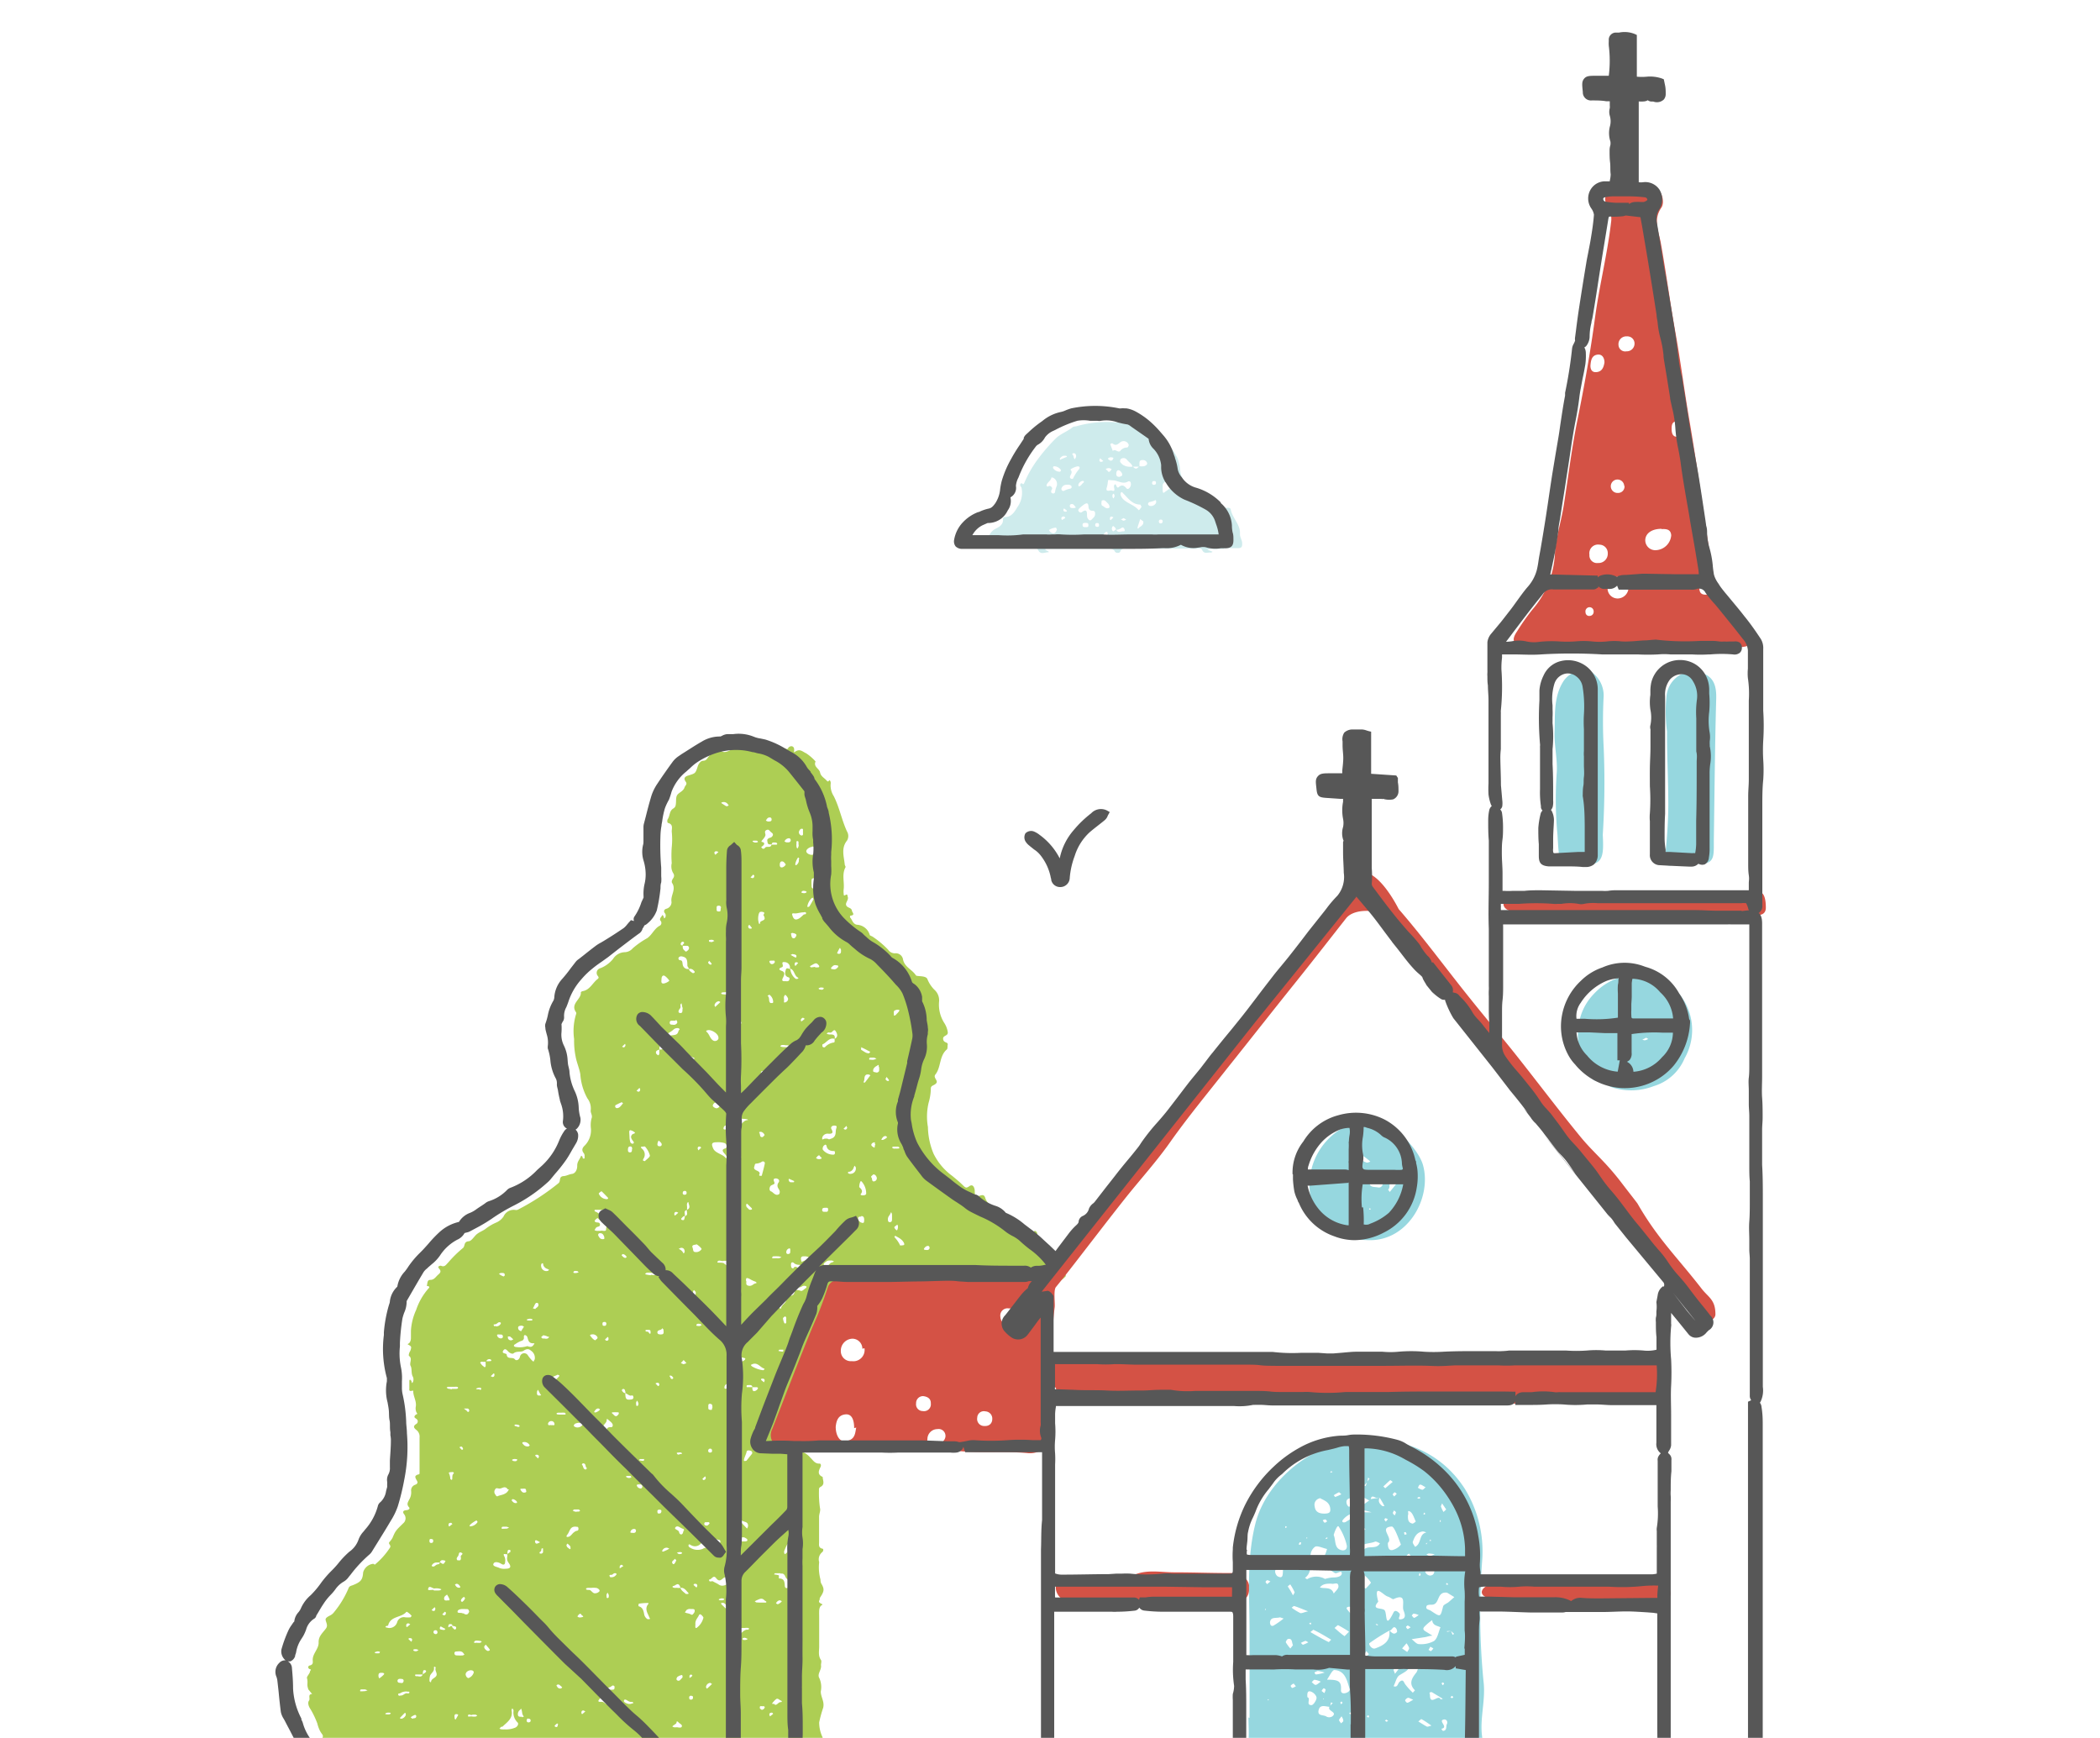
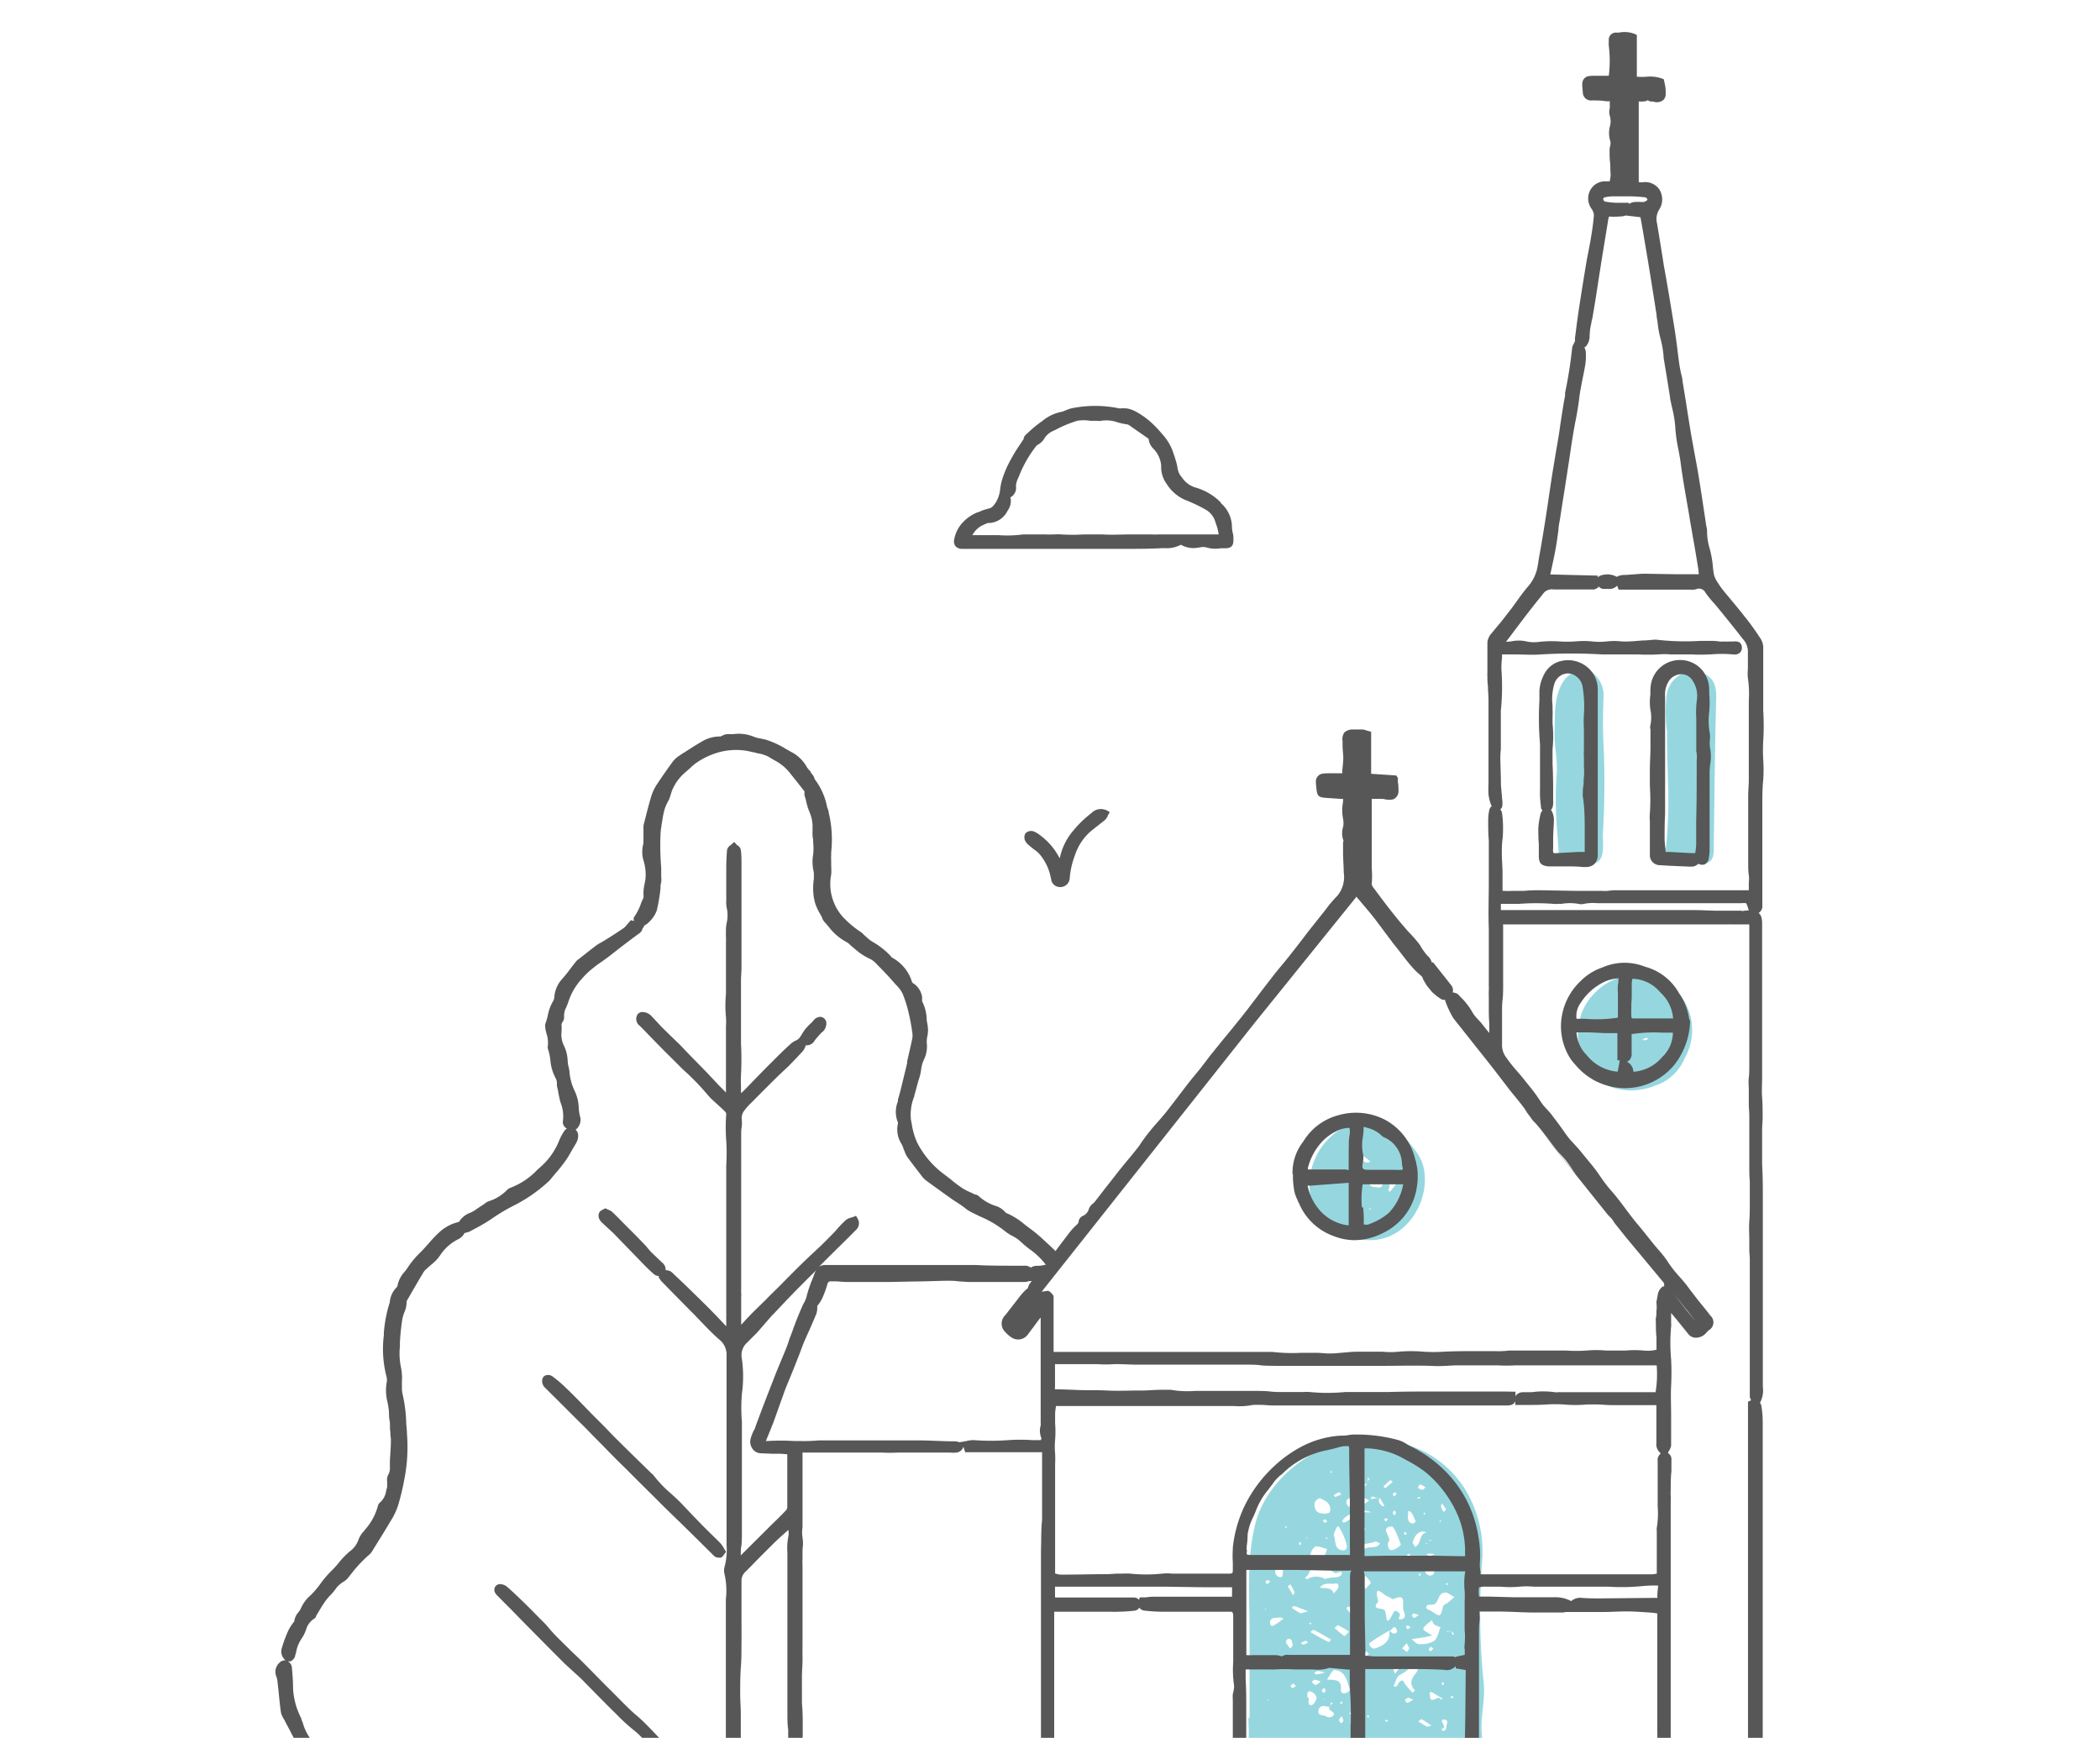
<svg xmlns="http://www.w3.org/2000/svg" viewBox="0 0 209.52 173.38">
-   <path d="M99.07 127.63a7.6 7.6 0 0 1-1.5.09 15.53 15.53 0 0 0-1.67 0 9.14 9.14 0 0 0-1.57 0c-.55.07-.06.13 0 .23s-.34.32-.54.26a2.83 2.83 0 0 1-.69-.45.47.47 0 0 0-.4 0c-.23.08 0 .21 0 .29a.26.26 0 0 1-.25.09 3 3 0 0 0-1.73-.17c-.37 0-.66-.25-1.07-.06s-.63.25-.94.37A1.93 1.93 0 0 1 87 128a.64.64 0 0 0-.86 0 .74.74 0 0 1-.85.23.58.58 0 0 0-.53 0 2.2 2.2 0 0 0-.76.77c0 .06.29.46 0 .47-.64 0-.67.56-.81.91-.59 1.44-1.16 2.9-1.65 4.37-.28.85-.8 1.57-1 2.44a6.17 6.17 0 0 0-.38 1.9c0 .34-.12.32-.34.17a1.41 1.41 0 0 0-.18.37 10.64 10.64 0 0 1-.77 2c-.1.31-.29.54 0 .85s-.06.38-.21.51a.78.78 0 0 0-.16 1.19 1.39 1.39 0 0 0 1 .54 2 2 0 0 1 1.34.7c.27.25.46.63.93.6.13 0 .17.18.1.33-.2.39-.34.77.21 1 0 .34.27.74-.22 1-.15.07-.16.21-.15.35a10.45 10.45 0 0 0 .1 1.76c.08.26-.09.58-.09.87v2.53c0 .26-.08.55.32.65.15 0 .11.26 0 .34a.92.92 0 0 0-.31 1 4.67 4.67 0 0 0 .13 1.74c0 .06 0 .25.08.4.33.56.3.77-.13 1.41-.05.08 0 .2-.08.29-.13.3.49.33.28.44s-.27.36-.28.58 0 .49 0 .74v2.84c0 .44-.12.9.18 1.33.08.11 0 .34 0 .51.09.46-.42.88-.16 1.3a2.19 2.19 0 0 1 .14 1.33c0 .56.39 1 .24 1.62a12.64 12.64 0 0 0-.4 1.46 3.46 3.46 0 0 0 .33 1.47c.09.3.17.56-.29.58s-.53.44-.65.73c-.25.59-.41.76-.93.6a.9.9 0 0 0-.7 0 .61.61 0 0 1-.65 0c-.3-.12-.69-.16-.81.34 0 .06-.12.29-.31.15s-.61-.06-.91-.13c-.1 0-.17-.11 0-.19s.5-.12.06-.18a2.11 2.11 0 0 0-1.15.35c-.19.09-.29 0-.17-.26s-.21-.15-.29-.11a2.46 2.46 0 0 1-1.79 0 3.1 3.1 0 0 0-2 .29 7.76 7.76 0 0 1-1.38.3c-.15 0-.39.09-.49-.07-.34-.53-.69-.45-1.08-.08s-.73.27-.83 0c-.19-.45-.51-.24-.78-.3a.51.51 0 0 0-.64.35c-.06.13-.31.11-.47 0a1.29 1.29 0 0 0-1.79 0c-.16.12-.16.12-.44-.2 0 0-.07-.12-.11-.12-.44 0-.91-.12-1.33.12a.78.78 0 0 1-.61.06c-1.16-.41-2.36-.08-3.53-.18-.44 0 0 .32-.16.37a1.73 1.73 0 0 1-.51 0c-.06 0-.24 0-.13-.15s.13 0 .19-.06.11-.11.05-.13a.43.43 0 0 0-.29 0c-.24 0-.5-.15-.71.23s-.11-.36-.44-.25-.56 0-.83 0c-.53.1-1.19-.35-1.57.38 0 .06-.27 0-.41 0a9.51 9.51 0 0 0-2.26.2.48.48 0 0 1-.64-.34c-.09-.22-.36-.5-.57 0a.31.31 0 0 1-.44.14c-.42-.29-.88-.16-1.32-.19s-.3.12-.18.34c0 0-.25.08-.26 0-.05-.45-.48-.3-.7-.46s-.58 0-.87.05a11.75 11.75 0 0 1-1.68 0 5.53 5.53 0 0 0-1.62.19c-.56.14-1.15-.09-1.74.2a1.35 1.35 0 0 1-1.2-.12c-.25-.15-.7-.7-1 .05 0 .08-.1.08-.15 0-.33-.46-.82-.27-1.26-.31s.1.55-.36.42a2.47 2.47 0 0 0-.61 0c-.19 0 0-.32-.29-.31-.81 0-1.56-.38-2.39-.3-.31 0-.79 0-.81-.58 0-.31-.34-.42-.51-.64s-.33-.34-.3-.4c.47-.85 0-.31-.37-1.77a8.66 8.66 0 0 0-.66-1.38c-.2-.28-.32-.66-.16-.87s-.17-.64.31-.66l-.37-.45c-.21-.58 0-.6-.15-1.17 0-.14.29-.45.3-.59s.21-.22 0-.27-.23-.33 0-.37c.37-.09.28-.35.28-.57 0-.63.61-1.09.59-1.72s.39-.93.74-1.41c.16-.23.08-.43 0-.68s-.11-.35.43-.62a1.1 1.1 0 0 0 .38-.33 9.51 9.51 0 0 0 1.42-2.34c.08-.28.32-.28.47-.35.76-.31.95-.51 1-1.26a1.18 1.18 0 0 1 1-.86c.05 0 .15.09.17.08a7.52 7.52 0 0 0 1.52-1.71c.13-.24-.22-.34-.07-.54a2.07 2.07 0 0 0 .31-.42c.31-.73.32-.72 1.14-1.52a.65.65 0 0 0 0-.86c-.18-.26 0-.37.23-.38s.41-.15.28-.29c-.28-.3-.1-.51 0-.74a1.38 1.38 0 0 0 .21-.88.58.58 0 0 1 .34-.6c.12-.06.23-.06.29-.23s-.39-.55-.13-.73.35 0 .34-.31v-3.47a.83.83 0 0 0-.3-.74c-.24-.19-.42-.38 0-.63a.3.3 0 0 0 .09-.37c-.07-.17-.43-.21-.25-.45s.33-.05.15-.32a1 1 0 0 1-.06-.61c.07-.54-.27-1-.26-1.52 0-.14-.46.21-.39-.25v-.73c0-.23.15-.15.21 0s0 .28.15.08a.65.65 0 0 0 0-.51c-.21-.35-.07-.79-.23-1.09s.22-.73-.16-1c-.06-.05 0-.27.06-.39a.88.88 0 0 0 .14-.38c.1-.31-.49-.35-.29-.44s.28-.35.28-.58v-.74a5.79 5.79 0 0 1 .52-2.06 6.22 6.22 0 0 1 1.22-2.13c.28-.27-.18-.24-.16-.28.09-.22 0-.59.37-.59s.53-.31.76-.51.34-.34.1-.61.16-.3.19-.29c.37.18.52-.13.71-.31a11.68 11.68 0 0 1 1.46-1.44c.26-.18.06-.63.57-.69.31 0 .56-.5.86-.73s.61-.32.87-.53a4.77 4.77 0 0 1 1-.59 1.71 1.71 0 0 0 .77-.62 1.11 1.11 0 0 1 1.21-.65.43.43 0 0 0 .29-.07 23.26 23.26 0 0 0 4-2.62c.22-.22 0-.62.45-.69.29 0 .57-.18.88-.22s.53-.39.52-.82.28-.65.39-1c0 0 .11.06.13.1s0 .21.14.19.06-.11.07-.18a.47.47 0 0 0-.1-.39c-.21-.27-.12-.51.12-.73a2.18 2.18 0 0 0 .62-1.68 2.75 2.75 0 0 1 .05-1c.15-.34-.12-.56-.07-.86a1.64 1.64 0 0 0-.33-1.16 5.74 5.74 0 0 1-.71-2.41c-.1-.6-.36-1.16-.47-1.77a7.93 7.93 0 0 1-.15-1.74 5.72 5.72 0 0 1 .19-2.47.22.22 0 0 0 0-.21c-.61-.86.57-1.3.48-2 0 0 .1-.09.16-.1.74-.11 1-.82 1.51-1.21.14-.1.13-.19 0-.34a.48.48 0 0 1 .3-.75 3.13 3.13 0 0 0 1.24-.91 1.43 1.43 0 0 1 1.16-.68 1.1 1.1 0 0 0 .81-.39 8.23 8.23 0 0 1 1.43-1c.49-.33.7-.93 1.22-1.23a.32.32 0 0 0 .12-.52c-.15-.2.08-.37.16-.52s.1.06.15.11 0 .29.16.09a.42.42 0 0 0 0-.39c-.21-.23-.1-.42.1-.48A.69.69 0 0 0 67 90c-.13-.65.49-1.25.06-1.9-.09-.13 0-.33.11-.49a.41.41 0 0 0 0-.49 1.33 1.33 0 0 1-.15-1 10.39 10.39 0 0 1 0-1.58 7.57 7.57 0 0 0 0-1.58c0-.31.16-.7-.34-.85-.13 0-.12-.29-.06-.38.23-.34.15-.83.56-1.07a.49.49 0 0 0 .21-.24c.11-.36 0-.82.17-1.09s.62-.38.74-.78c.06-.18.3-.31.12-.55-.3-.42 0-.56.33-.65.62-.2.64-.18.87-.91.09-.28.32-.54.52-.54.37 0 .42-.27.6-.46.34-.36.63-.79 1.3-.46.37.17.85-.15 1.25-.37.11-.06.29 0 .39-.08s-.17-.19 0-.32.1-.14.15-.14c.64 0 1.31-.36 1.92.06a1.06 1.06 0 0 0 .65.26c.29 0 .36 0 .21-.34 0-.07.26-.1.43.19 0 0 0 .12.07.14.46.12.92.22 1.38.35.17 0 .13-.1.18-.15.23-.22.53-.15.56.14s-.1.41.11.27c.48-.32.72 0 1.1.17a4.83 4.83 0 0 1 .93.81c-.24.53.37.7.45 1.1s.43.54.65.8.23-.12.33 0 .09.27.07.4a2 2 0 0 0 .32 1.17c.57 1.13.79 2.38 1.32 3.52a.88.88 0 0 1 0 .9c-.61.76-.31 1.58-.23 2.38 0 .1.11.22.08.28-.38.7-.11 1.44-.18 2.16a1.88 1.88 0 0 0 0 .53c0 .32.25-.06.34.06s0 .12.06.19c.12.33-.27.6-.15.87s.51.2.57.53c0 .16.37.42-.11.49-.12 0-.11.19 0 .27.16.25.24.57.6.64a1.4 1.4 0 0 1 1.28 1c0 .09.22.13.32.21a9.24 9.24 0 0 1 1.51 1.27.8.8 0 0 0 .71.37.73.73 0 0 1 .78.58c.14.79.87 1 1.27 1.59a.18.18 0 0 0 .08.07c.4.08 1 0 1.11.39a3.19 3.19 0 0 0 .67 1 1.41 1.41 0 0 1 .47 1.22 3.4 3.4 0 0 0 .56 2.16 2.33 2.33 0 0 1 .31.85c.06.42-.53.3-.46.72s.56.22.44.61c0 .13 0 .33-.07.4-.78.66-.56 1.77-1.15 2.51-.24.31.3.59.1.85s-.55.21-.55.54a5.2 5.2 0 0 1-.22 1.42 6 6 0 0 0-.07 2.42 7.21 7.21 0 0 0 .57 2.68 6.08 6.08 0 0 0 1.87 2.21c.34.28.69.57 1 .87s.36.38.7.14.5.12.53.43c0 .55.09.66.45.54s.5-.11.6.21c.17.53.6.77 1 1.09.94.76 2.18 1 3 2 .17.19.49.54.89.22.11-.09.27.1.29.21a1.38 1.38 0 0 0 1.11 1.19c.18 0 .16.2.24.28s.28.67.76.42c0 0 .3.19.27.4a.76.76 0 0 0 .44.87c.43.18-.35.33-.36.68s0 .4.32.2c0 0 .11.18.06.26a2.44 2.44 0 0 1-1.23.74c-.32.09.43.19.12-.06s-.87-.18-1.31-.19a.77.77 0 0 0-.29.07c.06.17.21.1.33.13s.17 0 .17.07-.11.13-.2.13a4.3 4.3 0 0 1-1 0c-.43-.11-.77.33-1.27.06s-.9 0-1.35 0c-.12 0-.29 0-.31-.14 0 0 .2-.06.25-.13s-.07-.14-.12-.14h-1.05zm-53.94 34.58c0-.05 0-.14-.09-.16s-.27-.05-.3.13 0 .12 0 .18l.25-.13h.11c0 .16.12.22.21.31s.13 0 .15 0a.17.17 0 0 0 0-.25 1.34 1.34 0 0 0-.33-.08zm23.19-40.88c-.16 0-.23.12-.32.21s0 .13 0 .15.21.08.25 0a1.05 1.05 0 0 0 .08-.36c.39-.1.14-.42.21-.63.43-.18.16-.5.15-.76h-.06c-.16.17-.06.38-.08.58a1.33 1.33 0 0 0 0 .2c-.41.08-.16.4-.23.61zm-26.13 45.73h-.71a.13.13 0 0 0-.08.06s.07.12.09.12c.24-.06.56.19.69-.2a2.44 2.44 0 0 0 .31-.22.13.13 0 0 0 0-.14.18.18 0 0 0-.26 0 1.05 1.05 0 0 0-.04.38zm1.68-11.17h-.31a.51.51 0 0 0-.49.32s0 .05.06.06c.2.09.3-.11.45-.17s.28 0 .29-.22c.17 0 .32.33.5 0l.08-.16c-.23-.06-.45-.16-.58.17zm31.19-17.49c0-.23-.21-.22-.38-.21s-.19 0-.19.13.11.07.17.07a2.67 2.67 0 0 0 .4 0c0 .13 0 .28.08.37s.31 0 .42-.14.07-.22-.11-.22zm-7.17 20a1.34 1.34 0 0 0-.07-.18c-.19-.35-.4-.05-.59 0s-.09.07-.14.11c.15.14.33.07.49.09s.21 0 .31 0c.08.29.35.42.54.61h.2c.07 0 .1-.08 0-.16s-.35-.52-.74-.45zm-19.38-22.53h-.31a.42.42 0 0 0-.2 0c-.19.09 0 .16 0 .22a1.15 1.15 0 0 0 .22.22c.06 0 .13.21.23 0a.6.6 0 0 0 0-.2v-.31a2.64 2.64 0 0 0 .4 0c.06 0 .17 0 .17-.07s-.1-.13-.19-.13-.29.04-.32.27zM68.1 94.36c-.07-.15.32-.23.07-.4A.19.19 0 0 0 68 94c-.15.17-.11.3.13.36a.47.47 0 0 0 .13.45c.07 0 .12.18.23.11s.29-.2.25-.4a.21.21 0 0 0-.22-.16c-.15.01-.28 0-.42 0zm5.06-6.53v-.71a.19.19 0 0 0-.07-.08s-.13.08-.12.1c.06.23-.19.55.2.68 0 .35 0 .7-.39.84-.08 0-.23 0-.15.15a.35.35 0 0 0 .28.06c.52-.14.59-.44.25-1.04zM62.41 139a1.06 1.06 0 0 0-.09-.37.17.17 0 0 0-.25 0 .17.17 0 0 0 0 .15c.09.1.16.21.32.21 0 .63.11.7.61.63a.21.21 0 0 0 .2-.18c0-.13-.06-.24-.15-.22-.24.09-.41-.13-.64-.22zm16.86-10.3c.2 0 .41 0 .6.08s.36-.19.54-.27a.21.21 0 0 0 .06-.15.41.41 0 0 0-.48 0 .52.52 0 0 1-.55 0c-.28-.11-.11.21-.16.32-.21 0-.3.18-.39.31a.2.2 0 0 0 0 .2c.1.17.17 0 .23 0a.49.49 0 0 0 .15-.49zm-13.49-24c.31.08.5-.19.76-.26.1 0 .17-.19.26-.29-.13 0-.26-.07-.4-.08-.43 0-.63.21-.61.64-.18.07-.41.12-.33.39a.52.52 0 0 0 .23.19c.14-.13.08-.31.09-.48a.41.41 0 0 0 0-.13zm17.5-1.05c-.57-.18-.81.4-1.23.55v.19a.18.18 0 0 0 .26.08 1.48 1.48 0 0 1 .87-.46c.14 0 .08-.23.09-.36.4-.21.25-.55.1-.78s-.29.06-.44.14a.33.33 0 0 1-.2 0 .25.25 0 0 0-.25.12.79.79 0 0 0 .29.08c.3-.01.58-.01.51.42zm-14.54-7c0 .2.16.28.29.38a.18.18 0 0 0 .26 0c.07-.1-.05-.16-.1-.23a.49.49 0 0 0-.46-.13c0-.12-.16-.23-.15-.35 0-.61-.07-.81-.55-.9a.33.33 0 0 0-.28.07.18.18 0 0 0 .08.31c.3 0 .24.26.29.46a.52.52 0 0 0 .62.41zm10.11 0a1.38 1.38 0 0 0 .53 1 .25.25 0 0 0 .19 0c.1 0 .12-.09 0-.14-.35-.22-.3-.77-.76-.88a.54.54 0 0 0-.51-.64c-.51-.07 0 .4-.29.51s-.38.23 0 .37.21.47.12.65-.19.41.2.37c.16 0 .37.07.43-.17s-.11-.19-.23-.27c-.29-.18-.19-.48-.12-.72s.31-.04.44-.06zM77 84.24c-.16 0-.38.06-.42-.19s-.06-.29.08-.39.2-.07.28-.12.32-.27.06-.46-.27-.38-.52-.27-.12.31-.11.47-.17.37-.3.52-.13.19 0 .21.26.14.1.32-.3.13-.14.29a.18.18 0 0 0 .27 0c.15-.29.6.06.67-.35h.4c.13 0 .17 0 .17-.08s-.09-.13-.19-.13-.35-.06-.35.18zm-26.38 70.81c-.1.09-.54-.19-.29.25a.83.83 0 0 1 .07.51c0 .28-.14.37-.39.21s-.67-.27-.78 0 .4.3.63.43a1.31 1.31 0 0 0 .6.06c.47 0 .58-.19.29-.58s-.08-.6-.14-.89a3.62 3.62 0 0 0 .32-.22v-.14a.18.18 0 0 0-.26 0 1.17 1.17 0 0 0-.05.37zm20.13-.6c.15.17.27.12.41 0a2.27 2.27 0 0 1 .47-.41c.13-.07.27-.09.24-.27s-.2-.13-.32-.18a5.18 5.18 0 0 1-1-.45.5.5 0 0 0-.64 0c-.25.14-.4.11 0 .29s.34.31 0 .59a.78.78 0 0 1-1 .12c-.09-.05-.18-.1-.21 0a.21.21 0 0 0 .13.25 1.36 1.36 0 0 0 1.28.14.73.73 0 0 1 .64-.08zm-17.4-18.83a.84.84 0 0 0-.37-.86c-.25-.23-.47-.18-.74 0s-.68 0-1 .26c-.11.09-.32 0-.47-.12s-.35-.48-.56-.15.32.24.34.39c.06.55.61.19.83.49.1.14.42.09.5-.28a.43.43 0 0 1 .8-.11 3.71 3.71 0 0 0 .39.48 1 1 0 0 0 .16.13zm19.16-21.19a.36.36 0 0 0-.26-.4 2.38 2.38 0 0 0-.71-.07c-.53 0-.6.14-.38.63s1 .55 1.29 1c0-.06.08-.14.06-.18a1.5 1.5 0 0 0-.23-.33c-.19-.22-.31-.4.1-.51.05-.02.09-.09.13-.14zm-22.16 58.11a2.38 2.38 0 0 0 1.09-.19c.26-.15.3-.4.21-.49a1.39 1.39 0 0 1-.41-1.23s-.07-.11-.1-.17-.11.13-.1.18c.17.81-.45 1.18-.91 1.63-.05 0-.14 0-.19.07s-.07.08-.11.12a.45.45 0 0 0 .18.07 1.87 1.87 0 0 0 .34.01zm9.56-49.74c.14-.07.55.13.56-.13 0-.54.34-.51.69-.52a.16.16 0 0 0 .18-.19.18.18 0 0 0-.19-.19c-.49 0-1 .36-1.48-.21-.07-.08-.25.1-.32.21s.1.18.2.19.28 0 .31.18-.09.22-.24.26a.36.36 0 0 0-.17.11 1.71 1.71 0 0 0-.13.23l.19.06c.1.01.21 0 .4 0zm-18.84 38.45c0-.11-.47-.49-.52-.44-.49.6-1.58.4-1.82 1.34 0 .11-.28 0-.26.2 0 0 .18.05.28.07a.81.81 0 0 0 .88-.59.69.69 0 0 1 .81-.47 3 3 0 0 0 .52 0s.04-.08.11-.11zm31.86-3.44a.6.6 0 0 0-.06-.19c-.18-.24-.44-.38-.7-.17s-.43.38-.72 0-.45.17-.71.14c0 .34.28.1.41.19s.37.18.53.29c.43.31.78 0 1.15-.13.05.06.07-.08.1-.13zm4.95-.85h-.57a.37.37 0 0 0-.07.13h.08a2.24 2.24 0 0 1 .39.08v.31c.49 0 .57.27.59.71s.4.17.6.16a.43.43 0 0 0 .4-.41.17.17 0 0 0-.18-.19.78.78 0 0 1-.8-.54c-.17-.28-.32-.21-.44-.21zM52.62 134.3c.32.13.47.07.58-.08s.2-.21 0-.2c-.48 0-.49-.33-.59-.63a.33.33 0 0 0-.23-.19c-.1 0-.12.12-.11.22a.31.31 0 0 1-.26.36 2.69 2.69 0 0 0-.62.34c-.05 0-.12.1-.12.15s.12.12.22.12a2.5 2.5 0 0 0 1.13-.09zm25.18-15.36c0-.2-.12-.31-.19-.46a.49.49 0 0 1 .06-.49c.2-.28-.1-.41-.23-.42-.31 0-.28.14-.18.39s-.3.21-.41.4-.1.45.09.51.44.51.8.26c.04-.03.04-.13.06-.19zM66.34 103.8a.47.47 0 0 0 .06-.09c.17-.5.67-.37 1-.48s.22-.41.42-.52c0 0-.07-.12-.11-.12a.55.55 0 0 0-.49.11 2.55 2.55 0 0 1-.41.3c-.3.19-.6.36-.93 0a.43.43 0 0 0-.3 0 .45.45 0 0 0-.18.07s.06.11.1.12c.32 0 .43.34.65.5.07.05.13.07.19.11zm9.47 13.51H76c.11-.42.23-.83.31-1.25 0-.17-.18-.23-.29-.16a1.14 1.14 0 0 1-.56.19c-.17 0-.15.17-.2.3-.19.49.78.33.47.86 0 0 .05.04.08.06zm6.9-3.63c.19-.08.42-.1.56-.32s.09-.46.14-.68.15-.35-.11-.38-.46.14-.35.34c.23.41.06.49-.3.47a.56.56 0 0 0-.54.23.42.42 0 0 0-.08.27c0 .16.16 0 .22 0s.32-.05.46.07zM50.78 148.6c-.06 0-.14 0-.18-.09-.28-.3-.55.05-.82 0s-.3-.05-.38.09a.41.41 0 0 0 0 .48c.07.08.12.28.29.18s.77-.12 1-.52c.02-.04.06-.09.09-.14zm13.85 11.49c.1-.08.09-.16 0-.16a5.46 5.46 0 0 0-.9.07s-.07.23 0 .26c.41.11.48.47.54.79a.72.72 0 0 0 .33.49h.19c.06 0 .08-.07 0-.16-.13-.38-.49-.8-.16-1.29zm7.05-56.46v-.11c0-.4-.77-.87-1.12-.72-.08 0-.13.09-.08.13.31.24.34.69.69.89a.37.37 0 0 0 .51-.19zm-10.55 38.5c-.07-.21-.28-.33-.45-.49s-.14 0-.15.05c0 .39-.76.63-.23 1.14.07.07 0 .34.1.35s.12-.21.11-.33c0-.38.14-.48.48-.46.09 0 .17-.1.14-.26zm8.25 20a.85.85 0 0 0 0 .21c0 .09.07.11.14.06a1.77 1.77 0 0 0 .66-1c0-.08-.14-.23-.24-.31s-.2 0-.23.11c-.1.22-.37.44-.33.88zm6.67-54c.42 0 .53 0 .45-.22s0-.69-.25-1a.22.22 0 0 0-.18-.05c-.06 0-.15.07-.15.11a2.66 2.66 0 0 1-.07.81c-.17.27-.07.29.2.27zM57.6 152.34c-.76-.16-.72.45-1 .77-.06.08-.14.22 0 .23.33 0 .44-.3.66-.46a.84.84 0 0 1 .26-.15c.19 0 .22-.16.18-.3s-.11-.09-.1-.09zm6.74-36.49c.17-.19.52-.4.5-.57a2.13 2.13 0 0 0-.47-.87c0-.06-.28 0-.38 0s0 .16.08.21a.75.75 0 0 1 .12 1c-.11.23.05.19.15.23zm21.52 2a1.25 1.25 0 0 0-.13.59c.22.2.4.38.15.69-.07.08.08.13.18.13s.29 0 .36-.14a1.77 1.77 0 0 0-.48-1.27zm-13.64 7.94c-.18.11-.54-.18-.65.13 0 .11.44 0 .65.11a5.72 5.72 0 0 0 .49.37.29.29 0 0 0 .38-.07.56.56 0 0 0 .06-.29.21.21 0 0 0-.24-.25zm8-34.77c-.38 0-.69.13-.93.11s-.3 0-.24.18c.13.46.35.53.73.29a4.13 4.13 0 0 0 .39-.34c.08-.07.3 0 .24-.18.03-.08-.13-.08-.15-.08zm-19.37 78.9c-.57-.16-.29-.66-.41-1 0-.17-.15 0-.16 0 0 .27-.27.38-.43.55s-.27.35.11.32.38.29.66.22c.13-.01.22-.01.27-.12zm15.42-78.4c0-.09-.12-.2-.09-.26s.18-.23-.06-.27a.49.49 0 0 0-.3 0c-.17.11-.23.75-.13 1 0 .08 0 .2.14.18-.09-.38.59-.25.44-.65zM43 167.85c0-.37.38-.4.53-.65s-.2-.56-.05-.84a.79.79 0 0 0-.13-.08s-.06.05-.06.07c.09.38-.24.54-.37.8a1.48 1.48 0 0 0-.06.6s.05.06.14.1zm31.65-56.11l-.08-.06a3.33 3.33 0 0 0-1.3 0 .2.2 0 0 0 0 .18c.08.26.47.5.64.35s.34-.46.7-.46c.01.04.02.13 0-.01zm6.65-24.12c-.18 0-.32 0-.33.2a4.34 4.34 0 0 0 0 .51c0 .14 0 .28.17.32s.25-.09.34-.18.12-.45.1-.68-.18-.18-.28-.17zm1 26.63c-.17 0-.3.38-.17.5a1.33 1.33 0 0 0 1 .45.16.16 0 0 0 .17-.2c0-.06 0-.16-.09-.16-.35 0-.69-.1-.75-.55-.06-.1-.13-.11-.2-.04zm-9.11 49.24c-.18.17-.58.1-.58.43s.32.12.47.22a2.66 2.66 0 0 1 .31.26c.05 0 .13.08.16.07a.19.19 0 0 0 0-.27.3.3 0 0 1-.05-.34c.08-.24-.16-.31-.35-.37zm7.87-79c-.29 0-.67.27-.61.48s.34.3.51.32c.35 0 .34-.35.43-.56s-.2-.27-.39-.28zm-10.45 47.4c-.17.05-.22.18-.17.25a3.57 3.57 0 0 0 .49.54c.08.07.13.3.31.15a2.16 2.16 0 0 0 .36-.38c.11-.16-.07-.16-.14-.15-.29 0-.44-.16-.62-.32a.68.68 0 0 0-.23-.09zm-24.24 28.64h-.22c-.23 0-.49.07-.5.26s.3.09.45.15.15 0 .19.05.29.16.41 0 .12-.2.09-.27c-.06-.26-.27-.16-.42-.19zM70 124.62c0-.11-.5-.53-.53-.47s-.49 0-.38.3 0 .49.41.47a.65.65 0 0 0 .5-.3zm19.32-1.35s-.09.15-.08.16a2.92 2.92 0 0 1 .57.83s.26 0 .39-.05a.21.21 0 0 0 0-.18c-.2-.42-.57-.55-.92-.76zm-14.85 22.47l.52-.65a.2.2 0 0 0-.06-.33c-.14-.06-.41-.11-.44.08s-.19.49-.25.74.06.18.23.16zm0-17.91c0 .16-.1.4.24.45s.43-.19.67-.24 0-.13 0-.17a2.73 2.73 0 0 1-.55-.25c-.38-.21-.43-.1-.39.21zm5.45-1.47c0-.09-.07-.16-.16-.17a.82.82 0 0 1-.56-.18.16.16 0 0 0-.26 0 .86.86 0 0 0 0 .39c0 .09.18.19.22.13.23-.4.55.22.78-.08a1.13 1.13 0 0 0-.05-.09zM66 97.68c0 .18-.1.48.24.44a1.2 1.2 0 0 0 .53-.26c.07 0-.37-.52-.54-.53s-.23.19-.23.35zm-7 60.74h-.2c-.13 0-.34 0-.33.11s.22.09.35.1.31.31.49.33a.6.6 0 0 0 .5-.2c.07-.13-.14-.29-.29-.33a2.17 2.17 0 0 0-.52-.01zm17.27-21.8v-.07c-.41-.1-.65-.64-1.17-.46l-.18.08c0 .05.07.13.12.16a2.87 2.87 0 0 0 1.11.38s.07-.06.13-.09zM47 166.64c-.34 0-.6.25-.53.49s.23.3.27.29a.84.84 0 0 0 .53-.57c-.02-.19-.19-.2-.27-.21zm12.9-45.94h-.42c-.14 0-.16 0-.16.08s.1.11.18.14.17.12.26.15a.69.69 0 0 0 .73-.09v-.1c-.11-.33-.4-.12-.59-.18zm9 39.83a.52.52 0 0 0-.4.1c-.06.07-.11.16-.17.24l.19.07a1.52 1.52 0 0 1 .38.11c.17.13.24 0 .31-.09a.37.37 0 0 0 .1-.27c.01-.17-.15-.16-.38-.16zm-6.09-47.08a1.55 1.55 0 0 0 .06.43c0 .11.14.26.28.22s.09-.19 0-.27c-.18-.24-.31-.48 0-.7.07 0 .25-.08.19-.14a1 1 0 0 0-.44-.23c-.11 0-.12.1-.12.2zm15.58 16.33c0-.15-.09-.24-.22-.21a.9.9 0 0 0-.53.46c0 .09.08.3.14.44s.13.11.14.05c.08-.33.42-.47.5-.74zm-4.11 32.64h-.52c-.11 0-.2.06-.18.18a.43.43 0 0 0 .13.26c.05.06.11.2.23.09s.38-.41.7-.35c0 0 .08-.07.12-.11a.65.65 0 0 0-.17-.08 1.61 1.61 0 0 0-.28.01zm-13.61-42.84v-.07c-.21-.22-.42-.44-.65-.66 0 0-.11.05-.15.09s-.14.11-.13.15a.89.89 0 0 0 .85.55zm10.79-9a.45.45 0 0 0 .41-.39c0-.19-.12-.21-.26-.23a.45.45 0 0 0-.49.31c-.04.12.16.26.34.3zM83 125.76c-.42 0-.43 0-.63.15s-.22.21-.15.34.27.14.41 0 .22-.28.41-.31a.56.56 0 0 0 .17-.09zm4.67-19.33v-.17c0-.05-.19.08-.29.14a.7.7 0 0 0-.21.21.39.39 0 0 0-.05.27c0 .07.17.09.26.11a.26.26 0 0 0 .33-.14 1.72 1.72 0 0 0-.01-.42zm-42 58.73a3.6 3.6 0 0 0 .49 0 .48.48 0 0 0 .18-.08 2 2 0 0 0-.18-.23c-.21-.16-.46-.08-.69-.08a.17.17 0 0 0-.12.23c0 .06.06.13.11.14a.79.79 0 0 0 .23.02zm27.55-17a.69.69 0 0 0-.2 0l-.27.09c.06.07.12.16.19.23s.46.07.69.07c0 0 .1-.08.12-.14a.19.19 0 0 0-.12-.24 2.8 2.8 0 0 0-.39-.06zm-18.31-10.24a1.89 1.89 0 0 0 .89-.63.17.17 0 0 0 0-.08c-.06 0-.14-.07-.18-.05-.27.15-.6.2-.77.49a.4.4 0 0 0 0 .19s.03.06.06.08zm13.28 14.83c.13-.16 0-.2-.06-.23-.25-.06-.52-.38-.73-.15s.33.24.36.51c0 .09.14.27.27.19s.12-.23.16-.32zm5.23-28.67c-.39 0-.67 0-.83.27v.07a.8.8 0 0 0 .78 0c.09 0 .19-.08.28-.12s.11-.09.06-.14 0 0-.08 0a1.25 1.25 0 0 0-.21-.08zm6.94 1.26h-.1c-.19 0-.35 0-.35.26a2.47 2.47 0 0 0 .06.29l.34-.13a.61.61 0 0 0 .18-.09c.08-.06.21-.16.2-.22s-.21-.09-.33-.11zm-12.76 47c.14 0 .38.08.43-.1s-.2-.26-.32-.39-.21-.15-.21 0-.31.24-.42.4a.71.71 0 0 0 .18.08 1.87 1.87 0 0 0 .34-.01zm-15.51-1l.18-.09c-.2-.18-.16-.44-.23-.66s-.07-.06-.15 0a.52.52 0 0 0-.21.54c.05.19.25.14.41.15zM74 151.69h-.11c-.1 0-.1.08 0 .15s.33.35.5.51.13.22.22 0a.41.41 0 0 0 0-.29c-.08-.25-.41-.21-.61-.37zm-16.53-9.29a.63.63 0 0 0 .65-.24c.05-.08.07-.12 0-.14a.89.89 0 0 0-.68 0c-.08 0-.19.14-.19.22s.15.13.22.16zm16.32-8.4v-.1a1.81 1.81 0 0 0-.77.29.22.22 0 0 0 0 .18.38.38 0 0 0 .47 0 .47.47 0 0 0 .3-.37zm12.13-12.62c-.15 0-.31 0-.31.19s.17.36.36.42.24 0 .25-.22-.02-.46-.3-.44zm-42.64 37.3h.41c.13 0 .27 0 .35-.12a1.72 1.72 0 0 0-.28-.08 1.48 1.48 0 0 0-.42 0c-.22 0-.56-.39-.63.08-.03.16.37.03.57.07zm34 11.38c.24.12.35-.23.6-.24s.06-.17 0-.17-.27-.25-.43-.14a1.9 1.9 0 0 0-.41.44c-.04.05.1.05.24.05zm1.54-15.92c0-.15 0 0-.09-.07a.22.22 0 0 0-.18 0 4.64 4.64 0 0 0-.32.72c0 .07 0 .18.08.27a1.06 1.06 0 0 0 .23-.19c.17-.26.02-.6.28-.78zM89 121.58v-.26c0-.14 0-.28-.1-.38a1.48 1.48 0 0 1-.19.35.58.58 0 0 0-.11.49.17.17 0 0 0 .21.15c.06 0 .15-.05.16-.1a.84.84 0 0 0 .03-.25zm-2.15-14.26s-.07-.09-.12-.1a.51.51 0 0 0-.3 0c-.29.17-.1.54-.3.76.06 0 .16.06.18 0 .14-.18.32-.41.5-.66zm-10.97 52.57h.41c.14 0 .17 0 .17-.07s-.13-.09-.18-.15c-.28-.31-.54-.11-.81 0l-.18.1c.06 0 .11.09.17.1s.28.02.42.02zM54.79 126.7a.75.75 0 0 0-.17-.1.62.62 0 0 1-.42-.4c0-.07 0-.22-.15-.14a.32.32 0 0 0-.06.27.52.52 0 0 0 .64.47c.06-.01.11-.07.16-.1zm-7.14 25.15s-.06-.14-.11-.15-.7.39-.68.52 0 .05.09.06a.92.92 0 0 0 .7-.43zm12.64-28.43c-.07-.23-.19-.42-.48-.38a.17.17 0 0 0-.12.23c.09.18.19.36.43.36s.17-.07.17-.21zm23.3-.36l-.09.06c-.28.18-.23.47-.22.75 0 0 .06.11.1.17.1-.21.22-.41.31-.63a.28.28 0 0 0 0-.2.44.44 0 0 0-.1-.15zm-9.4 30.73c.16 0 .36 0 .38-.12s-.16-.21-.28-.27a.44.44 0 0 0-.3 0c-.1 0-.21.07-.17.21s.05.14.1.16a1.47 1.47 0 0 0 .27.02zM59.4 133.72c.08-.12.28-.16.2-.33a.53.53 0 0 0-.62-.24c-.1 0-.13.08-.08.13s.26.38.5.44zm6.68-1.21c-.09.24-.4.13-.48.35a.19.19 0 0 0 .12.25.74.74 0 0 0 .39 0c.15-.08.09-.25.09-.38s-.07-.14-.12-.22zm15.24-36a1.58 1.58 0 0 0 .31 0c.12 0 .14-.11.06-.2s-.19-.24-.35-.19-.35.18-.53.27c0 0 .06.12.1.12a2.84 2.84 0 0 0 .41-.05zm-4.59 2.76l-.16.08c.27.17.06.54.3.72h.19a.11.11 0 0 0 .08-.07.9.9 0 0 0-.41-.78zm-16 69.31h.32c.15 0 .28 0 .26-.23a.14.14 0 0 0 0-.09.17.17 0 0 0-.27-.05.76.76 0 0 1-.58.18s-.06.07-.09.12a.19.19 0 0 0 .08.07zm7.34-68a.4.4 0 0 0 0-.11l-.07-.37a.21.21 0 0 0-.11.24.68.68 0 0 1 0 .2.88.88 0 0 1-.12.17c-.1.17-.13.36.13.36s.16-.31.21-.48a.34.34 0 0 0-.01-.1zm-.66 1.25H67a.18.18 0 0 0-.18.19c0 .2.12.21.26.21a.66.66 0 0 0 .28 0c.11-.06.24-.14.21-.28s-.13-.21-.13-.21zm6.12.41c.33 0 .48-.09.42-.25a.2.2 0 0 0-.21-.16c-.22 0-.62.22-.57.31s.26.01.39.01zm7.57-12.67h-.07a1.46 1.46 0 0 0-.48.85s0 .08.06.07a.26.26 0 0 0 .15-.07c.14-.22.27-.45.39-.68.03-.03-.03-.11-.05-.17zM86.81 105v-.07c-.29-.15-.57-.31-.88-.44-.12-.05 0 0 0 .07a.25.25 0 0 0 0 .19c.26.13.48.37.81.33-.04.01.01-.08.07-.08zm-18.06.31c-.16 0-.23.1-.21.22s.18.36.31.35.31-.18.47-.29zm-27.91 63.5a1.07 1.07 0 0 0-.94.14c-.07 0-.22 0-.16.15s.18.05.27.06c.25 0 .39-.29.66-.21.08 0 .2 0 .17-.13s-.12-.05 0-.01zM78.4 86.24c-.11-.12-.19-.3-.38-.3s-.22.2-.22.36.07.26.24.24a.56.56 0 0 0 .36-.3zm-16.23 23.83c-.05 0-.12-.12-.15-.1-.21.09-.42.19-.62.3a.22.22 0 0 0 0 .2.19.19 0 0 0 .16.09c.31-.02.44-.32.61-.49zm11.89 25.37h-.3c-.1 0-.17.07-.16.21a.19.19 0 0 0 .18.19c.13 0 .27 0 .38-.06s.2-.15.2-.22-.18-.09-.3-.12zm-28.37 20.23a.93.93 0 0 0 .21 0c.13-.1.08-.26.07-.39s.34-.25.06-.37-.23.17-.31.31-.19.21-.14.36.08.05.11.09zm39.59-39.37a.5.5 0 0 0-.1.17.6.6 0 0 1-.4.43c-.08 0-.22 0-.16.15a.35.35 0 0 0 .28.06.53.53 0 0 0 .48-.65s-.07-.1-.1-.16zm1.84.87c-.07.11-.29.2-.18.3s0 .46.3.39a.32.32 0 0 0 .23-.4c-.05-.13-.14-.3-.35-.29zm-14.72 21.4l.46-.22c.11-.06.08-.18 0-.27a.18.18 0 0 0-.27-.07c-.14.09-.3.19-.31.39s.1.12.12.17zm-27.32 0h.31c.12 0 .32 0 .31-.12s-.22-.09-.35-.09h-.62c-.06 0-.17.06-.16.08s.11.12.21.12.22.05.3.05zm7-6.31c-.27 0-.43.06-.38.28s.19.19.28.29l.3-.48zm19 8.2c0-.21 0-.35-.16-.39s-.26 0-.25.21-.06.36.2.38.13-.09.18-.16zm-9.37.64c.07-.12 0-.19 0-.19a3.88 3.88 0 0 0-.59 0c-.1 0-.1.07 0 .14s.22.29.4.23a.7.7 0 0 0 .16-.14zm3.25-13.91c.18 0 .48.13.55-.14 0-.08-.35 0-.55-.07a1.88 1.88 0 0 0-.41 0c-.06 0-.11.06-.17.09s.1.1.15.1a3 3 0 0 0 .4.06zM55 142.2c.11-.07.39.12.31-.2a.31.31 0 0 0-.32-.22.33.33 0 0 0-.31.24c-.02.3.25.1.32.18zm-1.59-11.6c.07-.15.33-.18.31-.44 0-.11-.07-.2-.21-.17s-.21.38-.35.54zm-.58 13.57a.59.59 0 0 0-.62-.29c-.13 0-.12.13 0 .22a.51.51 0 0 0 .56.19s.07-.08.1-.12zM38.34 167s-.08-.1-.13-.1c-.2 0-.44-.07-.45.25a.54.54 0 0 0 .07.29c.05.02.49-.36.51-.44zm44.75-70.3a.42.42 0 0 0 .42-.11c.06-.07.17-.12.1-.23s-.12 0-.18-.06a.38.38 0 0 0-.38.12c-.06.07-.18.12-.11.23s.12 0 .15.01zm-4.77 2.59c-.16.13-.1.31-.09.47s-.09.33.16.23a.37.37 0 0 0 .24-.32c0-.14-.25-.45-.31-.42zm11.43 1.5a.39.39 0 0 0-.4 0c-.17 0-.19.18-.17.33s0 .15 0 .19.17 0 .23-.09.32-.28.34-.47zM68.1 167.35c0-.14 0-.27-.14-.22a1.14 1.14 0 0 0-.37.17c-.06.06-.12.21-.09.27a.22.22 0 0 0 .35.05 3 3 0 0 0 .25-.27zm-27.84.4a.18.18 0 0 0-.13-.24c-.15 0-.36-.07-.45.1a.19.19 0 0 0 .17.28c.15 0 .35.11.41-.14zm4.35-8.07c.07-.06.31.09.22-.17a2.46 2.46 0 0 0-.23-.42c-.13.11-.3.19-.29.4s.15.19.3.19zm27.87-47c.13-.06.36.1.39-.14 0-.08-.17-.23-.29-.26a.31.31 0 0 0-.39.25c-.04.24.18.12.29.17zm6.59-19.61c-.07 0-.2.1-.15.13s0 .45.3.41c.1 0 .22-.19.24-.3s-.18-.21-.39-.22zm-16 21.58c0-.12 0-.27-.2-.27s-.22.19-.22.36.08.25.24.23.16-.15.16-.3zm8.87-24.1a.21.21 0 0 0-.18-.19c-.15 0-.27 0-.26.21s-.06.36.2.37.17-.11.22-.37zM62.72 170h.2l.28-.09a.18.18 0 0 0-.22-.11c-.2 0-.32-.11-.47-.19s-.23-.05-.26.06.1.18.18.23a1.24 1.24 0 0 0 .29.1zm19.68-49.5c-.18 0-.33 0-.36.14s0 .27.21.26.36.06.37-.2-.13-.19-.22-.2zm-4.2 32c0-.19-.13-.21-.26-.22s-.29 0-.33.14a.19.19 0 0 0 .2.26c.19.04.34.09.39-.14zM80.13 83c-.07-.11.1-.36-.18-.31-.1 0-.21.18-.24.29a.34.34 0 0 0 .26.38c.26-.02.09-.28.16-.36zm-34.85 64c0-.13-.09-.14-.19-.13s-.36 0-.3.11a1.5 1.5 0 0 1 .14.58s.08.07.13.09a.13.13 0 0 0 .06-.08c.02-.23-.02-.45.16-.57zm25.77 21c-.08 0-.14-.1-.18-.1a.45.45 0 0 0-.43.45s.06.09.1.13zm-30.95 3.47a.62.62 0 0 0 .37-.32.25.25 0 0 0 0-.19c0-.09-.08-.08-.15 0l-.36.37c-.07.06-.05.11 0 .14zm7-.39c-.09.11-.39-.18-.41.12 0 .13.3 0 .46.06a1.51 1.51 0 0 0 .3 0 .5.5 0 0 0 .17-.1.7.7 0 0 0-.17-.09 2 2 0 0 0-.34.01zm25.43-90.64l.18-.08-.12-.16a.5.5 0 0 0-.56-.15l-.08.06.48.31s.06.01.1.02zm-24.07 83.64c-.09.12-.15.16-.15.21 0 .21.15.3.28.4a.24.24 0 0 0 .2 0c.15-.06.05-.15 0-.22s-.21-.25-.33-.39zm7.59-23.14h-.2c-.13 0-.33 0-.32.1s.22.09.35.09h.5l.07-.06s-.06-.11-.1-.12a1.5 1.5 0 0 0-.3-.01zm16.47 19.35a.6.6 0 0 0-.33-.37H72c-.06 0-.07.09 0 .16l.37.36c.06.06.11 0 .15 0a.4.4 0 0 0 0-.15zM61 157.36c.25 0 .38-.11.51-.28v-.07c-.19-.13-.31 0-.45.11h-.09c-.08 0-.22 0-.14.15s.11.07.17.09zm5.77-2.87l-.19-.07a.46.46 0 0 0-.45.19.6.6 0 0 0-.08.16c.06 0 .14.07.19 0a3 3 0 0 0 .45-.21s.05-.03.08-.07zm-3.32-1.74a.17.17 0 0 0-.16-.21.37.37 0 0 0-.38.26c-.07.13.08.13.16.13s.34.07.38-.18zm-4.88-6.27c-.21-.1-.07-.42-.33-.48h-.1a.51.51 0 0 0-.09.12c.16.13.1.4.32.48a.18.18 0 0 0 .1 0s.06-.08.1-.12zm-6.09 2.18c0-.19-.24-.13-.39-.13s-.23 0-.13.15.2.27.4.23.15-.1.12-.25zm11.61-.31c0-.15-.06-.25-.23-.25s-.34 0-.33.09a.41.41 0 0 0 .34.31c.13.02.18-.05.22-.15zm10.82-27.66c.14 0 .14-.09.07-.17l-.37-.36c-.08-.08-.12-.08-.15 0a.32.32 0 0 0 .13.36c.1.12.2.22.32.17zm17.71 3.61c-.2 0-.3.1-.4.23s0 .16.11.17.34.07.41-.16a.21.21 0 0 0-.12-.24zm-24.71.2l-.2.1a.88.88 0 0 1 .49.46s.11-.09.11-.19-.03-.42-.4-.37zm10.94.26c0-.11 0-.25-.13-.2a.38.38 0 0 0-.27.38.16.16 0 0 0 .19.17c.26-.02.19-.22.21-.35zm-13-10.4c.09 0 .18-.07.17-.2s-.18-.27-.31-.37a1.22 1.22 0 0 0-.1.24c-.04.17-.03.34.21.33zm11.65 11.17a.66.66 0 0 0 .2 0c.09 0 .18-.06.27-.09a.84.84 0 0 0-.25-.09 4.14 4.14 0 0 0-.61 0s-.06.08-.09.13a.32.32 0 0 0 .08.06zm-1.21-12.28a.52.52 0 0 0-.36-.33c-.08 0-.25 0-.16.12s0 .43.29.41c.08-.01.15-.13.23-.2zm2.06-8.78c.12 0 .42.06.41-.08s-.3-.08-.47-.12a.76.76 0 0 0-.3 0c-.06 0-.1.06-.15.1a.53.53 0 0 0 .17.08 1.81 1.81 0 0 0 .34.02zm-7-4l.52-.49s-.11-.09-.15-.09a.49.49 0 0 0-.43.39c-.03.01.03.08.05.15zm7.09 31.19a.72.72 0 0 0 0-.21.26.26 0 0 0-.11-.12c-.08.06-.22.14-.21.2a1.5 1.5 0 0 0 .12.45s.06.08.07.07.13 0 .13-.09a1.51 1.51 0 0 0-.01-.34zm-29 .66a.48.48 0 0 0 .53-.28v-.07c-.24-.17-.35.12-.54.15s-.22 0-.14.15.06 0 .1.01zm24-39.19c.25 0 .4 0 .38-.25a.16.16 0 0 0-.21-.15c-.18 0-.27.17-.36.3zm3.16-11.17c.25 0 .41 0 .38-.25a.17.17 0 0 0-.21-.15c-.19 0-.27.17-.36.31zm1.71 2c.11.11.24.08.37.08a.21.21 0 0 0 .2-.28.18.18 0 0 0-.23-.12.48.48 0 0 0-.39.36zm1.43 1.76s0-.15-.09-.16-.34.6-.3.7.08.07.16 0a.55.55 0 0 0 .18-.55zM54 133.39a.2.2 0 0 0 .24.15c.16 0 .34.08.48-.06s0-.11-.06-.12a1.41 1.41 0 0 0-.44-.14c-.05 0-.14.12-.22.17zm-3.84-.09c0-.19-.21-.15-.36-.16s-.23 0-.2.12a.39.39 0 0 0 .38.27c.12 0 .2-.05.2-.23zm29.51-49v-.2c0-.1 0-.2-.13-.18s-.06.11-.07.17a1.79 1.79 0 0 0 0 .4.38.38 0 0 0 .08.17.39.39 0 0 0 .1-.16.69.69 0 0 0 .04-.23zm-33.73 74.04c-.09-.16-.18-.3-.37-.33a.83.83 0 0 0-.18.07c.08.16.17.3.36.32s.12-.04.19-.06zm42.57-44.91c-.05 0-.1-.09-.15-.09-.2 0-.29.13-.38.27s0 .11.07.12.46-.19.46-.3zm-47.3 58c.18 0 .34 0 .32-.26 0 0-.09-.09-.12-.08a1.52 1.52 0 0 0-.43.24s.13.16.23.15zm4.51-.33s-.07-.07-.09-.07a.45.45 0 0 0-.2 0c-.14.1-.07.25-.07.38s.06.11.09.16zm7 .35c-.11 0-.16.07-.17.18a.17.17 0 0 0 .16.21c.17 0 .25-.07.23-.23a.17.17 0 0 0-.25-.11zm3.37-3.11a3.48 3.48 0 0 0-.3-.26.31.31 0 0 0-.19 0c-.17.1 0 .16 0 .22a.33.33 0 0 0 .33.16s.07-.01.13-.07zm31.26-54.16c-.16 0 .08-.3-.21-.18-.09 0-.21.14-.21.22s.11.18.2.22c.23.16.09-.09.19-.21zm-19.87 41.5l-.13-.16-.23.21a.19.19 0 0 0 0 .28c.1.11.17 0 .23-.09s.08-.17.13-.24zm21.89-41.09a.69.69 0 0 0 .2 0c.06 0 .16 0 .16-.07s-.09-.12-.18-.12h-.4c-.13 0-.1.06-.15.1a1.51 1.51 0 0 0 .17.1zm-7.46.86c-.09 0-.1-.28-.29-.14a.84.84 0 0 0-.2.23.46.46 0 0 0 .48.07c.1-.02.1-.08.01-.16zm-2.66 2.39l-.54-.24c0 .06-.06.13 0 .18.06.24.26.16.42.17s.05-.07.12-.11zM53.93 155a.22.22 0 0 0 .25-.13v-.38c-.26-.08-.1.23-.24.3s-.15.21-.01.21zm14.37-36.18c-.12 0-.17.07-.18.18a.16.16 0 0 0 .16.2c.16 0 .24-.06.22-.22a.16.16 0 0 0-.2-.16zM56.63 154s-.1.09-.11.14c0 .21.16.29.3.39s.09-.08.1-.13c.01-.17-.16-.25-.29-.4zm-13.41-.24c0-.13 0-.18-.15-.21s-.21 0-.22.13 0 .27.19.26a.18.18 0 0 0 .18-.14zm40.69-59l-.09-.18s-.06 0-.07.06a4.73 4.73 0 0 0-.23.45.32.32 0 0 0 .08.06.43.43 0 0 0 .2 0c.14-.08.1-.23.11-.36zm-4.81.41l-.22.1c.15.08.29.17.44.24s.14-.07.14-.15-.16-.16-.36-.16zm-2.1.67c-.12 0-.26 0-.23.12s.13.25.28.23a.33.33 0 0 0 .25-.19c.02-.25-.18-.13-.3-.16zM47.58 163.9a1.66 1.66 0 0 0 .32 0c.06 0 .1-.07.15-.1s-.12-.1-.17-.09-.46-.11-.56.08.17.09.26.11zm-4.14-1.25c-.12 0-.18.06-.19.18s.12.22.26.2a.17.17 0 0 0 .13-.22.17.17 0 0 0-.2-.16zm25.7 6.74c0-.13 0-.18-.16-.2a.17.17 0 0 0-.22.13c0 .14 0 .26.2.25a.18.18 0 0 0 .18-.18zm3.16-70.18c.11 0 .35.08.36-.14s-.23-.07-.36-.07-.33 0-.34.1.19.11.34.11zm-27.86 63.3a2.47 2.47 0 0 1-.36-.19c-.1-.06-.17-.06-.19.07s0 .16.06.17a1.27 1.27 0 0 0 .39.06s.07-.07.1-.11zm13.66-1.33c-.1 0-.11-.27-.3-.14a.75.75 0 0 0-.19.23c.13.14.3.11.47.07s.11-.08.02-.16zm6.63-58.73a2.62 2.62 0 0 0 .39.32h.18a.42.42 0 0 0-.33-.34s-.12-.01-.24.02zM36.3 168.73h.1l.27-.08a1.63 1.63 0 0 0-.25-.1h-.3c-.1 0-.18 0-.19.12s.11.06.17.07a1.33 1.33 0 0 0 .2-.01zm41.67-9a.56.56 0 0 0-.19-.07.49.49 0 0 0-.36.32c.06 0 .12.07.18.07s.28-.13.4-.28zm9.11-54a.34.34 0 0 0 .1 0l.27-.1a1.28 1.28 0 0 0-.24-.11h-.3c-.1 0-.19 0-.19.13s.1.06.16.07a.67.67 0 0 0 .2.02zm-40.69 53.69s-.1-.11-.11-.1-.31.19-.29.4c0 0 .1.12.11.11s.3-.19.29-.41zM76 170.59a.35.35 0 0 0 .3-.25c0-.1-.12-.13-.21-.11s-.31-.09-.28.14c-.03.08.09.15.19.22zm-2.35-57.46s-.13 0-.19.06.13.3.19.45.09.09.15 0a.41.41 0 0 0-.19-.51zm-13.79 27.48a.65.65 0 0 0-.16-.09c-.2 0-.29.14-.38.27s0 .11.07.13.47-.2.47-.31zm.46-8.33c.11 0 .15-.06.17-.17a.17.17 0 0 0-.13-.22c-.14 0-.26 0-.25.2s.07.18.21.19zm-13.51 8.5a.22.22 0 0 0-.13-.25h-.38c-.03 0 .13.12.21.17s.18.3.3.08zm18.1-7.78c0-.18 0-.29-.11-.31s-.36 0-.38 0c-.09.25.23.1.3.24s.16.19.19.07zm4.37-4.28c-.16 0-.1.22-.18.32s-.22.13 0 .23a.21.21 0 0 0 .19 0c.14-.08.13-.23.12-.37a.76.76 0 0 0-.13-.14zm-15.69 10.09c-.05.31 0 .44.25.42s.11-.08.07-.14l-.24-.44c-.04.08-.09.17-.08.16zm17.29 6.11c.1 0 .18-.08.16-.21s-.06-.17-.18-.18-.23.12-.2.25.11.15.22.14zM50 127c-.09 0-.23.09-.2.11a1.58 1.58 0 0 0 .44.24s.11-.05.11-.09c.05-.26-.12-.26-.35-.26zm1.18 6.6a2.43 2.43 0 0 0-.3-.26h-.19c-.05 0 0 .16 0 .22a.33.33 0 0 0 .33.16s.14-.04.19-.1zm10.95-8.49s-.12.11-.11.12.2.29.4.27c0 0 .12-.09.11-.1s-.17-.27-.37-.27zm-11 24.45s-.09.11-.08.13.18.28.38.27.14 0 .15-.09-.28-.31-.4-.29zm6.37 1.25h.21c.06 0 .16-.05.16-.08s-.09-.14-.18-.13h-.41s-.1.07-.14.1a.51.51 0 0 0 .16.09.69.69 0 0 0 .25.04zm10.7-14.7l.29-.11-.28-.31-.28.3zm5.14-15c-.1 0-.15.06-.17.18a.17.17 0 0 0 .17.2c.16 0 .24-.06.22-.23s-.08-.14-.22-.12zm-22.92 31.4a.34.34 0 0 0 .1 0c.09 0 .18-.06.27-.09a.77.77 0 0 0-.25-.1h-.3c-.1 0-.19 0-.19.13s.11.06.17.07a1.33 1.33 0 0 0 .2-.01zm20.37-.51c0-.13-.11-.15-.2-.13s-.3-.06-.32.13.12.18.21.21.22-.09.31-.21zm18.62-29.76c0 .11-.28.12-.14.31s.2.21.23.19.11-.23.09-.37 0-.22-.18-.11zM65.77 151c.13 0 .18-.05.21-.16s0-.21-.13-.22-.28 0-.26.2.06.18.18.18zm18.54-28.24c0-.1 0-.15-.15-.17a.18.18 0 0 0-.23.13c0 .14 0 .26.2.25a.18.18 0 0 0 .18-.18zM39 170.91a.67.67 0 0 0-.48 0c-.1.05-.11.1 0 .12a1.2 1.2 0 0 0 .38 0s.03-.03.1-.12zm2.76-6.29a.87.87 0 0 0-.26-.08c-.09 0-.23 0-.26.06s.07.13.14.13a.34.34 0 0 0 .36-.11zm13.92 7.43c0-.09-.09-.12-.14-.07s-.2.15-.2.22.13.12.21.1.11-.15.11-.25zm-17.75-7.23a.45.45 0 0 0-.46 0c-.11 0-.11.09 0 .12a1.58 1.58 0 0 0 .38 0s.03-.08.06-.12zm39.2 6.18c0-.06-.08-.13-.12-.13s-.27 0-.25.2a.41.41 0 0 0 .07.17zm-6.39-75.15c0 .07-.09.13-.09.18s.12.21.25.21.1-.1.09-.11a2.18 2.18 0 0 0-.25-.28zM70 132.19s-.09-.1-.14-.1-.28-.08-.36.06.06.13.14.14a.37.37 0 0 0 .36-.1zM63.7 140l-.12-.26a.36.36 0 0 0-.11.35c0 .1 0 .21.13.17s.07-.2.1-.26zm14.49-5.34h-.44s-.09.11-.08.12.26.06.39.07.06-.12.13-.23zm-11 2.82c-.08-.11-.15-.23-.3-.24s-.06.12 0 .18a.17.17 0 0 0 .21.16s.07-.1.12-.14zm1.81 29.6a.16.16 0 0 0-.21.15v.18s.23-.11.29-.24zM71 94l.27-.12a.37.37 0 0 0-.36-.11c-.09 0-.21 0-.17.13s.13.03.26.1zm-12.6 76.75a1.2 1.2 0 0 0-.19-.1c-.18 0-.21.12-.2.25s.1.11.1.1zm16.38-78.47c-.06 0-.13.09-.13.13s0 .25.21.24.11-.05.16-.07zm.85-8.28s-.06-.12-.1-.12a1.55 1.55 0 0 0-.37 0c-.1 0-.09.09 0 .12a.48.48 0 0 0 .47 0zm-26.5 53.38c.17 0 .21-.11.2-.25s-.1-.1-.1-.09l-.27.26zm-1.28 1.28c.08 0 .18 0 .16-.12s-.17-.09-.25-.09a1 1 0 0 0-.27.1c.08.09.21.06.36.06zM80.49 89s-.09-.1-.13-.1-.29-.08-.37.06.07.13.14.14a.37.37 0 0 0 .36-.1zm-5.23-1.65l-.12-.09-.26.28a1.22 1.22 0 0 0 .17.07c.19 0 .2-.13.21-.27zm-14.79 46.41c.13 0 .26 0 .24-.21s-.05-.11-.07-.17l-.28.26zm1.08 36c.08 0 .18 0 .16-.13s-.16-.08-.25-.08a1.43 1.43 0 0 0-.27.09c.08.18.21.15.36.16zm4.23-31.55c0-.14 0-.26-.21-.25a.36.36 0 0 0-.17.07l.26.27zm-4 32c0 .17.13.2.26.19s.09-.11.08-.12l-.28-.25zm14.51-32.47c0-.19-.14-.2-.27-.19s-.08.11-.08.12a3.36 3.36 0 0 0 .29.24zM71.68 85a.53.53 0 0 0-.23-.07c-.1 0-.2.07-.17.2a.44.44 0 0 0 .1.15zm16.76 22.46c0 .08-.09.14-.09.19s.12.21.25.2.1-.1.09-.1a3.23 3.23 0 0 0-.25-.32zm-27.69 51.7l-.12-.26a.38.38 0 0 0-.11.36c0 .1 0 .21.13.17s.07-.2.1-.3zm2.92-50.24c.17 0 .21-.12.2-.25s-.1-.11-.1-.1a3.19 3.19 0 0 0-.26.26zm20.86 3.6l-.08-.19-.29.29a.53.53 0 0 0 .17.08c.12-.01.18-.09.2-.21zm-20.24 33.05h-.45s-.09.11-.08.12.25.05.39.06.06-.07.14-.18zm4.9 12.56l.3.26a1.19 1.19 0 0 0 .08-.16c0-.18-.1-.23-.25-.21s-.07.06-.13.11zm-11.45-31.21c-.05 0-.09-.1-.14-.1s-.29-.08-.37.06.08.12.14.13.27-.01.37-.09zM63 147.38s-.06-.12-.09-.12a1.58 1.58 0 0 0-.38 0c-.09 0-.08.09 0 .13a.41.41 0 0 0 .47-.01zm7.43.07l-.07-.16a3.45 3.45 0 0 0-.28.26s.06.1.1.11.23-.03.23-.21zm-8.22 8.78c-.08 0-.12-.1-.18-.11s-.19.06-.2.17 0 .12 0 .19zm7.65-41.84c-.14 0-.26 0-.25.21a1.22 1.22 0 0 0 .07.17l.28-.27a.44.44 0 0 0-.12-.11zm-2.13 40.66c.15 0 .3 0 .33-.13 0 0-.1-.07-.16-.07s-.26 0-.36.08zm-22.59-3c-.06-.05-.1-.12-.14-.12s-.27 0-.25.2.05.11.07.17zm8.78 1.84a4.53 4.53 0 0 0-.41-.22s-.13 0-.13.07 0 .27.19.27a1.91 1.91 0 0 0 .33-.15zM67.67 121a.46.46 0 0 0-.19-.09c-.17 0-.21.11-.2.25s.1.1.1.09zm11.8-25c-.18 0-.19.13-.18.26s.11.08.12.07.15-.18.23-.27zm-5.13 67.4c-.09 0-.24 0-.25.1s.08.12.17.12.25 0 .34-.11zm-33.22.22c0-.18-.14-.19-.27-.18s-.08.11-.08.11l.28.25zm12-32a.58.58 0 0 0-.48 0c-.1 0-.11.1 0 .12a1.58 1.58 0 0 0 .38 0s.03.04.08-.02zm28.53-33s.09.1.14.1.29.08.37-.06-.07-.12-.15-.13a.37.37 0 0 0-.38.14zm-29.8 43.64s-.09-.1-.13-.1-.29-.08-.37 0 .07.13.14.14.24.13.34.01zm-10.92 19.8a.58.58 0 0 0-.19-.1c-.18 0-.22.12-.21.26s.1.1.11.09zm35.17-18.61c0-.18-.14-.2-.27-.19s-.08.12-.07.13l.28.23zm-31.81 17.71c.16 0 .2-.13.2-.27a.27.27 0 0 0-.11-.09c-.09.08-.17.18-.26.27zm36-59.53c-.07 0-.13-.09-.18-.09s-.22.11-.21.25.1.1.1.09a3.23 3.23 0 0 0 .31-.25zM46 144.32l-.17.07.26.27s.11-.06.11-.09-.06-.26-.2-.25zm16.43-40l-.07-.18-.3.29a.87.87 0 0 0 .17.07c.1-.03.16-.11.17-.23zm-19.19 56.41c.16 0 .2-.12.19-.26s-.1-.1-.1-.09a2.29 2.29 0 0 0-.27.27zM68.05 145c-.1-.12-.24-.09-.36-.08s-.23 0-.12.14.24 0 .36 0 .07 0 .12-.06zm-14.28.34c0-.17-.12-.21-.26-.2s-.1.1-.1.11l.27.26zm18.49 14.19a.47.47 0 0 0-.47 0c-.1 0-.1.1 0 .12a1.69 1.69 0 0 0 .38 0s.06-.06.09-.1zm-21.18-13.87s.09.1.13.1.29.08.37-.06-.07-.12-.14-.13-.26-.02-.36.09z" fill="#adce54" />
-   <path d="M135.55 87.09c1.38-.5 3 1.67 4 3.61 2.5 2.88 4.77 6 7.14 8.94 1.51 1.89 3.07 3.73 4.57 5.62 2.15 2.71 4.23 5.48 6.43 8.16 1.33 1.62 2.47 2.44 4.18 4.7.81 1.06 1.56 2 1.53 2 2 3.48 3.94 5.31 6.38 8.46.67.86 1.37 1.08 1.37 2.54 0 .62-.91.78-1.13 1s-.42-.07-.62-.13c-.68-.18.72-.9.32-1.44-1.51-2-3.2-3.81-4.63-5.84a47.87 47.87 0 0 0-3.27-4c-1.14-1.29-2.06-2.74-3.18-4-1.55-1.81-3-3.71-4.44-5.57-2.67-3.38-5.31-6.77-8-10.13-2.49-3.12-5-6.2-7.52-9.3-.84-1-3.53-1.18-4.38-.09-1.62 2.06-3.23 4.13-4.87 6.18-2.34 2.91-4.65 5.86-7 8.8-1.88 2.39-3.82 4.73-5.59 7.22-1.39 2-3 3.76-4.51 5.65-1.72 2.17-3.4 4.37-5.09 6.55-.63.81-1.25 1.61-1.89 2.39-.26.31-.07 1.62-.12 2a25 25 0 0 0-.16 4.89c0 .46.24.6.67.59h5.35c2.34 0 4.69-.06 7 0 3.19.1 6.38 0 9.57 0 1.85 0 3.71.1 5.56 0 2.4-.11 4.82-.1 7.21-.06 2.56.05 5.11 0 7.67.07a22.76 22.76 0 0 0 3.78-.13 13.4 13.4 0 0 1 2.28.07c2.45.07 4.89 0 7.34 0 .93 0 1.89 0 2.83.05 2.15-.28 2.59.45 2.21 3.71-.13.42-.61.45-1 .43-2.36-.09-4.72-.05-7.08-.1-2 0-3.92 0-5.88.06a30.73 30.73 0 0 1-3.46 0 29.57 29.57 0 0 0-3.12.05 18.91 18.91 0 0 1-4-.1 17.87 17.87 0 0 0-2.19.07c-1.73-.08-3.48.16-5.2 0s-3.42.07-5.13 0c-2.19-.08-4.4 0-6.6 0a29.22 29.22 0 0 1-3.24-.1c-1.22-.14-2.44.21-3.67.13-3-.2-5.92 0-8.88 0h-.63c-.7-.06-1.26-.24-1.1-1.14 0-.17.08-.51-.18-.51s-.19.3-.19.51c0 1.19.05 2.38.05 3.57a2.29 2.29 0 0 1-2.58 2.5c-2.1-.19-4.2 0-6.3-.16-2.5-.2-5-.08-7.54-.12-2.69 0-5.39 0-8.08-.09-.76 0-1.53 0-2.29-.1a1.32 1.32 0 0 1-1.19-1.95c1.33-3.39 2.62-6.79 4-10.14a38.5 38.5 0 0 0 1.51-3.91c.21-.7.77-.81 1.42-.8h5.48a25.36 25.36 0 0 0 4.09 0c2-.18 4 0 6.05-.11a26.83 26.83 0 0 1 4.3.08 15.26 15.26 0 0 0 1.35-1.65c.93-1.55 2.26-2.77 3.31-4.21 1.54-2.12 3.14-4.2 4.76-6.26s3.42-4.18 5.09-6.29c2.15-2.72 4.22-5.49 6.37-8.2 1.84-2.34 3.78-4.6 5.6-7a49.2 49.2 0 0 0 3.14-4 5.66 5.66 0 0 1 .69-.79m-49 53.21c0-.89-.27-1.41-.84-1.37-.75.06-.94.62-1 1.25 0 .78.35 1.46.89 1.43 1.11-.09 1.03-.85 1.16-1.36zm.82-7.92a1 1 0 0 0-1-1 1.2 1.2 0 0 0-1.15 1.24 1 1 0 0 0 1.1 1 1.12 1.12 0 0 0 1.26-1.29zm7.09 9.71c.64 0 1.25-.59 1.2-1.06a.68.68 0 0 0-.8-.63 1 1 0 0 0-1 1 .59.59 0 0 0 .81.64zm7.51-12c.52-.06.87-.33.87-.87a.82.82 0 0 0-.86-.86.72.72 0 0 0-.84.83.86.86 0 0 0 1.04.82zM99 141.58a.72.72 0 0 0-.69-.77.66.66 0 0 0-.81.63.7.7 0 0 0 .73.83c.47.03.77-.27.77-.69zm-6.91-2.29a.69.69 0 0 0-.69.72.67.67 0 0 0 .67.77.68.68 0 0 0 .8-.75c.02-.45-.27-.68-.76-.74zM163.59 18.71c.1.54.82 0 1.34 0 .78-.05 1.24 1.41.83 2-.85 1.23-.27 2.39-.06 3.52.54 3 .92 5.94 1.45 8.89s.87 5.67 1.35 8.5c.54 3.12 1 6.27 1.46 9.41.31 2.11.61 4.22 1 6.31a7.61 7.61 0 0 0 2 3.4 20.1 20.1 0 0 1 1.62 2.06c.68 1.06.27 1.75-1 1.76h-19.97a11.64 11.64 0 0 1-1.67-.14c-1-.15-1.16-.58-.58-1.43a23 23 0 0 1 1.51-2.15 9.22 9.22 0 0 0 2.27-5.71c.12-1.58.63-3.14.88-4.73.45-2.83.79-5.68 1.36-8.48.69-3.4 1.3-6.81 1.76-10.24.43-3.19 1.23-6.32 1.6-9.52a2 2 0 0 0-.33-1.45 1.52 1.52 0 0 1 .77-2.28m4.6 34.33c-1 0-1.61.46-1.63 1.13a1 1 0 0 0 1.09 1 1.61 1.61 0 0 0 1.5-1.48c-.04-.59-.46-.65-.96-.62zm-3.3 5.85a1 1 0 0 0-1-1.08 1.15 1.15 0 0 0-1.09 1.18 1 1 0 0 0 1 1 1.1 1.1 0 0 0 1.09-1.07zm-2.07-3.41a.84.84 0 0 0-.83-.86.87.87 0 0 0-1 1 .76.76 0 0 0 .86.83.92.92 0 0 0 .97-.94zm10.36 3.1c-.15-.35 0-1.12-.53-1.13s-.61.74-.67 1.24 0 .92.59.92.56-.49.61-1zm-10.69-22.14c0-.44-.22-.83-.67-.78-.62.06-.69.61-.73 1.11 0 .34.13.64.52.64.62-.01.8-.46.88-.97zm3-1.89a.71.71 0 0 0-.76-.71.78.78 0 0 0-.84.86.67.67 0 0 0 .8.63.77.77 0 0 0 .8-.78zm4.92 8.45c-.06-.36-.19-.73-.68-.7s-.54.38-.54.75.06.83.58.81.64-.4.64-.86zm-5.95 5.76a.67.67 0 1 0-.63.7.64.64 0 0 0 .66-.7zm-3.48 12.1a.42.42 0 0 0-.38.51.36.36 0 0 0 .41.36.41.41 0 0 0 .4-.45.41.41 0 0 0-.4-.42zM117.65 159.58c-.49 0-.83.16-1.31.22a30.46 30.46 0 0 1-5.64.13 19.23 19.23 0 0 1-3.13-.05c-.33-.09-.7-.06-1-.14a1.38 1.38 0 0 1-1-2.14.67.67 0 0 1 .8-.35 33 33 0 0 0 6 .08 1.1 1.1 0 0 0 .52-.08c1.38-.74 2.9-.37 4.32-.38 1.81 0 3.63.07 5.45.07a2.54 2.54 0 0 1 1.49.43 1.34 1.34 0 0 1 .47 1.32 1.28 1.28 0 0 1-1 1.17c-1.69.51-3.66-.29-5.42-.28h1.1s-1.65.02-1.65 0zM176.18 90.57c0 .49-.32.79-1 .71a64.48 64.48 0 0 0-9.22 0 22.35 22.35 0 0 1-3.75-.06 29.67 29.67 0 0 0-3.13.13c-2.05-.07-4.1 0-6.15 0a6.84 6.84 0 0 1-2.25-.46c-.34-.12-.67-.31-.68-.72s.33-.67.71-.81a2 2 0 0 1 1.33-.13 2.93 2.93 0 0 0 1.14.14c6.07-.26 12.15-.18 18.23-.26a18.85 18.85 0 0 0 3.75-.12c.69-.19 1.02.35 1.02 1.58zM157.69 159.8h-7a6.94 6.94 0 0 1-2.27-.39c-.68-.22-.78-.71-.2-1.12a2.8 2.8 0 0 1 1.49-.7c3.74-.19 7.48-.17 11.22-.2 1 0 2.08.13 3.14 0a2.42 2.42 0 0 1 2.39 1c.43.6.26.94-.37 1.2a3.75 3.75 0 0 1-1.44.23h-6.93z" fill="#d45245" />
-   <path d="M124.67 171.4v-8.49c0-3.63-.32-7.25.57-10.85 1.17-4.76 6.56-8.68 11.44-8.52 4.05.13 7.35 1.71 9.47 5a11.92 11.92 0 0 1 1.74 7 69.73 69.73 0 0 0 .12 12.18c.27 2.13-.56 4.15 0 6.23.13.43-.47 1.19-1.71.78a14.5 14.5 0 0 0-5.11-.24c-2.38.12-4.8.22-7.13.2s-4.59-.06-6.87-.24a3.18 3.18 0 0 0-1.4.22.87.87 0 0 1-1.23-1c.07-.77 0-1.55 0-2.32zm20.11-8.67h-.41v.08l.4-.08.16.37.15-.09zm-8.37-14.89l.23-.32-.15-.09-.06.43-.33.35.15.06zm6.11 5.89h.27l-.07-.14a1.84 1.84 0 0 0-.17.22l-.3.21.07.06zm-4.87-4.3a1.61 1.61 0 0 0-.31 0c-.2 0-.48-.34-.58.13l.9-.14c-.22.38 0 .64.28.85h.19c-.13-.27-.31-.58-.48-.84zm-4.94 20.86c-.42 0-1-.31-1.15.33s.54.43.81.66a.59.59 0 0 0 .57-.05c.55-.46-.64-.51-.26-1l.29-.33-.18-.05zm5.92-7.61a18.43 18.43 0 0 0-2 1.26c-.12.09.24.65.58.52.81-.29 1.56-.71 1.4-1.79.23.18.44.5.76.17.05-.05 0-.26-.06-.35-.31-.42-.42.21-.68.19zm-6.43-5.15a3.18 3.18 0 0 1 .85-.15c.41 0 .85-.12.82-.44s-.47.1-.69 0c-.54-.34-1.06-.72-1.59-1.09a4.68 4.68 0 0 0 .56-.62 4 4 0 0 0 .25-.69c-.41-.08-1-.38-1.21-.21-1 .77.12 2.29-1 3.1.07 0 .19.14.23.12a1.76 1.76 0 0 1 1.78-.02zm5.31 2.27c-.73.84.3.58.61.83s0 2.1.91.25c.14-.29.4-.13.59.08s-.34.69.2.59.31-.61.2-.92c-.17-.48.4-1.75-1-1.08-.12 0-.35-.2-.55-.26-.47-.12-1.47-1.49-.96.51zm6.87-.9c-1.08-.14-.69 1.17-1.51 1.2-.19 0-.5 0-.54.14-.13.34.23.33.42.46 1 .66.95.66 1.23-.43.05-.18.36-.28.54-.42l.58-.51zm-3.44 10c.11-.12.23-.25.23-.26-.64-.65-.33-1.2.15-1.78a1.64 1.64 0 0 0 .2-.76c.06-.51-.38-.51-.69-.59-.08 0-.29.16-.28.23.08.87 0 .84-.9 1.38-.32.18-.41.73-.61 1.11.41.16.41-.26.58-.42.38-.34.42 0 .58.23a6.4 6.4 0 0 0 .74.82zm1.95-7.26a5.18 5.18 0 0 0-.79.67c-.24.29.07.41.27.54l.55.34c-.26 0-.51.11-.77.15l-1.31.2c.24.17.48.49.72.49a2.69 2.69 0 0 0 1.52-.31c.36-.28.44-.9.64-1.37-.35-.17-.8-.17-.83-.75zm-10.47 5.94c1.15 0 1.43.15 1.37 1.07 0 .58 1 .16.87-.14-.26-.76-.41-1.82-1.5-1.89-.22-.05-.49.57-.74.92zm6.05-13.61c0 .36.07.74.44.68a1.58 1.58 0 0 0 .86-.55c-.25-.65-.67-1.83-.92-1.8-1.35.1.2 1.14-.38 1.63zm-5.4-.81c.24.55 0 1.41.9 1.52.39 0 .46-.33.38-.58a5.73 5.73 0 0 0-.79-1.8c-.12-.19-.39.47-.49.82zm-1.41-3.67a.65.65 0 0 0-.49.81c.06.56.46.72 1 .71s.6-.19.54-.59c-.12-.61-.64-.74-1.05-.97zm4.61 9c.16-.19.55-.55.5-.61a3.26 3.26 0 0 0-.92-.93.35.35 0 0 0-.48.37 1.43 1.43 0 0 0 .9 1.17zm-.22 3.14a1.66 1.66 0 0 0-1.38-1.33c-.21 0-.41.08-.26.27a12.16 12.16 0 0 0 1.33 1.45c.12.1.37-.12.31-.39zm-7.15-5.4a3.85 3.85 0 0 1-.37-.14c-.54-.31-.82.13-1.16.4s0 .75.11.78c1 .52 0-1.49 1.14-.91.05.02.14-.06.28-.13zm1.54 13.1c.39.11-.2.79.41.79.17 0 .45-.41.5-.67s-.31-.63-.62-.7-.31.25-.29.58zm10.74-15c.68-.32.36-1.28 1.12-1.43a.92.92 0 0 0-.33-.11c-.62.07-.85.56-1 1-.08.14.11.35.21.53zm-5.23.44c.4-.73 1.35-.07 1.73-.8-.16-.06-.37-.21-.49-.16-.55.23-1.25.11-1.66.68zm-3.11 3.23c-.44 0-.87 0-1.15.38.49.15 1.15-.11 1.38.61.16-.23.47-.47.47-.7 0-.54-.48-.19-.7-.29zm-5.13 3.36c-.43.12-.92-.08-1 .49 0 .29.15.44.36.33a8.55 8.55 0 0 0 1-.7zm5.12 2.24c-.64-.38-1.21-.73-1.8-1l-.29.23c.61.35 1.21.7 1.83 1 .02 0 .12-.12.26-.25zm1.77-.8a10.64 10.64 0 0 0-1.1-.66c-.05 0-.23.18-.35.28.32.28.63.57 1 .82 0 0 .24-.24.45-.46zm5.87-11.6c0 .38 0 .71.46.81.09 0 .33-.2.32-.22-.18-.37-.3-.85-.6-1s-.07.21-.18.39zm2.64 5.45a1.81 1.81 0 0 0-.52-.26c-.34 0-.42.26-.37.49a.6.6 0 0 0 .43.31c.24 0 .48-.1.46-.56zm-.26 12.17c-.36 0-.17.17-.18.31 0 1.1.89-.16 1.06.42l.23-.06zm1.5 3.23c.14-.33-.07-.55-.32-.49-.58.13.55.78-.23.92.06.07.12.21.18.21.42-.05.27-.43.37-.69zM129 164.14c-.13-.3-.05-.68-.47-.63-.1 0-.27.28-.24.35a4.35 4.35 0 0 0 .45.61zm1.51-3.38c-.64-.25-1-.41-1.4-.53-.05 0-.16.11-.24.17a6 6 0 0 0 .83.52c.14.08.35-.06.81-.16zm9.38 3.7l.51.36c.07-.13.21-.28.19-.41a1.64 1.64 0 0 0-.26-.46zm-5.14-15c-.39.07-.46.29-.39.55s.16.23.24.35a2.83 2.83 0 0 0 .36-.59c.04-.06-.15-.21-.21-.29zm8.05 22.69c-.41-.28-.68-.48-1-.64 0 0-.19.15-.29.24.28.17.55.35.83.5.1.05.23-.02.46-.08zm-6.86-25.31l-.37-.41a3 3 0 0 0-.32.61c0 .09.15.23.23.35zm-.65 4.34c-.36 0-.54-.14-.64-.08a1.91 1.91 0 0 0-.7.58c-.11.21.15.26.32.16s.56-.34 1.02-.64zm9-.58l-.42-.62c0 .11-.13.24-.1.34a3.17 3.17 0 0 0 .25.53zM129 159.17c.06-.12.19-.26.16-.33a5.81 5.81 0 0 0-.43-.77c-.09.07-.26.19-.24.22.18.28.35.55.51.88zm7.59-9.48c-.31-.15-.49-.31-.65-.29s-.25.22-.38.34a1.79 1.79 0 0 0 .44.34c.11.02.25-.14.63-.39zm2.36-1.84a1.57 1.57 0 0 0-.24-.18c-.24.2-.46.42-.69.63.07.06.18.19.19.18zm-7.2 19.92a1.9 1.9 0 0 0-.59-.18c-.1 0-.19.15-.29.24.13.09.25.26.38.27s.29-.16.54-.33zm10.46-19.4c-.23-.12-.36-.24-.5-.25s-.17.2-.25.31a1.6 1.6 0 0 0 .42.2c.12.02.21-.13.37-.26zm-.53 7.18c-.12 0-.2-.1-.25-.08s-.4.23-.61.35c.08.07.19.21.21.2.24-.12.42-.27.69-.47zm2.1.58a2.73 2.73 0 0 0-.52-.34c-.06 0-.17.12-.25.19a1.32 1.32 0 0 0 .35.32c.11.03.24-.08.46-.17zm-4.6 10.87c.2-.28.33-.42.43-.59a.8.8 0 0 0-.21-.2 1.13 1.13 0 0 0-.34.35c-.06.06.05.2.12.44zm-7.05 1.92a1.05 1.05 0 0 0 .13-.34c0-.05-.17-.16-.2-.14a.66.66 0 0 0-.2.27l.27.21zm1.7-19.84c-.12-.1-.21-.21-.24-.2a3.88 3.88 0 0 0-.52.3c.05.06.13.18.15.17a4.82 4.82 0 0 0 .61-.27zm-3.29 14.77c-.17-.08-.25-.16-.31-.14a3.49 3.49 0 0 0-.44.2c.07.06.16.19.22.18a3.09 3.09 0 0 0 .53-.24zm10.46 5.73c-.28-.11-.42-.21-.53-.19a.49.49 0 0 0-.28.25c0 .05.12.23.21.24s.24-.09.6-.3zm-7.17 1.67c-.12.19-.24.29-.23.37s.13.21.2.32c.07-.08.21-.16.22-.24s-.02-.22-.16-.45zm3-20.37a5.46 5.46 0 0 0-1-.23 2.74 2.74 0 0 0-.5.07c.07.05.14.14.22.15s.45.01 1.34.01zm-10.08 6.9c-.14-.06-.23-.13-.31-.12s-.17.11-.17.17.1.14.15.22zm8.07-2.34c-.12-.1-.21-.2-.24-.19a2.37 2.37 0 0 0-.33.22c.05.06.12.18.15.17a2.94 2.94 0 0 0 .48-.2zm6.68 5.68a1.32 1.32 0 0 0-.45-.13c-.07 0-.13.12-.2.18.08.09.16.24.24.24s.26-.13.47-.29zm1.21 3.17l-.19.33c.09 0 .21.14.25.11a1.25 1.25 0 0 0 .24-.27zm-5.17 1.31c-.1.13-.21.25-.19.28a.74.74 0 0 0 .28.21s.17-.15.16-.19a2 2 0 0 0-.19-.3zm-5.41 1.26a3.39 3.39 0 0 0-.66-.15 1.54 1.54 0 0 0-.32.15c0 .07.1.19.15.2a4.54 4.54 0 0 0 .89-.2zm11-11.79a3.87 3.87 0 0 0-.58-.08.94.94 0 0 0-.23.1 1.15 1.15 0 0 0 .32.15c.11.01.2-.05.52-.17zm-13.85 13.15c-.11-.13-.2-.26-.22-.25a.76.76 0 0 0-.3.23s.12.22.17.21a1.37 1.37 0 0 0 .38-.19zM140.57 155c-.1.08-.21.14-.22.22s.09.14.14.22l.27-.21zm-4.57 4.91c-.23-.13-.32-.22-.43-.22s-.16.08-.24.13.12.24.21.27.22-.09.46-.18zm2.33 11.87l.17-.08a1.15 1.15 0 0 0-.19-.14s-.08.07-.13.11zm.14-20.21a.79.79 0 0 0-.26-.1s-.1.11-.09.15.1.13.15.19zm6.53 17.72c-.05 0-.13-.11-.14-.1a.83.83 0 0 0-.15.17c.06 0 .12.07.17.06s.12-.08.12-.13zm-5.84-18.1c.06-.15.13-.25.11-.32s-.13-.12-.2-.18c0 .09-.11.18-.1.27s.09.13.18.23zm.2-2.16c-.08-.05-.18-.16-.22-.14a.43.43 0 0 0-.19.23s.1.12.16.18zm-2.78 16l-.26-.3a1.3 1.3 0 0 0-.17.33c0 .07.09.16.14.24zm4.17-2.66a1.1 1.1 0 0 0-.31-.2s-.17.12-.16.15a.4.4 0 0 0 .18.22s.13-.09.28-.18zm-8.32-10.57c-.08-.09-.13-.19-.2-.21a.58.58 0 0 0-.26.09c.06.08.1.19.18.23s.15-.07.27-.12zm-4 .52l-.19-.06a1 1 0 0 0 0 .17.12.12 0 0 0 .09 0 .71.71 0 0 0 .04-.12zm17.44 13.18c-.13 0-.25-.13-.3-.1a.78.78 0 0 0-.17.28c.09 0 .19.08.26.06s.07-.15.15-.25zm-9.63-12.94l-.14-.11a.56.56 0 0 0-.07.16s.06.06.07.06zm-2.52 17.29l.07.18a.76.76 0 0 0 .16-.14s-.06-.09-.1-.14zm10.36-1.85c0-.05-.07-.13-.11-.14s-.1.05-.15.08l.12.2zm-17.5 1.54h-.09v.09c0 .02.05 0 .08 0zm4.25-4.44a1 1 0 0 0-.13.22s.13.11.15.1a.9.9 0 0 0 .19-.2zm-1-11.2c-.06 0-.13-.07-.17 0s-.05.1-.08.15.12.07.16.06.05-.11.08-.19zm12.27-3l-.08.16s.05.06.06.05a.57.57 0 0 0 .13-.08zM130.61 162l.19.08a.55.55 0 0 0 0-.18h-.08a.58.58 0 0 0-.11.1zm6 9.2c-.05 0-.12-.07-.15-.06a.18.18 0 0 0-.07.15s.1.05.15.08zm8.77-15.29l.18.08c0-.06.08-.13.06-.17s-.11-.06-.17-.09zM132 169.52h.1l-.09-.08a.19.19 0 0 0-.01.08zm2.74 1.32l-.14.1c.05 0 .1.09.15.09s.09-.06.14-.09zm9-19v-.17h-.08a1 1 0 0 0 0 .17zm-10.93-5.07l-.09.15h.09l.14-.08zm7.33 6.36l.21-.07a.88.88 0 0 0-.12-.21.33.33 0 0 0-.15.05 2 2 0 0 0 .08.27zm-9.81.35a.14.14 0 0 0 .09 0 .17.17 0 0 0 0-.08h-.09s.02.1.02.12zm2 .07l.13-.1s-.06-.07-.07-.06a.67.67 0 0 0-.14.09zm-3.48 1.25h.06zm8.57 7.36l.08-.06a.71.71 0 0 0-.16-.07s-.06 0-.09.05zm-11.18-1.52s.05-.05.05-.07 0-.05-.05-.07 0 .05 0 .07-.05.09-.03.11zm15.31-11.11l.18-.08s-.1-.11-.14-.1a.54.54 0 0 0-.2.1zm-6.45 9v.09h.12s0-.06-.05-.06-.08.04-.1.04zm9.4-.44a.85.85 0 0 0-.11-.14h-.09a.45.45 0 0 0 0 .16zm-3.58-7.9h.05-.06zm.81 6.77s-.13 0-.14.08 0 .12 0 .17.12 0 .14-.09-.01-.03-.03-.12zM159 107.77a6.92 6.92 0 0 1-1.31-2.38c-.52-2.28-.35-4.56 1.44-6.34a5.83 5.83 0 0 1 7.66-.65 5.69 5.69 0 0 1 1.29 7.18 4.84 4.84 0 0 1-3.08 2.78 6.28 6.28 0 0 1-4.09.15c-.77-.26-.21-.31-.88-.44zm5.24-4.24l-.38.2a.88.88 0 0 0 .26.06 1.51 1.51 0 0 0 .33-.13zM130.65 118.27a6.56 6.56 0 0 1 6-6.57c1.83-.16 4.84 2.75 5.33 4.56.88 3.22-1.46 7.47-5.27 7.47s-6.03-2.19-6.06-5.46zm6.64-.64c-.45-.26-.64.06-.65.36 0 .51.54.41.79.47.57.13.58-.51.56-.77-.09-1.25-.55.92-.7-.06zm2.05.45c-.15-.11-.27-.28-.37-.27-.58 0-.16.66-.48.87l.17.24zm-2.62-2.19a5.85 5.85 0 0 0-.83-.63c-.07 0-.27.21-.4.33.28.14.56.28.85.4.05.01.15.01.38-.1zm-.05 4.63l-.09.16h.16v-.07a.67.67 0 0 0-.07-.09zM168.52 67c2.21 0 2.75 1 2.71 2.67-.13 4.64-.17 9.61-.24 14.24 0 1.8.15 2.64-2.71 2.11a2.7 2.7 0 0 0-1.19.22c-.35.11-.68.24-1-.11s0-.55.06-.82c.17-1.66.29-3.32.3-5 0-2.44-.14-4.88-.13-7.33a15.4 15.4 0 0 1-.05-3.53 2.76 2.76 0 0 1 2.25-2.45zM155.39 83.27a37.14 37.14 0 0 1-.08-6.06c.12-1.35-.26-2.85-.21-4.18.06-1.61-.11-3.39.81-4.94a2.43 2.43 0 0 1 2.8-1.1 2.88 2.88 0 0 1 1.29 2.44 48.41 48.41 0 0 0 0 5.11 82.56 82.56 0 0 1-.09 8.76c.16 2.82-.13 3.4-3.78 2.66-.59-.2-.59-.2-.74-2.69z" fill="#96d7df" />
-   <path d="M159.21 107.4l-.11.16.13-.14z" fill="#96d7df" />
-   <path d="M122.1 54.76h-1.36a.92.92 0 0 0-.28.09l.29.1.25.11c-.06 0-.13.08-.19.07-.3-.05-.67.2-.88-.28-.1-.21-.46-.12-.69-.12h-6.79c-.26 0-.54-.08-.68.3-.07.18-.44.17-.53 0s-.27-.28-.48-.28h-6.21c-.52 0-.15.16 0 .24s.06.12 0 .11c-.33 0-.75.29-1-.27-.08-.2-.39-.09-.59-.1h-3.05a7.91 7.91 0 0 1-.83-.06c-.21 0-.26-.42-.6-.24-.14.08-.15-.21-.12-.28.27-.5.35-1.1 1-1.41.32-.16.76-.41.71-.94a.19.19 0 0 1 .18-.21c.69 0 1-.57 1.26-1a2.44 2.44 0 0 0 .42-1.87c0-.15-.25-.28-.1-.46s.22.23.36-.07a11.32 11.32 0 0 1 1.45-2.5 17.86 17.86 0 0 1 1.75-2c.47-.43 1.12-.65 1.63-1.07.1-.08.26-.06.4-.1a11 11 0 0 1 4.82-.27 12.33 12.33 0 0 1 2 .5 6 6 0 0 1 3.26 3 5.65 5.65 0 0 1 .26 1.3 3.22 3.22 0 0 0 1.68 2.26c.78.43 1.59.82 2.35 1.28.33.21.91-.08 1 .22.15.89 1 1.53.92 2.47 0 .34.21.58.22.9s0 .51-.43.51h-1.4zm-10.75-1.9a.54.54 0 0 0-.07-.19c-.07-.07-.17-.2-.23-.18s-.15.21-.11.33c.12.42.28 0 .43 0 .14.4.45.18.69.19s.15-.15.11-.25a.18.18 0 0 0-.25-.11.92.92 0 0 1-.57.21zm2.31-6.35a1.65 1.65 0 0 0 .5 0c.13-.05.35-.14.28-.34a.42.42 0 0 0-.39-.27c-.17 0-.35 0-.36.25s0 .27 0 .41H113c-.09-.31-.39-.46-.57-.7a.42.42 0 0 0-.56-.09c-.07 0-.11.16-.12.25s.15.25.28.35a1.34 1.34 0 0 0 1 .17c.23.28.39.28.63-.03zm-2.79 2.41c.52.22.23-.27.28-.45s.15-.22.23 0 .17.19.24.13c.31-.28.54-.16.77.12.08.09.17.07.26 0a.56.56 0 0 0 .16-.57.18.18 0 0 0-.25-.12c-.54.33-1-.09-1.54-.11s-.43-.14-.5.24a2.57 2.57 0 0 1-.07.4c-.16.44.04.44.42.36zm-1.61 2.25a.22.22 0 0 0-.21-.21c-.29 0-.43-.09-.45-.42s-.13-.41-.44-.21a3.47 3.47 0 0 0-.47.39c-.11.1-.17.23 0 .36a.2.2 0 0 0 .27 0c.35-.26.5-.16.49.25 0 .14 0 .29.08.4s.2.31.4.09.35-.27.33-.65zm3.35-6.81a.54.54 0 0 0-.83-.24c-.27.22-.47.4-.79.11 0 0-.22 0-.2.11s.16.44.24.66c.22-.28.5.2.73 0a.83.83 0 0 1 .71-.35c.09-.05.15-.17.14-.29zm1.29 6.22c-.05-.08-.09-.24-.15-.24-.78 0-1.2-.64-1.69-1.12-.06-.06-.14-.2-.23-.07a.36.36 0 0 0 0 .3 1 1 0 0 0 .22.34c.44.45 1.1.58 1.52 1.07.07.14.2-.15.33-.28zm-9.49-2.12s.11.11.13.1a.22.22 0 0 1 .34 0c.22.18 0 .29 0 .43a.18.18 0 0 0 .13.23.19.19 0 0 0 .25-.11 2.07 2.07 0 0 1 .16-.59.69.69 0 0 0-.36-.86c-.08 0-.16-.07-.16 0-.06.34-.46.47-.49.8zm3.31-1.86l-.09-.06c-.17-.08-.89.26-.82.33.28.3-.07.5-.06.75a.19.19 0 0 0 .11.14.24.24 0 0 0 .19 0 4.32 4.32 0 0 1 .65-1s.01-.13.02-.16zm8.28 2.29s0 .22.06.27.2-.12.31-.18a1 1 0 0 0 .16-.12c.37-.25.38-.26.07-.57-.09-.1-.24-.24-.31-.22a.4.4 0 0 0-.29.39zm-5.3 1.72c0-.29-.2-.41-.36-.58a.32.32 0 0 0-.37-.1s-.06 0-.06.07-.08.4.08.46.36.35.64.22c.03-.01.05-.05.07-.07zm-3.79-2a.4.4 0 0 0 0-.11c-.16-.18-.38-.14-.58-.13a.51.51 0 0 0-.43.38.2.2 0 0 0 .24.23 2 2 0 0 1 .67-.23s.07-.05.1-.09zm4.85-1.09a.18.18 0 0 0 .21-.16c0-.21-.28-.52-.46-.43a.32.32 0 0 0-.13.24c-.05.33.1.43.38.4zm-6.32 5.3a.61.61 0 0 0-.08-.18 1.42 1.42 0 0 0-.7.24c.06.11.16.25.27.28.29.15.41-.07.51-.29zm.41-5.93a.83.83 0 0 0-.72-.37.21.21 0 0 0-.07.17.78.78 0 0 0 .71.37s.05-.06.08-.12zm9.5 3.21c0-.11 0-.25-.14-.17a2.47 2.47 0 0 1-.57.17s-.08.1-.1.16.07.19.17.21a.56.56 0 0 0 .64-.32zm-1.28 1.92l-.31-.23c-.09.29-.2.58-.27.87 0 .09.08.11.14 0s.48-.21.44-.59zm-5.48.34c0-.2-.17-.19-.31-.19s-.28 0-.27.22.16.2.3.2.29.03.28-.18zm-1.27-1.76c-.13-.15-.2-.33-.41-.31a.17.17 0 0 0-.17.2c0 .19.17.2.3.2a.83.83 0 0 0 .28-.04zm-1.48-4.77l.52-.22c.09 0 .11-.11.06-.12a.89.89 0 0 0-.39 0 .88.88 0 0 0-.29.26s-.01.1.1.13zm1.8 2.68c.19 0 .26-.17.37-.28s.18-.12.11-.23a.24.24 0 0 0-.19 0 .56.56 0 0 0-.34.35.49.49 0 0 0 .05.21zm2.87 4.77c0-.1 0-.24-.12-.21a.36.36 0 0 0-.27.39.21.21 0 0 0 .12.15c.24.08.27-.08.27-.28zm-.86-.85c0-.11 0-.22-.12-.24s-.26 0-.26.19a.17.17 0 0 0 .18.18.17.17 0 0 0 .2-.08zM116 52c0-.1-.07-.17-.2-.16a.17.17 0 0 0-.18.17c0 .18.1.23.24.2A.18.18 0 0 0 116 52zm-.9-4c-.09 0-.14.06-.15.17a.16.16 0 0 0 .16.2c.16 0 .24-.07.22-.23s-.09-.14-.23-.14zm-4.2-1.19a.44.44 0 0 0-.48-.06c-.1 0-.12.07 0 .14s.14.27.31.15a1.17 1.17 0 0 0 .17-.21zm.14-1c.12-.17-.05-.16-.11-.18s-.28 0-.36.09.1.16.18.22.25-.02.25-.07zm-3.77-.06a.36.36 0 0 0 .07-.38.2.2 0 0 0-.22-.15c-.1 0-.19.06-.08.17s.05.38.23.42zm4.84 5.94l-.28.14c.09 0 .18.12.26.12a.77.77 0 0 0 .27-.11zm-1.18-.15c-.19 0-.21.13-.18.28s0 0 .06.08l.28-.28zm-4.66.15c0-.08-.08-.16-.11-.16s-.27 0-.27.19a.37.37 0 0 0 .07.16zm-.07-1s-.09.1-.1.15a.17.17 0 0 0 .17.21c.06 0 .18 0 .18-.06a.42.42 0 0 0-.25-.21zm5-1.16c0-.08 0-.25-.14-.27 0 0-.07.11-.07.17s0 .27.13.29c-.03.09 0-.02.03-.1zM110.08 46l-.31-.28a.71.71 0 0 0-.08.18.16.16 0 0 0 .18.18.62.62 0 0 0 .21-.08z" fill="#ceebec" />
+   <path d="M124.67 171.4v-8.49c0-3.63-.32-7.25.57-10.85 1.17-4.76 6.56-8.68 11.44-8.52 4.05.13 7.35 1.71 9.47 5a11.92 11.92 0 0 1 1.74 7 69.73 69.73 0 0 0 .12 12.18c.27 2.13-.56 4.15 0 6.23.13.43-.47 1.19-1.71.78a14.5 14.5 0 0 0-5.11-.24c-2.38.12-4.8.22-7.13.2s-4.59-.06-6.87-.24a3.18 3.18 0 0 0-1.4.22.87.87 0 0 1-1.23-1c.07-.77 0-1.55 0-2.32zm20.11-8.67h-.41v.08l.4-.08.16.37.15-.09zm-8.37-14.89l.23-.32-.15-.09-.06.43-.33.35.15.06zm6.11 5.89h.27l-.07-.14a1.84 1.84 0 0 0-.17.22l-.3.21.07.06zm-4.87-4.3a1.61 1.61 0 0 0-.31 0c-.2 0-.48-.34-.58.13l.9-.14c-.22.38 0 .64.28.85h.19c-.13-.27-.31-.58-.48-.84zm-4.94 20.86c-.42 0-1-.31-1.15.33s.54.43.81.66a.59.59 0 0 0 .57-.05c.55-.46-.64-.51-.26-1l.29-.33-.18-.05zm5.92-7.61a18.43 18.43 0 0 0-2 1.26c-.12.09.24.65.58.52.81-.29 1.56-.71 1.4-1.79.23.18.44.5.76.17.05-.05 0-.26-.06-.35-.31-.42-.42.21-.68.19zm-6.43-5.15a3.18 3.18 0 0 1 .85-.15c.41 0 .85-.12.82-.44s-.47.1-.69 0c-.54-.34-1.06-.72-1.59-1.09a4.68 4.68 0 0 0 .56-.62 4 4 0 0 0 .25-.69c-.41-.08-1-.38-1.21-.21-1 .77.12 2.29-1 3.1.07 0 .19.14.23.12a1.76 1.76 0 0 1 1.78-.02zm5.31 2.27c-.73.84.3.58.61.83s0 2.1.91.25c.14-.29.4-.13.59.08s-.34.69.2.59.31-.61.2-.92c-.17-.48.4-1.75-1-1.08-.12 0-.35-.2-.55-.26-.47-.12-1.47-1.49-.96.51zm6.87-.9c-1.08-.14-.69 1.17-1.51 1.2-.19 0-.5 0-.54.14-.13.34.23.33.42.46 1 .66.95.66 1.23-.43.05-.18.36-.28.54-.42l.58-.51zm-3.44 10c.11-.12.23-.25.23-.26-.64-.65-.33-1.2.15-1.78a1.64 1.64 0 0 0 .2-.76c.06-.51-.38-.51-.69-.59-.08 0-.29.16-.28.23.08.87 0 .84-.9 1.38-.32.18-.41.73-.61 1.11.41.16.41-.26.58-.42.38-.34.42 0 .58.23a6.4 6.4 0 0 0 .74.82zm1.95-7.26a5.18 5.18 0 0 0-.79.67c-.24.29.07.41.27.54l.55.34c-.26 0-.51.11-.77.15l-1.31.2c.24.17.48.49.72.49a2.69 2.69 0 0 0 1.52-.31c.36-.28.44-.9.64-1.37-.35-.17-.8-.17-.83-.75zm-10.47 5.94c1.15 0 1.43.15 1.37 1.07 0 .58 1 .16.87-.14-.26-.76-.41-1.82-1.5-1.89-.22-.05-.49.57-.74.92zm6.05-13.61c0 .36.07.74.44.68a1.58 1.58 0 0 0 .86-.55c-.25-.65-.67-1.83-.92-1.8-1.35.1.2 1.14-.38 1.63zm-5.4-.81c.24.55 0 1.41.9 1.52.39 0 .46-.33.38-.58a5.73 5.73 0 0 0-.79-1.8c-.12-.19-.39.47-.49.82zm-1.41-3.67a.65.65 0 0 0-.49.81c.06.56.46.72 1 .71s.6-.19.54-.59c-.12-.61-.64-.74-1.05-.97zm4.61 9c.16-.19.55-.55.5-.61a3.26 3.26 0 0 0-.92-.93.35.35 0 0 0-.48.37 1.43 1.43 0 0 0 .9 1.17zm-.22 3.14a1.66 1.66 0 0 0-1.38-1.33c-.21 0-.41.08-.26.27a12.16 12.16 0 0 0 1.33 1.45c.12.1.37-.12.31-.39zm-7.15-5.4a3.85 3.85 0 0 1-.37-.14c-.54-.31-.82.13-1.16.4s0 .75.11.78c1 .52 0-1.49 1.14-.91.05.02.14-.06.28-.13zm1.54 13.1c.39.11-.2.79.41.79.17 0 .45-.41.5-.67s-.31-.63-.62-.7-.31.25-.29.58zm10.74-15c.68-.32.36-1.28 1.12-1.43a.92.92 0 0 0-.33-.11c-.62.07-.85.56-1 1-.08.14.11.35.21.53zm-5.23.44c.4-.73 1.35-.07 1.73-.8-.16-.06-.37-.21-.49-.16-.55.23-1.25.11-1.66.68zm-3.11 3.23c-.44 0-.87 0-1.15.38.49.15 1.15-.11 1.38.61.16-.23.47-.47.47-.7 0-.54-.48-.19-.7-.29zm-5.13 3.36c-.43.12-.92-.08-1 .49 0 .29.15.44.36.33a8.55 8.55 0 0 0 1-.7zm5.12 2.24c-.64-.38-1.21-.73-1.8-1l-.29.23c.61.35 1.21.7 1.83 1 .02 0 .12-.12.26-.25zm1.77-.8a10.64 10.64 0 0 0-1.1-.66c-.05 0-.23.18-.35.28.32.28.63.57 1 .82 0 0 .24-.24.45-.46zm5.87-11.6c0 .38 0 .71.46.81.09 0 .33-.2.32-.22-.18-.37-.3-.85-.6-1s-.07.21-.18.39zm2.64 5.45a1.81 1.81 0 0 0-.52-.26c-.34 0-.42.26-.37.49a.6.6 0 0 0 .43.31c.24 0 .48-.1.46-.56zm-.26 12.17c-.36 0-.17.17-.18.31 0 1.1.89-.16 1.06.42l.23-.06zm1.5 3.23c.14-.33-.07-.55-.32-.49-.58.13.55.78-.23.92.06.07.12.21.18.21.42-.05.27-.43.37-.69zM129 164.14c-.13-.3-.05-.68-.47-.63-.1 0-.27.28-.24.35a4.35 4.35 0 0 0 .45.61zm1.51-3.38c-.64-.25-1-.41-1.4-.53-.05 0-.16.11-.24.17a6 6 0 0 0 .83.52c.14.08.35-.06.81-.16zm9.38 3.7l.51.36c.07-.13.21-.28.19-.41a1.64 1.64 0 0 0-.26-.46zm-5.14-15c-.39.07-.46.29-.39.55s.16.23.24.35a2.83 2.83 0 0 0 .36-.59c.04-.06-.15-.21-.21-.29zm8.05 22.69c-.41-.28-.68-.48-1-.64 0 0-.19.15-.29.24.28.17.55.35.83.5.1.05.23-.02.46-.08zm-6.86-25.31l-.37-.41a3 3 0 0 0-.32.61c0 .09.15.23.23.35zm-.65 4.34c-.36 0-.54-.14-.64-.08a1.91 1.91 0 0 0-.7.58c-.11.21.15.26.32.16s.56-.34 1.02-.64zm9-.58l-.42-.62c0 .11-.13.24-.1.34a3.17 3.17 0 0 0 .25.53zM129 159.17c.06-.12.19-.26.16-.33a5.81 5.81 0 0 0-.43-.77c-.09.07-.26.19-.24.22.18.28.35.55.51.88zm7.59-9.48c-.31-.15-.49-.31-.65-.29s-.25.22-.38.34a1.79 1.79 0 0 0 .44.34c.11.02.25-.14.63-.39zm2.36-1.84a1.57 1.57 0 0 0-.24-.18c-.24.2-.46.42-.69.63.07.06.18.19.19.18zm-7.2 19.92a1.9 1.9 0 0 0-.59-.18c-.1 0-.19.15-.29.24.13.09.25.26.38.27s.29-.16.54-.33zm10.46-19.4c-.23-.12-.36-.24-.5-.25s-.17.2-.25.31a1.6 1.6 0 0 0 .42.2c.12.02.21-.13.37-.26zm-.53 7.18c-.12 0-.2-.1-.25-.08s-.4.23-.61.35c.08.07.19.21.21.2.24-.12.42-.27.69-.47zm2.1.58a2.73 2.73 0 0 0-.52-.34c-.06 0-.17.12-.25.19a1.32 1.32 0 0 0 .35.32c.11.03.24-.08.46-.17zm-4.6 10.87c.2-.28.33-.42.43-.59a.8.8 0 0 0-.21-.2 1.13 1.13 0 0 0-.34.35c-.06.06.05.2.12.44zm-7.05 1.92a1.05 1.05 0 0 0 .13-.34c0-.05-.17-.16-.2-.14a.66.66 0 0 0-.2.27l.27.21zm1.7-19.84c-.12-.1-.21-.21-.24-.2a3.88 3.88 0 0 0-.52.3c.05.06.13.18.15.17a4.82 4.82 0 0 0 .61-.27zm-3.29 14.77c-.17-.08-.25-.16-.31-.14a3.49 3.49 0 0 0-.44.2c.07.06.16.19.22.18a3.09 3.09 0 0 0 .53-.24zm10.46 5.73c-.28-.11-.42-.21-.53-.19a.49.49 0 0 0-.28.25c0 .05.12.23.21.24s.24-.09.6-.3zm-7.17 1.67c-.12.19-.24.29-.23.37s.13.21.2.32c.07-.08.21-.16.22-.24s-.02-.22-.16-.45zm3-20.37a5.46 5.46 0 0 0-1-.23 2.74 2.74 0 0 0-.5.07c.07.05.14.14.22.15s.45.01 1.34.01zm-10.08 6.9c-.14-.06-.23-.13-.31-.12s-.17.11-.17.17.1.14.15.22zm8.07-2.34c-.12-.1-.21-.2-.24-.19a2.37 2.37 0 0 0-.33.22c.05.06.12.18.15.17a2.94 2.94 0 0 0 .48-.2zm6.68 5.68a1.32 1.32 0 0 0-.45-.13c-.07 0-.13.12-.2.18.08.09.16.24.24.24s.26-.13.47-.29zm1.21 3.17l-.19.33c.09 0 .21.14.25.11a1.25 1.25 0 0 0 .24-.27zm-5.17 1.31c-.1.13-.21.25-.19.28a.74.74 0 0 0 .28.21s.17-.15.16-.19a2 2 0 0 0-.19-.3zm-5.41 1.26a3.39 3.39 0 0 0-.66-.15 1.54 1.54 0 0 0-.32.15c0 .07.1.19.15.2a4.54 4.54 0 0 0 .89-.2zm11-11.79a3.87 3.87 0 0 0-.58-.08.94.94 0 0 0-.23.1 1.15 1.15 0 0 0 .32.15c.11.01.2-.05.52-.17zm-13.85 13.15c-.11-.13-.2-.26-.22-.25a.76.76 0 0 0-.3.23s.12.22.17.21a1.37 1.37 0 0 0 .38-.19zM140.57 155c-.1.08-.21.14-.22.22s.09.14.14.22l.27-.21zm-4.57 4.91c-.23-.13-.32-.22-.43-.22s-.16.08-.24.13.12.24.21.27.22-.09.46-.18zm2.33 11.87l.17-.08a1.15 1.15 0 0 0-.19-.14s-.08.07-.13.11zm.14-20.21a.79.79 0 0 0-.26-.1s-.1.11-.09.15.1.13.15.19zm6.53 17.72c-.05 0-.13-.11-.14-.1a.83.83 0 0 0-.15.17c.06 0 .12.07.17.06s.12-.08.12-.13zm-5.84-18.1c.06-.15.13-.25.11-.32s-.13-.12-.2-.18c0 .09-.11.18-.1.27s.09.13.18.23zm.2-2.16c-.08-.05-.18-.16-.22-.14a.43.43 0 0 0-.19.23s.1.12.16.18zm-2.78 16l-.26-.3a1.3 1.3 0 0 0-.17.33c0 .07.09.16.14.24zm4.17-2.66a1.1 1.1 0 0 0-.31-.2s-.17.12-.16.15a.4.4 0 0 0 .18.22s.13-.09.28-.18zm-8.32-10.57c-.08-.09-.13-.19-.2-.21a.58.58 0 0 0-.26.09c.06.08.1.19.18.23s.15-.07.27-.12zm-4 .52l-.19-.06a1 1 0 0 0 0 .17.12.12 0 0 0 .09 0 .71.71 0 0 0 .04-.12zm17.44 13.18c-.13 0-.25-.13-.3-.1a.78.78 0 0 0-.17.28c.09 0 .19.08.26.06s.07-.15.15-.25zm-9.63-12.94l-.14-.11a.56.56 0 0 0-.07.16s.06.06.07.06zm-2.52 17.29l.07.18a.76.76 0 0 0 .16-.14s-.06-.09-.1-.14zm10.36-1.85c0-.05-.07-.13-.11-.14s-.1.05-.15.08l.12.2zm-17.5 1.54h-.09v.09c0 .02.05 0 .08 0zm4.25-4.44a1 1 0 0 0-.13.22s.13.11.15.1a.9.9 0 0 0 .19-.2zm-1-11.2c-.06 0-.13-.07-.17 0s-.05.1-.08.15.12.07.16.06.05-.11.08-.19zm12.27-3l-.08.16s.05.06.06.05a.57.57 0 0 0 .13-.08zM130.61 162l.19.08a.55.55 0 0 0 0-.18h-.08a.58.58 0 0 0-.11.1zm6 9.2c-.05 0-.12-.07-.15-.06a.18.18 0 0 0-.07.15s.1.05.15.08zm8.77-15.29l.18.08c0-.06.08-.13.06-.17s-.11-.06-.17-.09zM132 169.52h.1l-.09-.08a.19.19 0 0 0-.01.08zm2.74 1.32l-.14.1c.05 0 .1.09.15.09s.09-.06.14-.09zm9-19v-.17h-.08a1 1 0 0 0 0 .17zm-10.93-5.07l-.09.15h.09l.14-.08zm7.33 6.36l.21-.07a.88.88 0 0 0-.12-.21.33.33 0 0 0-.15.05 2 2 0 0 0 .08.27zm-9.81.35a.14.14 0 0 0 .09 0 .17.17 0 0 0 0-.08h-.09s.02.1.02.12zm2 .07l.13-.1s-.06-.07-.07-.06a.67.67 0 0 0-.14.09zm-3.48 1.25h.06zm8.57 7.36l.08-.06s-.06 0-.09.05zm-11.18-1.52s.05-.05.05-.07 0-.05-.05-.07 0 .05 0 .07-.05.09-.03.11zm15.31-11.11l.18-.08s-.1-.11-.14-.1a.54.54 0 0 0-.2.1zm-6.45 9v.09h.12s0-.06-.05-.06-.08.04-.1.04zm9.4-.44a.85.85 0 0 0-.11-.14h-.09a.45.45 0 0 0 0 .16zm-3.58-7.9h.05-.06zm.81 6.77s-.13 0-.14.08 0 .12 0 .17.12 0 .14-.09-.01-.03-.03-.12zM159 107.77a6.92 6.92 0 0 1-1.31-2.38c-.52-2.28-.35-4.56 1.44-6.34a5.83 5.83 0 0 1 7.66-.65 5.69 5.69 0 0 1 1.29 7.18 4.84 4.84 0 0 1-3.08 2.78 6.28 6.28 0 0 1-4.09.15c-.77-.26-.21-.31-.88-.44zm5.24-4.24l-.38.2a.88.88 0 0 0 .26.06 1.51 1.51 0 0 0 .33-.13zM130.65 118.27a6.56 6.56 0 0 1 6-6.57c1.83-.16 4.84 2.75 5.33 4.56.88 3.22-1.46 7.47-5.27 7.47s-6.03-2.19-6.06-5.46zm6.64-.64c-.45-.26-.64.06-.65.36 0 .51.54.41.79.47.57.13.58-.51.56-.77-.09-1.25-.55.92-.7-.06zm2.05.45c-.15-.11-.27-.28-.37-.27-.58 0-.16.66-.48.87l.17.24zm-2.62-2.19a5.85 5.85 0 0 0-.83-.63c-.07 0-.27.21-.4.33.28.14.56.28.85.4.05.01.15.01.38-.1zm-.05 4.63l-.09.16h.16v-.07a.67.67 0 0 0-.07-.09zM168.52 67c2.21 0 2.75 1 2.71 2.67-.13 4.64-.17 9.61-.24 14.24 0 1.8.15 2.64-2.71 2.11a2.7 2.7 0 0 0-1.19.22c-.35.11-.68.24-1-.11s0-.55.06-.82c.17-1.66.29-3.32.3-5 0-2.44-.14-4.88-.13-7.33a15.4 15.4 0 0 1-.05-3.53 2.76 2.76 0 0 1 2.25-2.45zM155.39 83.27a37.14 37.14 0 0 1-.08-6.06c.12-1.35-.26-2.85-.21-4.18.06-1.61-.11-3.39.81-4.94a2.43 2.43 0 0 1 2.8-1.1 2.88 2.88 0 0 1 1.29 2.44 48.41 48.41 0 0 0 0 5.11 82.56 82.56 0 0 1-.09 8.76c.16 2.82-.13 3.4-3.78 2.66-.59-.2-.59-.2-.74-2.69z" fill="#96d7df" />
  <path d="M96.05 54.76h16.03c1.32 0 2.6 0 3.88-.07h.25a3.07 3.07 0 0 0 1.61-.34 2.51 2.51 0 0 0 1.48.32l.44-.06a1.28 1.28 0 0 1 .6 0 3.2 3.2 0 0 0 1.46.09h.41c.65 0 .87-.25.85-.89 0-.24 0-.47-.08-.69a3.39 3.39 0 0 1-.07-.7 3.19 3.19 0 0 0-1.11-2.23v-.06a5.76 5.76 0 0 0-2.56-1.5 2.5 2.5 0 0 1-1.32-1 1.75 1.75 0 0 1-.42-.84 5.61 5.61 0 0 0-.27-1.09c0-.1-.07-.21-.1-.31a5.15 5.15 0 0 0-1.1-2l-.32-.37a10.16 10.16 0 0 0-1-1 7.93 7.93 0 0 0-1.47-1 2.85 2.85 0 0 0-.87-.28h-.16a2.24 2.24 0 0 0-.35 0 .65.65 0 0 1-.21 0 11.74 11.74 0 0 0-4.76 0 4.77 4.77 0 0 0-.57.2 2.18 2.18 0 0 1-.47.16 4.22 4.22 0 0 0-1.85.9l-.28.2a11.15 11.15 0 0 0-1.11.93l-.24.22a.94.94 0 0 0-.23.33v.1l-.4.61a15.36 15.36 0 0 0-.87 1.42 10.15 10.15 0 0 0-.93 2.19 7.45 7.45 0 0 0-.15.77 3.09 3.09 0 0 1-.49 1.44c-.23.32-.38.47-.65.53a4.4 4.4 0 0 0-1 .35h-.06a4.11 4.11 0 0 0-1.55 1.05 3.34 3.34 0 0 0-.84 1.69.83.83 0 0 0 .14.68.92.92 0 0 0 .71.25zm4.76-5.14a1.06 1.06 0 0 0 .55-1.13 2.1 2.1 0 0 1 .25-.84l.09-.23a12 12 0 0 1 1.63-2.85.77.77 0 0 1 .18-.18 1.74 1.74 0 0 0 .75-.75 2 2 0 0 1 .82-.65l.21-.1a12.3 12.3 0 0 1 2.2-.91 3.76 3.76 0 0 1 1.26 0h.73a1 1 0 0 0 .39 0 3.31 3.31 0 0 1 1.64.16 8.37 8.37 0 0 0 1 .21 1.2 1.2 0 0 1 .28.16l.12.09 1.31.91.38.27a1.56 1.56 0 0 0 .49 1 2.77 2.77 0 0 1 .76 1.62v.31a2.93 2.93 0 0 0 .42 1.38l.07.1a4.21 4.21 0 0 0 1.84 1.66 15.77 15.77 0 0 1 2.12 1 2.07 2.07 0 0 1 .95 1.2l.09.27a4.58 4.58 0 0 1 .25 1h-6.03a4.43 4.43 0 0 1-.63 0h-2.2c-.9 0-1.82.06-2.73 0h-1.87a18.74 18.74 0 0 1-2.25 0 3.14 3.14 0 0 0-.62 0h-.34a2.9 2.9 0 0 1-.51 0h-2.34a11.83 11.83 0 0 1-2.46.07h-2.6l.07-.11a2.3 2.3 0 0 1 1-.9l.25-.11.21-.09a2.15 2.15 0 0 0 2-1.25 1.58 1.58 0 0 0 .27-1.31zM129 117.16v.5a10.45 10.45 0 0 0 .14 1.21 3.71 3.71 0 0 0 .33.88c0 .1.09.2.13.29a5.91 5.91 0 0 0 3.51 3.3 5.69 5.69 0 0 0 2.05.39 6.41 6.41 0 0 0 2.93-.77 6 6 0 0 0 3.26-4.47 6.46 6.46 0 0 0 .08-1.63 4.29 4.29 0 0 0-.14-.81c0-.1 0-.19-.07-.28a6 6 0 0 0-3.07-4.07 6.31 6.31 0 0 0-4.6-.44 5.82 5.82 0 0 0-3.52 2.63 5 5 0 0 0-1.07 3.26zm5.56-3.26a6.4 6.4 0 0 1 0 .76v1.09a.13.13 0 0 1 0 .06.64.64 0 0 0 0 .25v.69a1.09 1.09 0 0 0-.42-.07h-3.65a1 1 0 0 1 .07-.41 6 6 0 0 1 1.35-2.37 5 5 0 0 1 1.85-1.23 3.33 3.33 0 0 1 .75-.14h.13a1.88 1.88 0 0 1 0 .75 4 4 0 0 0-.06.62zm0 4.06a2.44 2.44 0 0 0 0 .27v4.01h-.15a4.51 4.51 0 0 1-2.95-1.75 5.3 5.3 0 0 1-1-2.2h.31l3.74-.28zm5.32-1.25a4.89 4.89 0 0 1-.77 0h-2.55c-.55 0-.53-.08-.58-.14s-.08-.21 0-.63a2 2 0 0 0 0-.85 4.45 4.45 0 0 1 0-1.67 6.69 6.69 0 0 0 .07-.9v-.08h.12l.26.09a3 3 0 0 1 1.35.71 1.14 1.14 0 0 0 .43.28 2.94 2.94 0 0 1 1.66 2.5c0 .2.06.4.1.6zm-4 3.75a8.79 8.79 0 0 1 .08-2.3H140a5.54 5.54 0 0 1-1.43 2.84 5.91 5.91 0 0 1-1.82 1.07l-.21.09a1.06 1.06 0 0 1-.48 0 12.12 12.12 0 0 0-.06-1.7zM168.53 101.67a5.77 5.77 0 0 0-1-2.56 5.49 5.49 0 0 0-3.33-2.64l-.2-.07a5.48 5.48 0 0 0-4.12.12 5.6 5.6 0 0 0-2.16 1.34 6.23 6.23 0 0 0-1.87 3.39 6 6 0 0 0 .75 4.24 4.21 4.21 0 0 0 .55.71l.1.12a6.47 6.47 0 0 0 4.66 2.24 6.39 6.39 0 0 0 5.09-2.26 7.35 7.35 0 0 0 1.61-4.13 1.53 1.53 0 0 0 0-.38.5.5 0 0 1-.08-.12zm-5.73-2.4V98.1a4.14 4.14 0 0 1 .07-.45 3.72 3.72 0 0 1 2.77 1.35 3.92 3.92 0 0 1 1.29 2.61h-3.85c-.3 0-.31 0-.32-.32a4.84 4.84 0 0 1 0-.53v-.52c0-.18.05-.63.04-.97zm-1.33-1.71a.35.35 0 0 1 0 .19c0 .17 0 .33-.05.49a6.26 6.26 0 0 0 0 .87v2.42a14.08 14.08 0 0 1-3.32.11h-.81a2.22 2.22 0 0 1 .42-1.59 5.67 5.67 0 0 1 2.56-2.18 4.22 4.22 0 0 1 1-.25h.14zm-4.18 5.44h1.3l1.47.07h1.31v2.72h.24l-.21 1.13a4.36 4.36 0 0 1-3.06-1.62 3.5 3.5 0 0 1-1.05-2.3zm5.26 2.8a1 1 0 0 0 .24-.78v-1.85a15.6 15.6 0 0 1 3.12-.14h1a3.42 3.42 0 0 1-1.08 2.44 4.12 4.12 0 0 1-2.86 1.46 1.16 1.16 0 0 0-.65-1 .71.71 0 0 0 .23-.15zM153.48 82.61c0 .53 0 1.07.05 1.61v1.16c0 .68.18 1 1 1.06H156.3c.53 0 1.07 0 1.6.06h.3a1.24 1.24 0 0 0 .83-.26 1.26 1.26 0 0 0 .38-.94v-2.84V78.69v-2-1.07-1.4-2.07-2.1-1.24a2.88 2.88 0 0 0-1.55-2.59 3 3 0 0 0-2.36-.2 2.55 2.55 0 0 0-1.5 1.38 4 4 0 0 0-.41 1.48v1a30.3 30.3 0 0 0 .06 4.36.57.57 0 0 1 0 .18 1.1 1.1 0 0 0 0 .18V78.74a9.37 9.37 0 0 0 .09 1.68v.13a.57.57 0 0 0 .16.32.63.63 0 0 0-.19.32 8.25 8.25 0 0 0-.23 1.42zm4.63-.16V85h-.69l-2.25.12c-.16 0-.19 0-.21-.15a1.22 1.22 0 0 1 0-.34v-.9c0-.64.06-1.28.08-1.92a2.06 2.06 0 0 0-.18-.81.59.59 0 0 0-.12-.19.88.88 0 0 0 .17-.29 2 2 0 0 0 .05-.64v-.48c0-1.05 0-2.11-.06-3.17v-1.48a13.13 13.13 0 0 0 0-2.58.93.93 0 0 1 0-.14V71.57a7.61 7.61 0 0 0 0-.83v-.37a5.24 5.24 0 0 1 .19-2.17 1.46 1.46 0 0 1 1.16-1 1.36 1.36 0 0 1 1 .27 1.58 1.58 0 0 1 .64 1 12.07 12.07 0 0 1 .14 2.8 12 12 0 0 0 0 1.47v2.2a3.14 3.14 0 0 0 0 .53v.88c0 .3.05.78 0 1.16s0 .6-.06.91-.05.66-.06 1c.18 1.03.19 2.03.2 3.03zM164.67 72.32a.82.82 0 0 0 0 .45.43.43 0 0 1 0 .11v1.63c0 .71-.05 1.42-.06 2.13s0 1.22 0 1.81a20.14 20.14 0 0 1 0 2.69 4.16 4.16 0 0 0 0 .79v3.3a1 1 0 0 0 1 1.09c1 .06 1.93.1 2.9.14h.2a.94.94 0 0 0 .74-.29.75.75 0 0 0 .65.06.84.84 0 0 0 .4-.68 5.1 5.1 0 0 0 .07-1v-.28-.39-.32-1.91-4.4a6.79 6.79 0 0 1 .06-1 4.67 4.67 0 0 0-.05-1.82.43.43 0 0 0 0-.17v-.3a2.63 2.63 0 0 0 0-.84 7 7 0 0 1-.05-2.1 10 10 0 0 0 0-1.82v-.38a3.09 3.09 0 0 0-.44-1.6 2.87 2.87 0 0 0-2.43-1.37 2.93 2.93 0 0 0-2.93 2.34 4.81 4.81 0 0 0-.07.64v.49a5.16 5.16 0 0 0 0 1.47 3.82 3.82 0 0 1 .01 1.53zm4.61 3.61v.82c0 1.71 0 3.41-.05 5.11v2.37a5.64 5.64 0 0 1-.1.89 1.45 1.45 0 0 0-.3 0l-2.18-.12h-.47v-.24a7.75 7.75 0 0 1-.1-1.05c0-.84 0-1.68.05-2.52v-1.72-.64-6.44-2.94a2.42 2.42 0 0 1 .48-1.65 1.55 1.55 0 0 1 1.29-.53 1.32 1.32 0 0 1 1 .68 2.74 2.74 0 0 1 .4 1.88 9.37 9.37 0 0 0-.06 1.83v3.31c.09.33.06.64.04.96zM56.43 140.49l1 1c.44.44.89.87 1.32 1.32s1.14 1.15 1.7 1.73 1.31 1.34 2 2c.91.92 1.82 1.82 2.74 2.73l1.07 1.07.82.8.66.64 1.36 1.33.9.89 1.25 1.24a.63.63 0 0 0 .44.16.59.59 0 0 0 .23 0 .65.65 0 0 0 .31-.3l.07-.09.14-.19-.13-.2-.11-.19a2.25 2.25 0 0 0-.32-.46c-.28-.29-.58-.58-.87-.86l-.79-.78c-.77-.79-1.45-1.5-2.09-2.18-.38-.41-.8-.79-1.2-1.15a12.11 12.11 0 0 1-1.75-1.84.88.88 0 0 0-.18-.16l-.92-.9c-.74-.72-1.48-1.44-2.21-2.17-.5-.49-1-1-1.46-1.49l-1-1c-1-1-2-2.09-3.1-3.12a12.37 12.37 0 0 0-1.11-.94.81.81 0 0 0-.66-.19.56.56 0 0 0-.4.31.89.89 0 0 0 .17.88c.69.69 1.46 1.45 2.12 2.11zM108.87 81.14a11.05 11.05 0 0 0-1.78 1.72 6.13 6.13 0 0 0-1.36 2.78 6.6 6.6 0 0 0-2-2.34 2.35 2.35 0 0 0-.62-.36.8.8 0 0 0-.8.2.81.81 0 0 0 0 .8 1.62 1.62 0 0 0 .39.43l.07.06.4.32a2.68 2.68 0 0 1 .65.59 5.18 5.18 0 0 1 1 2.13 1 1 0 0 0 .06.23v.08a.89.89 0 0 0 .89.72h.07a.94.94 0 0 0 .89-.92 8 8 0 0 1 .49-2.17 5.39 5.39 0 0 1 1.5-2.38c.27-.23.55-.45.83-.67s.48-.37.71-.57a1.05 1.05 0 0 0 .25-.37.37.37 0 0 1 .05-.11l.16-.29-.28-.16a1.33 1.33 0 0 0-1.57.28z" fill="#575757" />
  <path d="M187.22 174.23l-.28-.11a1.29 1.29 0 0 0-1.25-.05h-.05a2.57 2.57 0 0 0-1.18-.11 2.48 2.48 0 0 1-.82 0 2.57 2.57 0 0 0-1.23 0l-.54.08a5.62 5.62 0 0 1-.78 0l-.37-.06a2.76 2.76 0 0 0-1.45 0 1.28 1.28 0 0 1-.45 0h-2.95a1 1 0 0 1 0-.34v-3.9-1.61-3.24-2.9-1.48-2.73-2.45V149.21v-1.27-1.21-4.48c0-.56 0-1.15-.12-1.87a.78.78 0 0 0-.16-.43l.07-.12a2.58 2.58 0 0 0 .22-1.47V136v-5.28-2.95-2.8-2.44-3c0-1 0-2.21-.07-3.31v-1.73-1.11-.69c0-.38.05-.77.05-1.17 0-.67 0-1.33-.05-2s0-1.41 0-2.11v-1.48-13.78c0-.54-.1-.87-.35-1.06a1 1 0 0 0 .27-.28.86.86 0 0 0 .1-.53v-1.65-3.81-2.68-.61V80.42c0-.86 0-1.75.09-2.62a14.54 14.54 0 0 0 0-2 17.2 17.2 0 0 1 0-1.9 23.43 23.43 0 0 0 0-3v-1.14-1.39-1.78-.91-.93a1.76 1.76 0 0 0-.24-1c-.49-.74-1-1.49-1.68-2.32-.36-.47-.74-.92-1.12-1.38l-.63-.76-.12-.14c-.2-.25-.39-.48-.55-.72l-.14-.22a2.84 2.84 0 0 1-.43-.85 9.66 9.66 0 0 1-.13-1 9.75 9.75 0 0 0-.35-1.79 6.17 6.17 0 0 1-.21-1.33c0-.26 0-.52-.09-.78l-.07-.51c-.23-1.53-.46-3.07-.71-4.6-.13-.76-.27-1.51-.41-2.27s-.25-1.37-.36-2c-.15-.92-.3-1.85-.44-2.77-.12-.75-.24-1.51-.37-2.26 0-.28-.1-.56-.16-.84s-.13-.64-.18-1c-.07-.5-.13-1-.19-1.49s-.16-1.21-.25-1.81c-.21-1.3-.42-2.59-.64-3.88-.12-.69-.23-1.37-.35-2s-.19-1.18-.29-1.77c-.16-1-.32-2-.49-3a1.75 1.75 0 0 1 .2-1.32 1.88 1.88 0 0 0 .06-2 1.7 1.7 0 0 0-1.65-.76 1.57 1.57 0 0 1-.43 0v-8.06a2.79 2.79 0 0 0 .5 0 .85.85 0 0 0 .4-.12.63.63 0 0 0 .35.13h.2a1 1 0 0 0 1.05-.2.85.85 0 0 0 .19-.56c0-.28 0-.57-.07-.88l-.12-.58-.19-.08a3.67 3.67 0 0 0-1.5-.18 5.25 5.25 0 0 1-1 0V3.49l-.19-.09a2.69 2.69 0 0 0-1.58-.15h-.35a.71.71 0 0 0-.68.77v.09a3.39 3.39 0 0 0 0 .45 12 12 0 0 1 0 3h-1.23c-.68 0-1 0-1.24.3s-.19.6-.12 1.32a.81.81 0 0 0 .9.84c.46 0 .93 0 1.42.08h.37v.42a1.26 1.26 0 0 1 0 .27 1.37 1.37 0 0 0 0 .75 1.92 1.92 0 0 1 0 1.12 2.68 2.68 0 0 0 .06 1.45 1.14 1.14 0 0 1 0 .37 1.78 1.78 0 0 0-.08.53c0 .39 0 .79.05 1.19s0 .79.06 1.19a3 3 0 0 1-.09.64v.06h-.41a1.68 1.68 0 0 0-1.43.71 1.74 1.74 0 0 0 0 2 1.42 1.42 0 0 1 .26.62c-.06.81-.18 1.61-.33 2.49-.06.38-.14.75-.21 1.13s-.15.73-.21 1.1c-.26 1.56-.51 3.12-.75 4.69-.11.73-.21 1.47-.3 2.2l-.08.6a1.08 1.08 0 0 0 0 .36l-.08.19-.08.16a1.16 1.16 0 0 0-.14.42 43.45 43.45 0 0 1-.7 4.43v.28c-.18.93-.32 1.88-.46 2.8-.07.49-.14 1-.22 1.46l-.27 1.59-.33 2c-.14.89-.27 1.78-.4 2.66s-.27 1.81-.42 2.72c-.11.7-.23 1.4-.35 2.1l-.15.82-.06.39a8.43 8.43 0 0 1-.17.9 4.18 4.18 0 0 1-.95 1.7c-.38.45-.72.93-1.06 1.4-.21.29-.42.59-.64.87s-.62.8-.93 1.19l-1 1.2a1.6 1.6 0 0 0-.34.81V66.9a1.36 1.36 0 0 1 0 .2 2.68 2.68 0 0 0 0 .4c0 .29 0 .59.05.88 0 .48.06 1 .06 1.44v8.35a9.91 9.91 0 0 0 0 1.09 4.54 4.54 0 0 0 .24 1 .46.46 0 0 0 .09.15.81.81 0 0 0-.25.39 4.9 4.9 0 0 0-.11 1.06c0 .66 0 1.32.06 2v4.24c0 1.49-.06 3 0 4.56v5.72a3 3 0 0 1 0 .42 5.52 5.52 0 0 0 0 .58v1.19c0 .4 0 1 .05 1.49v1l-.25-.3-.57-.72-.33-.36a3.42 3.42 0 0 1-.52-.66 6.58 6.58 0 0 0-1.19-1.54l-.22-.24a.68.68 0 0 0-.39-.19l-.18-.05a.86.86 0 0 0 0-.42 1 1 0 0 0-.21-.36l-1.74-2.2h-.14a1.3 1.3 0 0 0-.42-.66 4.94 4.94 0 0 1-.44-.56l-.09-.13a1.76 1.76 0 0 1-.14-.23 2.33 2.33 0 0 0-.26-.38c-.31-.38-.63-.75-1-1.12-.49-.57-1-1.15-1.45-1.73-.7-.87-1.35-1.75-2.08-2.73a.53.53 0 0 1-.11-.31 9.08 9.08 0 0 0 0-1.56v-.54-1.91-1.22-.8-.67-1.77h1c0 .06.06 0 .14 0a2 2 0 0 0 1 .05.88.88 0 0 0 .53-.77c0-.31 0-.61-.06-.93v-.43l-.16-.25-2.51-.17V73l-.25-.06-.2-.06a1.67 1.67 0 0 0-.43-.1H135a1.2 1.2 0 0 0-.88.31 1.22 1.22 0 0 0-.17.88v.4c0 .43.07.84.07 1.25s-.06.85-.1 1.26v.27h-1.19c-.69 0-1 0-1.26.31s-.19.6-.12 1.28.23.81.91.86l1.44.1h.3v.29a4.52 4.52 0 0 0 0 1.71 2 2 0 0 1 0 .81 2.11 2.11 0 0 0 0 1.24l.05.13-.05.12v1.07c0 .65.06 1.33.07 2a2.93 2.93 0 0 1-.65 2.31 11.74 11.74 0 0 0-1.09 1.28l-.21.27-1.59 2c-.59.78-1.19 1.56-1.8 2.33-.28.36-.57.71-.86 1.06s-.61.73-.9 1.11c-.55.71-1.1 1.42-1.64 2.14l-.94 1.23-.51.65-1 1.24c-.63.76-1.26 1.53-1.88 2.31-.24.28-.46.58-.68.87l-.56.73-.59.72c-.24.29-.47.57-.7.87-.38.49-.76 1-1.13 1.48l-.77 1c-.34.44-.71.87-1.07 1.28a20.14 20.14 0 0 0-1.6 2l-.08.12a4.14 4.14 0 0 1-.34.48c-.3.38-.6.75-.91 1.12s-.83 1-1.23 1.52-.79 1-1.19 1.52l-.93 1.2a1 1 0 0 1-.18.17 1.23 1.23 0 0 0-.39.5 1.07 1.07 0 0 1-.61.73.7.7 0 0 0-.42.53c0 .18-.12.29-.33.48a6.4 6.4 0 0 0-.65.73l-1.09 1.44-.24.33-.08-.08c-.25-.24-.48-.47-.72-.68l-.37-.34a12.7 12.7 0 0 0-1.31-1.1l-.62-.47a7 7 0 0 0-1.86-1.15 2.11 2.11 0 0 0-1.08-.71 4.48 4.48 0 0 1-1.58-.92.9.9 0 0 0-.32-.19h-.08l-.44-.21a5.62 5.62 0 0 1-.88-.46 13.45 13.45 0 0 1-1.13-.86l-.64-.49a9.06 9.06 0 0 1-2.69-3.16 7 7 0 0 1-.55-1.91l-.07-.34a4.81 4.81 0 0 1 .33-2.37v-.08c.08-.25.14-.49.21-.74s.16-.63.26-.92a5.08 5.08 0 0 0 .21-.9 3.4 3.4 0 0 1 .27-1 2.91 2.91 0 0 0 .3-1.61 2.8 2.8 0 0 1 .1-.95v-.2a1.1 1.1 0 0 0 0-.45c0-.25-.08-.5-.11-.75A4.17 4.17 0 0 0 92 99.9a.87.87 0 0 1 0-.1 1.36 1.36 0 0 0 0-.17v-.17a2 2 0 0 0-.77-1.28A.83.83 0 0 1 91 98a4.08 4.08 0 0 0-2-2.46l-.09-.09-.06-.08A7.68 7.68 0 0 0 87 93.93a3.39 3.39 0 0 1-.54-.43l-.23-.2-.09-.09a1.25 1.25 0 0 0-.24-.21 10.18 10.18 0 0 1-1.78-1.49 4.93 4.93 0 0 1-1.19-4.26 5.77 5.77 0 0 0 0-.83v-.12-.42a4 4 0 0 1 0-.59V85a11.42 11.42 0 0 0-.25-3.93c0-.19-.1-.38-.16-.56a6.62 6.62 0 0 0-1.25-2.79.67.67 0 0 0-.09-.26 3.91 3.91 0 0 0-.3-.41v-.06l-.17-.19a1.39 1.39 0 0 1-.22-.29A3.72 3.72 0 0 0 78.9 75l-.49-.28a8.78 8.78 0 0 0-2.06-.94l-.47-.1a2.75 2.75 0 0 1-.7-.19 4 4 0 0 0-2-.25h-.61a1.38 1.38 0 0 0-.52.16.71.71 0 0 1-.19.08A3.43 3.43 0 0 0 70 74c-.67.38-1.32.82-2 1.24l-.26.18a2.45 2.45 0 0 0-.64.6c-.59.81-1.07 1.5-1.5 2.15a4.78 4.78 0 0 0-.6 1.2c-.21.69-.39 1.38-.56 2.06l-.19.73a1.34 1.34 0 0 0-.05.35v1.31c0 .27 0 .34-.05.51a3 3 0 0 0 .07 1.57 4.81 4.81 0 0 1 .2 1.39 4 4 0 0 1-.11.89 4.39 4.39 0 0 0-.1 1.26.54.54 0 0 0 0 .11L64 90a5.35 5.35 0 0 1-.7 1.44.44.44 0 0 0-.06.39v.06l-.29-.09-.14.16c-.08.08-.15.17-.22.25a2.23 2.23 0 0 1-.36.38c-.5.34-1 .67-1.53 1l-.47.29-.29.17a3.57 3.57 0 0 0-.51.32c-.4.3-.79.61-1.18.92l-.51.4a1.24 1.24 0 0 0-.3.27l-.49.63a13.67 13.67 0 0 1-.88 1.1 3 3 0 0 0-.77 1.86.87.87 0 0 1-.13.36 4.45 4.45 0 0 0-.52 1.42 6.54 6.54 0 0 1-.24.82.79.79 0 0 0 0 .37c0 .22.08.43.13.65a2.76 2.76 0 0 1 .11 1.23v.19a5.49 5.49 0 0 1 .26 1.18 4.59 4.59 0 0 0 .56 1.86 1 1 0 0 1 .09.36 1.55 1.55 0 0 1 0 .21c0 .18.06.35.1.53a9.48 9.48 0 0 0 .2 1c0 .12.07.24.1.36a3.63 3.63 0 0 1 .2 1.77.72.72 0 0 0 .37.72h.06a.78.78 0 0 0-.27.23 5 5 0 0 0-.54 1 6.86 6.86 0 0 1-1.69 2.47l-.5.45a7.16 7.16 0 0 1-2.68 1.78.87.87 0 0 0-.31.2 4.34 4.34 0 0 1-1.82 1.13 1.2 1.2 0 0 0-.4.23l-.1.07-.24.16c-.2.13-.4.26-.59.4a2.79 2.79 0 0 1-.54.3 2.17 2.17 0 0 0-1.12.91 4.26 4.26 0 0 0-2 1.07 12.21 12.21 0 0 0-1.05 1.11l-.36.4c-.15.17-.32.34-.48.5a9 9 0 0 0-1.16 1.38c-.1.16-.22.32-.35.49a2.81 2.81 0 0 0-.75 1.51 2.37 2.37 0 0 0-.74 1.44c0 .15-.07.3-.11.44a13.5 13.5 0 0 0-.49 2.67v.27a11 11 0 0 0 .3 4.3v.32a4.68 4.68 0 0 0 .07 2.11c.05.3.11.58.13.87s0 .62.07.93 0 .78.08 1.16v.32a2.29 2.29 0 0 1 .05.5c0 .68-.06 1.35-.1 2v.71a1.27 1.27 0 0 1-.16.71 1.14 1.14 0 0 0-.11.72v.2a1.8 1.8 0 0 0 0 .22.78.78 0 0 0 0 .09l-.11.41a1.85 1.85 0 0 1-.56 1.1.71.71 0 0 0-.27.43 5.77 5.77 0 0 1-1.26 2.31l-.15.19a2.37 2.37 0 0 0-.5.79 2.45 2.45 0 0 1-.92 1.23 8.81 8.81 0 0 0-1.13 1.19 9.25 9.25 0 0 1-.66.72 10.47 10.47 0 0 0-1 1.15 9.24 9.24 0 0 1-1.07 1.28 3.65 3.65 0 0 0-1 1.36 1.75 1.75 0 0 1-.23.35 1.6 1.6 0 0 0-.41.92.77.77 0 0 0-.12.13l-.14.21a3.14 3.14 0 0 0-.36.62 12.51 12.51 0 0 0-.66 1.82 1.15 1.15 0 0 0 .41 1.09.77.77 0 0 0-.62.25 1.23 1.23 0 0 0-.29 1.39 1.75 1.75 0 0 1 .1.44l.12 1.07c.06.65.13 1.31.22 2a2 2 0 0 0 .27.66l.11.19.18.35.38.72c.16.31.32.63.49.94s.27.48.41.72h-.24a1.17 1.17 0 0 1-.31 0 .92.92 0 0 0-1-.06.8.8 0 0 1-.31.08 4 4 0 0 0-1.93-.13 6.19 6.19 0 0 1-1.49 0c-.33 0-.65-.05-1-.05a4.62 4.62 0 0 0-1.26.23.76.76 0 0 0-.46.72.78.78 0 0 0 .53.64 5.92 5.92 0 0 0 1 .1h3.01a1.67 1.67 0 0 1 .31 0 2.16 2.16 0 0 0 .67 0l.27-.06a1.42 1.42 0 0 1 1.13 0 .49.49 0 0 0 .46 0h.39a2.73 2.73 0 0 0 1.4.1H31.48a.84.84 0 0 1 .33 0 3.4 3.4 0 0 0 1.51.11 2.6 2.6 0 0 1 1.28.09.61.61 0 0 0 .47 0 1.17 1.17 0 0 1 .48-.06 1.65 1.65 0 0 0 .84-.15h.13l.33.05a5.58 5.58 0 0 0 .73.1h2.17a13.58 13.58 0 0 0 1.43 0h.35a4.15 4.15 0 0 1 .93 0 10.7 10.7 0 0 0 1.26.05h.59a15.26 15.26 0 0 0 1.66-.06h.8a5 5 0 0 1 .55 0h.73c.43 0 .88.05 1.32 0h.6a3.06 3.06 0 0 1 1.17 0 1.36 1.36 0 0 0 .66 0 6.88 6.88 0 0 1 2.08 0c.33 0 .65.05 1 .05h.26a8.64 8.64 0 0 0 2.57-.2.47.47 0 0 1 .2 0 5 5 0 0 0 2.18.21h3.38a3.93 3.93 0 0 0 .6-.06H64.75l.65.08a5.49 5.49 0 0 0 1.57 0 4.67 4.67 0 0 1 1 0 6.42 6.42 0 0 0 .76 0 4.87 4.87 0 0 1 .54 0 4.15 4.15 0 0 0 .86 0l.26-.05c.33-.07.53-.11.74 0a.75.75 0 0 0 .81-.08c.07-.07.09-.08.34 0h.1a1.51 1.51 0 0 0 .69.08 7 7 0 0 1 .92 0 3.77 3.77 0 0 0 1.94-.27h.29c.66 0 1.31-.06 2-.07a1.65 1.65 0 0 0 1.24.09l.28-.06.21-.05h.12l.3.05a1.32 1.32 0 0 0 1.08-.11h.14l.5.06a6.88 6.88 0 0 0 1.29.09 1.45 1.45 0 0 1 1 .23.94.94 0 0 0 .56.22.77.77 0 0 0 .37-.09 5.34 5.34 0 0 1 2.26-.4 10.52 10.52 0 0 0 1.26-.08h.73c.5 0 1 .07 1.53.07h1.29l.82-.05h.21a8 8 0 0 1 1.2 0 8.65 8.65 0 0 0 2.59 0 1 1 0 0 1 .29 0h.18l.63.08a5.08 5.08 0 0 0 1.51.07 16 16 0 0 1 3.34-.14h1.66c.54 0 1.41 0 2.1.05a10.64 10.64 0 0 0 1.6 0h3.66a6 6 0 0 1 .84-.05l1.72.05h1.64c.71 0 1.39 0 2.07-.06a13.16 13.16 0 0 1 2.07.06c.33 0 .65.05 1 .06a1.22 1.22 0 0 0 .33 0h1.73a9.26 9.26 0 0 1 1.67 0 5 5 0 0 0 .95 0h2.76a2.58 2.58 0 0 0 .4 0h.2a2.23 2.23 0 0 1 .45 0H131.18a3.17 3.17 0 0 0 .71.07l1.83-.11c.38 0 .75-.05 1.1-.1a.78.78 0 0 0 .83.26h.12a5.15 5.15 0 0 0 .53-.07 4.06 4.06 0 0 1 1.14-.05 8.49 8.49 0 0 0 1.5.05h3.05a6.71 6.71 0 0 0 1.25 0h.21a1.79 1.79 0 0 1 1.17.06.73.73 0 0 0 .66-.06c.12-.09.22-.07.51 0a1.49 1.49 0 0 0 1 .09 2 2 0 0 1 .94-.1h.14c.75 0 1.5 0 2.24.05H152.02c.35 0 .71 0 1.06-.06a14.17 14.17 0 0 1 1.84 0h.08a14.28 14.28 0 0 0 2.07 0 4.12 4.12 0 0 1 .77.06l.74.07c.76 0 1.53 0 2.27-.07h2.19a4.2 4.2 0 0 0 1 0 .69.69 0 0 1 .63.12 1 1 0 0 0 .73.23c.24 0 .48-.08.71-.13a5.12 5.12 0 0 1 .54-.1l.34-.06a3.68 3.68 0 0 1 1-.08 8.15 8.15 0 0 0 1.46.06h.13c.32 0 .64 0 1-.08a3.93 3.93 0 0 1 1.13 0 3.44 3.44 0 0 0 1.74-.09 2.7 2.7 0 0 0 1.3.16h.23c.63 0 1.27 0 1.9.06a15.31 15.31 0 0 0 2.71 0h.14a4 4 0 0 1 .92 0 3.53 3.53 0 0 0 1.59-.2.33.33 0 0 1 .17 0 3.7 3.7 0 0 0 2.15.06 1 1 0 0 1 .42 0 4.37 4.37 0 0 0 1.4 0c.18 0 .37-.05.56-.06a.77.77 0 0 0 .42-.11.68.68 0 0 0 .31-.65.56.56 0 0 0-.45-.85zM160.14 19.68a4.45 4.45 0 0 1 .71-.09h1.68a12.91 12.91 0 0 1 1.52.09c.22 0 .32.17.31.25s-.3.22-.38.22h-.32a3.85 3.85 0 0 0-.48 0 1.08 1.08 0 0 0-.66.21v-.13h-1.33a8.48 8.48 0 0 1-1-.11.27.27 0 0 1-.23-.24s-.05-.15.18-.2zm-5.44 37.51c.06-.29.13-.58.19-.88.12-.55.24-1.12.34-1.69s.18-1.16.26-1.75c0-.37.1-.75.16-1.13.15-1 .31-2 .47-3l.45-2.93c.12-.79.23-1.58.36-2.36.08-.48.17-1 .26-1.44s.17-.9.24-1.35.1-.66.14-1 .1-.7.16-1 .13-.73.21-1.09.16-.8.23-1.21a5.89 5.89 0 0 0 .05-1.12 1.11 1.11 0 0 0-.15-.58.59.59 0 0 0 .25-.22 1.58 1.58 0 0 0 .28-.85 5.64 5.64 0 0 1 .18-1.39c0-.16.07-.33.1-.49.23-1.32.44-2.66.64-4l.27-1.71c.22-1.37.45-2.75.67-4.12a1.23 1.23 0 0 1 .07-.26.91.91 0 0 1 .31 0 8.55 8.55 0 0 0 1.11-.05l.26-.07 1.46.17.18 1c.17 1 .34 2 .5 2.95.32 1.93.63 3.87.93 5.8 0 .24.07.49.1.73a9.32 9.32 0 0 0 .27 1.55 10.67 10.67 0 0 1 .32 1.72c0 .32.08.64.13 1 .13.75.25 1.5.37 2.26l.16 1v.08c.06.31.13.62.2.93a11.19 11.19 0 0 1 .32 2 14.43 14.43 0 0 0 .3 2.12c.08.42.16.85.22 1.27.18 1.44.44 2.88.68 4.28.09.51.18 1 .26 1.54.13.72.25 1.45.38 2.17s.29 1.71.43 2.57a4.78 4.78 0 0 1 .07.65h-2.34l-3-.05h-.29l-1.63.12c-.22 0-.44 0-.66.08a.41.41 0 0 0-.22.1h-.05a2 2 0 0 0-1.54-.14.77.77 0 0 0-.35.21v-.18l-4.74-.12s.03-.1.03-.12zm-4.95 21.14c0-.92-.05-1.84-.06-2.76a7.67 7.67 0 0 1 .05-.82v-.72-.94-1.88a.86.86 0 0 0 0-.16.82.82 0 0 1 0-.14 23.39 23.39 0 0 0 .06-4.1 7.91 7.91 0 0 1 .06-1.19v-.33h1.09c.92 0 1.87.07 2.81 0a51.34 51.34 0 0 1 6.07 0H163.38a20 20 0 0 0 2.05 0 7.12 7.12 0 0 1 1.22 0h2.14a13.93 13.93 0 0 0 1.71 0h.15a13.16 13.16 0 0 1 2.26 0 .84.84 0 0 0 .67-.16.64.64 0 0 0 .21-.49.66.66 0 0 0-.2-.52.83.83 0 0 0-.59-.12h-.46a3 3 0 0 1-.51 0 2.61 2.61 0 0 1-.48 0 5.05 5.05 0 0 0-.67-.06h-1.22a25 25 0 0 1-4.32-.11.88.88 0 0 0-.33 0h-.09l-.67.06c-.54 0-1.1.09-1.64.1a6.26 6.26 0 0 1-.86 0 6.37 6.37 0 0 0-1.38 0 6.88 6.88 0 0 1-1.57 0 8.37 8.37 0 0 0-1.59 0 12.27 12.27 0 0 1-1.72 0 11.52 11.52 0 0 0-2.11.07 3.51 3.51 0 0 1-1.15-.08 3.46 3.46 0 0 0-1.39 0 5 5 0 0 1-.58.05l.44-.58q.93-1.24 1.89-2.49l.73-.93c.23-.28.46-.56.68-.85a1.08 1.08 0 0 1 1-.37h4a.54.54 0 0 0 .3-.11l.17-.1v-.11a.84.84 0 0 0 .44.26 1.75 1.75 0 0 0 .4 0 2.09 2.09 0 0 0 .43 0 1 1 0 0 0 .6-.32l.16.4h7.17a1.62 1.62 0 0 0 .57-.05.71.71 0 0 1 .91.34c.3.43.64.83 1 1.22l.47.57.5.62c.59.73 1.18 1.46 1.75 2.2a1.93 1.93 0 0 1 .52 1.15v1.83a5.06 5.06 0 0 0 0 .95 10.4 10.4 0 0 1 .09 2.24v7.89c0 .54-.06 1.09-.06 1.64v6.62c0 .51 0 .86.06 1.27s0 .53 0 .8v.7H161.1a5.05 5.05 0 0 0-.67.06 4.28 4.28 0 0 1-.6 0h-2.68l-3.43-.06c-.54 0-1.09 0-1.62.06h-1.16a6.7 6.7 0 0 1-.88 0h-.15v-.12V87.12c0-.64-.07-1.31-.07-2 0-.44 0-.89.06-1.33s.06-.8.06-1.2a9.89 9.89 0 0 0-.11-1.53.65.65 0 0 0-.17-.3.59.59 0 0 0 .2-.3 2.4 2.4 0 0 0 0-.65zm-76.19 6a.6.6 0 0 1-.08-.08l-.23-.25-.25.23-.1.09a.73.73 0 0 0-.36.48c-.05.54-.07 1.1-.08 1.63v3.13a2.62 2.62 0 0 1 0 .28 2.71 2.71 0 0 0 .05.75 3.42 3.42 0 0 1 0 1.46 3.41 3.41 0 0 0-.08.85 5.4 5.4 0 0 0 0 .56 4.19 4.19 0 0 1 0 .5v5.21a11.88 11.88 0 0 0 0 2.31 5.2 5.2 0 0 1 0 .89V109l-.77-.78-1.14-1.22-1.52-1.55-.57-.59c-.2-.22-.4-.43-.61-.64l-.9-.87-.92-.9-.47-.51c-.17-.18-.33-.36-.5-.53a1.26 1.26 0 0 0-1-.44.6.6 0 0 0-.43.25.85.85 0 0 0 .25 1.14l.46.47c.91.94 1.85 1.91 2.8 2.84l1 1a25.54 25.54 0 0 1 2.14 2.15l.18.21c.17.2.35.41.54.6l.62.57c.23.21.47.42.68.63a.67.67 0 0 1 .19.28 18 18 0 0 0 0 2.73 19.53 19.53 0 0 1 0 2.42v8.41a.6.6 0 0 1 0 .12v7.53c-.2-.2-.39-.41-.58-.61-.39-.41-.78-.82-1.18-1.22-.82-.82-1.66-1.63-2.49-2.44l-1.06-1a.92.92 0 0 0-.63-.32h-.11a.88.88 0 0 0-.33-.75l-.58-.55-.5-.48c-.14-.14-.26-.29-.39-.44a6.1 6.1 0 0 0-.41-.46c-.55-.57-1.1-1.13-1.66-1.68l-.74-.75c-.23-.24-.47-.47-.71-.7a1.24 1.24 0 0 0-.38-.22l-.15-.07-.17-.08-.16.09-.09.05a.7.7 0 0 0-.37.32.77.77 0 0 0 .06.68 1.43 1.43 0 0 0 .29.34l.06.06.42.39c.26.24.52.47.76.72l1.72 1.77 1.2 1.24c.3.31.58.57.84.8a1 1 0 0 0 .66.32l-.08.09.19.28a1.46 1.46 0 0 0 .16.19q1.64 1.68 3.29 3.34l.67.7c.58.6 1.17 1.22 1.82 1.77a1.92 1.92 0 0 1 .66 1.56v18.92a6.13 6.13 0 0 1-.19 2.1 1.45 1.45 0 0 0 0 .82 7.45 7.45 0 0 1 .12 2.46V174.28a.91.91 0 0 1 0 .2h-.7a23.45 23.45 0 0 0-3-.05 5.31 5.31 0 0 1-.79 0 7.73 7.73 0 0 0-.84 0 .68.68 0 0 1-.64-.29c-.62-.69-1.28-1.39-2-2.12-.32-.32-.64-.62-1-.92s-.67-.61-1-.93c-.66-.65-1.3-1.32-2-2l-1.83-1.86c-.48-.48-1-1-1.47-1.43l-1.42-1.4c-.36-.36-.7-.72-1-1.09s-.54-.58-.82-.86c-.62-.64-1.26-1.29-1.91-1.91-.45-.44-.92-.88-1.41-1.31a1.15 1.15 0 0 0-.63-.26.58.58 0 0 0-.55.25.6.6 0 0 0 0 .63 1.28 1.28 0 0 0 .25.3l.63.64.76.76 1.21 1.24 1.82 1.84 1.26 1.27 1 1L58 167.5l1.52 1.55c.62.62 1.23 1.25 1.86 1.86l.23.23a17.45 17.45 0 0 0 1.68 1.52 7.28 7.28 0 0 1 1.32 1.39l.18.22H58.06a10.25 10.25 0 0 1-1.84 0 5.69 5.69 0 0 0-1.24 0 3.33 3.33 0 0 1-1.48-.07.7.7 0 0 0-.41 0h-1.73a6.68 6.68 0 0 0-1.26.05 2.8 2.8 0 0 1-.86 0l-.39-.08a4.42 4.42 0 0 0-1.31-.12 14.76 14.76 0 0 1-2.84.12 12.16 12.16 0 0 0-1.6 0 10 10 0 0 1-1.54 0 3.69 3.69 0 0 0-.47 0 4 4 0 0 1-.5 0 7.63 7.63 0 0 0-1.51 0h-.49q-.54 0-1.08.06h-1.03l-.25-.06a2.11 2.11 0 0 0-.51 0 5.17 5.17 0 0 1-2.12-.17 1.48 1.48 0 0 0-1.46.16c-.34.22-.5.19-.75-.15l-.15-.2a4.92 4.92 0 0 1-1-1.82 1.6 1.6 0 0 0-.17-.42v-.11a7.21 7.21 0 0 1-.83-3c0-.85-.07-1.51-.12-2.13a.81.81 0 0 0-.4-.58h.09a.35.35 0 0 0 .16 0 .82.82 0 0 0 .48-.54v-.08a1.27 1.27 0 0 0 .11-.38 3.38 3.38 0 0 1 .54-1.28l.15-.24a4.52 4.52 0 0 0 .29-.64 1.86 1.86 0 0 1 .8-1.09.45.45 0 0 0 .22-.32l.19-.31c.17-.29.34-.58.53-.86a5.5 5.5 0 0 1 .69-.87 4.92 4.92 0 0 0 .48-.56 2.61 2.61 0 0 1 .82-.77 1.56 1.56 0 0 0 .53-.49l.19-.23a13 13 0 0 1 1.87-2 1.35 1.35 0 0 0 .29-.36l.47-.76c.46-.74.92-1.48 1.36-2.23a6.81 6.81 0 0 0 .71-1.46 23.59 23.59 0 0 0 .64-2.63 16.69 16.69 0 0 0 .27-4.65c0-.34-.05-.68-.07-1a14.37 14.37 0 0 0-.36-2.89 3 3 0 0 1-.07-.62v-.08-.6a5.12 5.12 0 0 0-.1-1.41 6.82 6.82 0 0 1-.1-2.07v-.36a22.31 22.31 0 0 1 .25-2.42 4.92 4.92 0 0 1 .18-.59 2.66 2.66 0 0 0 .24-1.15l.37-.64c.44-.76.88-1.52 1.33-2.27a1.62 1.62 0 0 1 .29-.31.86.86 0 0 0 .14-.13l.38-.33a4 4 0 0 0 .82-.87 4.63 4.63 0 0 1 1.73-1.58 1.51 1.51 0 0 0 .72-.66l.23-.06a1.07 1.07 0 0 0 .27-.09l.62-.33a16 16 0 0 0 1.58-.94 18.31 18.31 0 0 1 2.23-1.33 15.09 15.09 0 0 0 3.31-2.27 2.72 2.72 0 0 0 .34-.34l.46-.56a14.6 14.6 0 0 0 1.12-1.42c.2-.3.38-.61.55-.92l.42-.71a1.47 1.47 0 0 0 .2-.88.82.82 0 0 0-.26-.47.39.39 0 0 0 .14-.1 1.25 1.25 0 0 0 .35-1.07 4.43 4.43 0 0 1-.17-1 4.2 4.2 0 0 0-.43-1.74 5.52 5.52 0 0 1-.49-1.79c0-.23-.07-.46-.12-.68s-.05-.39-.07-.59a3.7 3.7 0 0 0-.39-1.46 2.41 2.41 0 0 1-.22-1.27 5.84 5.84 0 0 0 0-.83s.05-.09.07-.14a.41.41 0 0 1 .05-.09.73.73 0 0 0 .14-.47 1.8 1.8 0 0 1 .23-1c.07-.18.14-.35.2-.53A6.23 6.23 0 0 1 58 97.71a7.93 7.93 0 0 1 1.1-1.07c.31-.26.65-.5 1-.74l.57-.41.6-.47.5-.39.72-.55c.45-.34.91-.69 1.35-1a.94.94 0 0 0 .25-.36s0-.09.07-.14l.14-.26a.82.82 0 0 0 .31-.2 3 3 0 0 0 .92-1.29 17 17 0 0 0 .37-2.21c0-.19 0-.39.07-.58a3.16 3.16 0 0 0 0-.62v-.86a26.45 26.45 0 0 1-.07-3.33 6.15 6.15 0 0 1 .1-.85c0-.15.05-.31.07-.46a8.27 8.27 0 0 1 .27-1.28 5.43 5.43 0 0 1 .4-.85A7.07 7.07 0 0 0 67 79a4.71 4.71 0 0 1 1.44-2l.45-.4a4.73 4.73 0 0 1 .76-.61 7.75 7.75 0 0 1 1.58-.78 6.55 6.55 0 0 1 3-.34 6 6 0 0 1 .84.17c.17 0 .35.08.54.12a3.39 3.39 0 0 1 1.1.36l.55.33a4.66 4.66 0 0 1 1.41 1.1q.81 1 1.59 2a1 1 0 0 1 0 .15v.13c0 .18.09.37.14.56a6.36 6.36 0 0 0 .4 1.31 3.6 3.6 0 0 1 .27 1.26V82.93a3.22 3.22 0 0 0 0 .43 3 3 0 0 0 .06.42v.27a5.3 5.3 0 0 1 0 1.19 4.44 4.44 0 0 0 .07 1.81v.63a6.15 6.15 0 0 0-.07 1 5.19 5.19 0 0 0 .23 1.53 5.76 5.76 0 0 0 .48 1l.2.37v.06a1.66 1.66 0 0 0 .2.32c.15.16.29.33.43.49A5.43 5.43 0 0 0 84.48 94a1.5 1.5 0 0 1 .33.26l.21.19.29.24a6.07 6.07 0 0 0 1.54 1 2.41 2.41 0 0 1 .65.53c.68.69 1.29 1.33 1.86 2l.08.08a3.11 3.11 0 0 1 .61.83 12.06 12.06 0 0 1 .6 1.89 19 19 0 0 1 .37 2 1.69 1.69 0 0 1 0 .59c-.16.75-.33 1.51-.51 2.26v.19l-.66 2.71c-.08.32-.17.63-.26.94v.17a2.74 2.74 0 0 0 0 2.11.37.37 0 0 1 0 .09 2.68 2.68 0 0 0 .36 2.06 3.15 3.15 0 0 1 .18.41c0 .09.07.18.1.26l.06.16a2 2 0 0 0 .25.48c.44.61.9 1.2 1.37 1.81a2.3 2.3 0 0 0 .48.51c.84.62 1.68 1.22 2.52 1.82.18.13.37.25.56.37l.44.29.3.22a3.5 3.5 0 0 0 .58.4c.33.18.68.34 1 .5a10.42 10.42 0 0 1 2.46 1.45 4.46 4.46 0 0 0 .76.49 3.58 3.58 0 0 1 .69.45 13.24 13.24 0 0 0 1 .85 7.49 7.49 0 0 1 1.51 1.4 1.29 1.29 0 0 1 .13.19h-.13a3.12 3.12 0 0 1-.56.09h-.29a1 1 0 0 0-.51.18 1 1 0 0 0-.69-.19h-.83c-1.34 0-2.69 0-4-.07H82.4a1.11 1.11 0 0 0-.7.18l1-1 1.47-1.45c.41-.4.81-.8 1.21-1.21a.89.89 0 0 0 .17-1.18l-.14-.25-.27.11-.19.06a1.33 1.33 0 0 0-.58.27c-.36.34-.71.7-1 1.06l-.46.47c-.36.37-.73.74-1.1 1.1l-1 .93c-.44.42-.89.85-1.33 1.29l-1 1c-.35.36-.7.72-1.06 1.07s-.69.67-1 1l-1.24 1.21c-.3.3-.59.61-.88.92-.12.13-.23.26-.35.38v-2.77a3 3 0 0 0 0-.43 2.82 2.82 0 0 1 0-.41v-1-1.4-2.31-2.2-5.85a2.45 2.45 0 0 0 0-.27 1 1 0 0 1 0-.17v-.63-1.67c0-.19 0-.38.05-.58a4.1 4.1 0 0 0 0-.86 1.2 1.2 0 0 1 .27-.83 5.17 5.17 0 0 1 .62-.7c.9-.91 1.8-1.81 2.71-2.71l.58-.55c.22-.2.44-.4.64-.61s.48-.49.71-.74l.42-.45a1.51 1.51 0 0 0 .44-.74.91.91 0 0 0 .89-.48 8.11 8.11 0 0 1 .55-.64l.16-.18.01.01a1.11 1.11 0 0 0 .32-.38c.05-.09.26-.6 0-.91a.63.63 0 0 0-.45-.26.89.89 0 0 0-.65.29L81 102a6.89 6.89 0 0 0-.65.67 5.81 5.81 0 0 0-.45.69l-.17.23-.21.17a2.21 2.21 0 0 0-.57.33c-.62.56-1.21 1.13-1.9 1.83-.56.55-1.1 1.11-1.65 1.67l-.85.88c-.2.21-.4.41-.62.6v-.72a9.89 9.89 0 0 1 0-1.09 30.32 30.32 0 0 0 0-3.16v-1.13-1.52-2.3-1.35c0-.45.05-.84.05-1.27v-1.4V93v-1.86-1.75-2.46-.8c0-.41 0-.9-.08-1.39a.72.72 0 0 0-.34-.42zm1.51 60.21a1.07 1.07 0 0 0 .78.45l1.24.05h.81l.65.05v5.27a.57.57 0 0 1-.09.28q-.7.74-1.44 1.44l-3.11 3.1a.41.41 0 0 1 0-.11c0-.27 0-.55.05-.82s.06-.82.06-1.23v-.84-.72-1.36-2.5-2.11V144 141.85a17.31 17.31 0 0 1 0-2.79 12.65 12.65 0 0 0 0-3.49 1.69 1.69 0 0 1 .6-1.69l.1-.11.05-.05.76-.76 1.47-1.69c.41-.41.8-.84 1.2-1.26s1.05-1.1 1.59-1.64 1.1-1.11 1.66-1.65a1.29 1.29 0 0 0-.18.33c-.07.2-.15.41-.23.61a11.15 11.15 0 0 0-.55 1.63 2.74 2.74 0 0 1-.26.67 3 3 0 0 0-.16.31c-.37.83-.71 1.68-1 2.51l-.2.53c-.08.19-.14.38-.2.57s-.13.37-.2.55c-.16.42-.34.84-.51 1.25s-.42 1-.62 1.51c-.41 1.06-.83 2.13-1.24 3.2l-.75 2c0 .13-.11.25-.17.38a4.71 4.71 0 0 0-.29.77 1.2 1.2 0 0 0 .18.99zM78.62 174h-2.71a4 4 0 0 0-2 .23v-.3-1.72-1.28c0-.62-.06-1.26-.06-1.89 0-.92 0-1.84.07-2.77s.05-1.65.06-2.48 0-1.68 0-2.49V159.15v-1.41a1.21 1.21 0 0 1 .41-.94c.41-.4.81-.82 1.21-1.23s1-1 1.48-1.48.9-.85 1.39-1.29l.18-.16a1.52 1.52 0 0 1 0 .67 5.92 5.92 0 0 0-.09 1.57v16.06c0 .55 0 1.11.08 1.64v1a3.3 3.3 0 0 1-.02.42zm25.24-19.41V174h-.16l-1.07.12h-.23l-.74-.06a11.26 11.26 0 0 0-1.86-.06 13.48 13.48 0 0 1-1.71 0h-3.56a.48.48 0 0 0-.32.07c-.14.1-.25.08-.54 0l-.28-.06a6.73 6.73 0 0 0-1.09-.05 4.87 4.87 0 0 1-.94 0 2.54 2.54 0 0 0-.73 0h-.3a3.38 3.38 0 0 1-.45 0 3 3 0 0 0-1.34.19.53.53 0 0 1-.23 0l-.41-.09a2.75 2.75 0 0 0-1.79 0h-.23a1.46 1.46 0 0 0-.38-.05h-.73A10 10 0 0 1 83 174a2.59 2.59 0 0 0-1.36.09.18.18 0 0 1-.09 0 1.87 1.87 0 0 0-1.22 0h-.08a.38.38 0 0 1-.16 0 .44.44 0 0 1 0-.22 7.48 7.48 0 0 1 0-.82v-.64c0-.83 0-1.66-.08-2.49v-1.53a.49.49 0 0 1 0-.12v-.14-.81c0-.62.07-1.26.06-1.9s0-1.33 0-2v-1.81-1.34-1.36-1.44-1.23a7 7 0 0 1 0-.78v-.91a3.64 3.64 0 0 0 0-1.14 3.41 3.41 0 0 1 0-1.06v-.69-1-1.85-1.48-2.18a2.08 2.08 0 0 1 0-.23H87.96a15.32 15.32 0 0 0 1.66 0h5.2a2.57 2.57 0 0 0 .61 0 .81.81 0 0 0 .69-.58l.18.55h7.67v6.76c-.11 1.02-.07 1.98-.11 2.92zm0-10.91H103a17.6 17.6 0 0 0-2.41 0 23 23 0 0 1-3.42 0 2.66 2.66 0 0 0-.69.08l-.31.06-.37.06h-.13a1.24 1.24 0 0 0-.4-.08c-1.09 0-2.17-.07-3.26-.09H81.66a16.61 16.61 0 0 1-1.87.06h-.56a21.48 21.48 0 0 0-2.66 0h-.16l.16-.39c.21-.5.41-1 .59-1.46l.51-1.42c.18-.52.36-1 .56-1.57s.47-1.18.71-1.77c.16-.39.32-.78.47-1.17s.22-.56.33-.84.28-.76.43-1.13.37-.85.56-1.27.48-1.1.71-1.65a2 2 0 0 0 .1-.69v-.12l.12-.15a3.77 3.77 0 0 0 .36-.58 9.92 9.92 0 0 0 .53-1.44c.07-.22.15-.3.45-.28h.27c.39 0 .78.06 1.18.06h4.47l2.44-.05c1.06 0 2.12-.06 3.17-.07.36 0 .71 0 1.09.06l.95.06h5.58a1.1 1.1 0 0 0 .49-.08h.32a1.29 1.29 0 0 0-.41.7l-.15.12-.13.12a5 5 0 0 0-.38.41c-.32.4-.63.81-.95 1.22s-.43.56-.65.83a1.16 1.16 0 0 0 0 1.67 3.39 3.39 0 0 0 .65.56 1.19 1.19 0 0 0 1.54-.22c.2-.25.39-.52.59-.78s.33-.46.5-.68.17-.21.26-.32v10.29a1.09 1.09 0 0 0 0 .18 1.4 1.4 0 0 1 0 .3 1.85 1.85 0 0 0 .07 1.25.28.28 0 0 1-.06.19zM123 169a4.18 4.18 0 0 0 0 .61v4.17a.41.41 0 0 1-.08.3.4.4 0 0 1-.28 0 6.13 6.13 0 0 0-1.34-.12h-3.7a3.82 3.82 0 0 0-.75 0h-.18c-.22.05-.27.06-.35 0a.8.8 0 0 0-.62-.12 12.1 12.1 0 0 1-2.7.16h-.54a13.89 13.89 0 0 0-1.71.1c-.28 0-.56.06-.84.07a2 2 0 0 1-.48 0 8.48 8.48 0 0 0-2.63-.13 6.47 6.47 0 0 1-1.26 0h-.36V160.8h5.75a3.14 3.14 0 0 0 .53 0c.69 0 1.26-.05 1.78-.11a.62.62 0 0 0 .43-.3.7.7 0 0 0 .53.3 16.2 16.2 0 0 0 1.71.11H122.52c.33 0 .43 0 .45.07s.07.1.07.4v4.54a10.7 10.7 0 0 0 .09 2.39 2.79 2.79 0 0 1-.13.8zm-17.74-9.7v-1H116.07l4.11.06h2.74a5.82 5.82 0 0 1 0 .59v.35c0 .01-.06 0-.33 0H115.15a6 6 0 0 0-.86.07h-.57l-.07.2v.05a.7.7 0 0 0-.47-.24H105.28zm29.49 12.71v1.46c0 .43-.07.51-.09.52s-.12.05-.57 0a6 6 0 0 0-.85 0h-1.74a2 2 0 0 0-1.08.15.76.76 0 0 1-.45 0 3.93 3.93 0 0 0-1.1-.15 6.69 6.69 0 0 0-1.13.1 1.42 1.42 0 0 1-.25-.07l-.22-.07h-.13a1.11 1.11 0 0 0-1.06.1h-1.74v-2.38-1.28c0-.94 0-1.86-.06-2.83v-1h2.39a4.34 4.34 0 0 0 .51 0 17.55 17.55 0 0 1 2.05 0h1.8a3.47 3.47 0 0 0 1.55-.15.41.41 0 0 1 .13 0l1.71.16h.25v.56c0 .65 0 1.3.05 1.95.06 1.02.06 2 .05 2.97zm0-15.2a2.92 2.92 0 0 0-.06.71v7.59h-6.12a.86.86 0 0 0-.66.15 2.36 2.36 0 0 0-.61-.13h-2.28a4.15 4.15 0 0 1-.59 0h-.08v-4.28-.9-1.35-1.97h4.99l3.6.07h1.9zm-10.38-2.21c0-.33.07-.66.09-1s0-.53.07-.79a5.27 5.27 0 0 1 .49-1.43c.12-.26.24-.53.34-.81a7.51 7.51 0 0 1 1.22-2c.18-.24.37-.48.54-.73a3.87 3.87 0 0 1 .79-.77 8.66 8.66 0 0 1 4.57-2.4l.55-.13.34-.09a3.74 3.74 0 0 1 .76-.17h.42c.01 0 .06.07.06.45v.2c0 1.75.06 3.5.07 5.26v4.25a4.41 4.41 0 0 1 0 .6v.1h-9.82c-.37 0-.45-.05-.46-.06a1.3 1.3 0 0 1 .02-.44zm21.77 19.4h-.68a2.47 2.47 0 0 1-1.15-.06 1.08 1.08 0 0 0-.59 0h-1.94l-1.52.05c-.45 0-.93 0-1.38-.07s-.7-.06-1-.07h-1.67a5.09 5.09 0 0 1 0-.55V169.6v-2.91-.17H139.78a4.87 4.87 0 0 1 .55 0c1.24 0 2.49 0 3.78.08a1.16 1.16 0 0 0 1.13-.38v.23l1 .17c-.03 2.38-.03 4.77-.1 7.38zm0-9.51v.61l-.88.19v.08a.65.65 0 0 0-.34-.11h-7.67a6.2 6.2 0 0 1-.83-.07h-.2a3 3 0 0 1 0-.42c0-1.22-.05-2.45-.06-3.68a2.6 2.6 0 0 1 0-.26 2.2 2.2 0 0 0 0-.36v-.06-3.14a1.59 1.59 0 0 0-.1-.5H146.19a7.12 7.12 0 0 0-.06 1.95 9.93 9.93 0 0 1 0 1.08v2.89c.07.48.02 1.13-.03 1.77zm-10-9.24v-10.74a3.45 3.45 0 0 1 .45 0 8 8 0 0 1 3.43 1l.25.14a13.45 13.45 0 0 1 1.82 1.12 10.8 10.8 0 0 1 1.7 1.68 11.84 11.84 0 0 1 1.38 2.13 9.33 9.33 0 0 1 1 3.9v.56a1.78 1.78 0 0 1 0 .22c-1.26 0-2.52-.05-3.78-.05h-3.87zm29.22 18.35v.33c0 .1-.07.2-.22.19h-1.23l-.28-.05a3.87 3.87 0 0 0-.49 0 6.92 6.92 0 0 0-.81.09h-.14a2 2 0 0 0-.26.07h-.07a1.93 1.93 0 0 0-.86-.23 4.77 4.77 0 0 0-.67.06 3.56 3.56 0 0 1-.72 0 11.62 11.62 0 0 0-1.18 0h-1a16.15 16.15 0 0 0-2.72.08 8.63 8.63 0 0 1-1.43 0l-.85-.05h-2.03a9.48 9.48 0 0 0-1.89.1 2 2 0 0 1-.72-.11l-.23-.06v-4.05-7c0-.4 0-.8.05-1.21s0-.56 0-.83 0-.14.17-.15h1.57c1.16 0 2.33.08 3.5.1h3a1.23 1.23 0 0 0 .35-.05h3.6c.83 0 1.68-.06 2.51-.06.65 0 1.31.05 2 .09l.65.05.39.06V172.46zm0-14.32v.14h-.42l-5.26.05c-.61 0-1.24 0-1.85-.05a1.39 1.39 0 0 0-1.07.32l-.14-.07a3.33 3.33 0 0 0-1.59-.31h-3.88l-2.68-.07h-.9a3 3 0 0 1 0-.92 2.65 2.65 0 0 1 .78-.07h1.36a10 10 0 0 0 1.89 0 8.56 8.56 0 0 1 1.43 0h7.44a20.38 20.38 0 0 0 3.31-.05 12.29 12.29 0 0 1 1.49-.06h.16v.09c-.05.42-.07.72-.08.97zm.34-14.28a1.24 1.24 0 0 0-.25.33.7.7 0 0 0-.06.41V150.3a8.86 8.86 0 0 1-.09 2.13 1.16 1.16 0 0 0 0 .33v1.35a2.72 2.72 0 0 1 0 .28V157a2.93 2.93 0 0 1-.48.07h-17.11a1.87 1.87 0 0 0 0-.25 3.5 3.5 0 0 1-.06-.89 10.53 10.53 0 0 0-.16-2.69 11.71 11.71 0 0 0-3.52-6.69 12.94 12.94 0 0 0-3.28-2.28l-.35-.2a3.07 3.07 0 0 0-.92-.42 15.8 15.8 0 0 0-4-.53c-.3 0-.6 0-.9.06s-.58.05-.87.06a9.62 9.62 0 0 0-4 1.2 12.48 12.48 0 0 0-2.58 1.89 13.46 13.46 0 0 0-2.82 3.76 12.72 12.72 0 0 0-1.25 4.31v.18a9 9 0 0 0 0 1.27v.67c0 .48 0 .48-.51.48h-5.54a4.5 4.5 0 0 0-1 0 15.31 15.31 0 0 1-3.18 0 7.47 7.47 0 0 0-.82 0h-.56l-.78.05c-1.41 0-3.06.05-4.67.05a1.78 1.78 0 0 1-.67-.12v-.25-6.4-1.28-2.95a9.64 9.64 0 0 0 0-1.08 7.7 7.7 0 0 1 0-1.36 10.22 10.22 0 0 0 0-1.66v-.93a4.68 4.68 0 0 1 .08-.71v-.08h17.8a6.73 6.73 0 0 0 1.89-.12.4.4 0 0 0 .15 0h.54c.43 0 .89.07 1.32.06h23.32c.47 0 .7-.15.81-.41a.28.28 0 0 1 0 .09v.27h1.25c.64 0 1.29 0 1.93-.05a14.6 14.6 0 0 1 1.62 0 12.87 12.87 0 0 0 2.4 0h.84c.55 0 1.12.07 1.69.07h4.35a.07.07 0 0 1 0 .05v3.7a1.14 1.14 0 0 0 .37 1zm-15.77-6.17h-6.27c-1.81 0-3.48 0-5.11.05h-4.32a18.52 18.52 0 0 1-3.57 0 4.46 4.46 0 0 0-.63 0h-2.09c-.42 0-.8 0-1.2-.05s-1-.06-1.42-.06h-6.09a9.56 9.56 0 0 1-2.4-.11h-1.05c-.57 0-1.15.06-1.72.07h-.42c-1 0-2.13.06-3.19 0s-2.22 0-3.33-.07l-1.46-.05h-.4a.46.46 0 0 1 0-.21v-2.3H109.48a11.78 11.78 0 0 0 1.68 0h.58l1.44.05h11.14c.48 0 1 0 1.43.06s1 .05 1.53.06H138.06c1.51 0 3.08-.05 4.62 0a14.13 14.13 0 0 0 1.6 0l.91-.05h4.29a13.62 13.62 0 0 0 1.69 0h14.12a11.29 11.29 0 0 1-.11 2.68h-9.42a2.09 2.09 0 0 0-.34 0 1 1 0 0 1-.29 0 8.22 8.22 0 0 0-2.32 0h-.87a.91.91 0 0 0-.65.27l-.09.13a.34.34 0 0 0 0-.1v-.35zm16-10.5a1.25 1.25 0 0 0-.54.89l-.13.69a3.62 3.62 0 0 1 0 .93v.33a1.47 1.47 0 0 1-.05.29 2.24 2.24 0 0 0 0 .46c0 .49 0 1 .06 1.48v1a2.26 2.26 0 0 1 0 .26 3.73 3.73 0 0 1-1.3.08 10.59 10.59 0 0 0-1.78 0h-2.01a10.38 10.38 0 0 0-1.85 0 14.56 14.56 0 0 1-2.09 0h-5.67a6.32 6.32 0 0 1-.74.06 4.16 4.16 0 0 1-.61 0H147.46c-1.13 0-2.3 0-3.46.06a15.56 15.56 0 0 1-1.93 0 14.41 14.41 0 0 0-2.54 0 8.52 8.52 0 0 1-1.6 0H135.32c-.43 0-.95.06-1.42.1l-.85.07H132.37l-.83-.06h-1.73a16.71 16.71 0 0 1-2.83-.09h-21.86v-2.31-3.27s-.38-.62-.69-.5l-.5.07 21.25-26.82 10.13-12.55v-.07l.11.14.18.21c.43.51.85 1 1.24 1.48s.89 1.16 1.32 1.74c.28.37.56.75.85 1.12 0-.07-.11-.13-.16-.19l.56.7c.53.67 1 1.33 1.56 1.94a5.11 5.11 0 0 0 .52.52l.24.21.17.17a2.34 2.34 0 0 0 .09.24c.11.2.22.39.35.58a.94.94 0 0 0-.1-.1l1 1.23-.37-.48a4.46 4.46 0 0 0 .92.74.54.54 0 0 0 .29.07h.1v.07a9.63 9.63 0 0 0 .82 1.76l3.9 4.92 1.62 2.11c.07.09.14.19.22.28.57.69 1.15 1.4 1.68 2.14l-.39-.44.71.93v-.05.06a3.28 3.28 0 0 0 .37.45 1.34 1.34 0 0 1 .2.21c.24.28.48.56.7.86s.33.42.49.64.5.66.77 1 .32.37.49.55.37.4.53.61.38.52.56.79l.36.52-1.15-1.44c-.65-.81-1.31-1.63-2-2.46l6.63 8.28-.09-.13-.18-.24.34.38a2.56 2.56 0 0 1 .26.36l.09.14 1.12 1.4 3.75 4.51a.43.43 0 0 1 .02.41zm8.47 11.52v34h-.12a5.1 5.1 0 0 1-.74.07h-1.11a16.16 16.16 0 0 1-2.2 0c-.46 0-.93-.05-1.39-.05h-2.15v-.82-2.52-3.94-5.57-2.85-2.81-2.12-1.29-1-1.14a5.27 5.27 0 0 0 0-.56 3.57 3.57 0 0 1 0-.56c0-.64 0-1.28.07-1.91v-1.11a.7.7 0 0 0-.12-.49 1.39 1.39 0 0 0-.21-.21v-.07l.09-.16a1.18 1.18 0 0 0 .21-.54v-1.73-1.33c0-.95-.05-1.93 0-2.88a25.74 25.74 0 0 0 0-2.64 18.09 18.09 0 0 1 0-3.29.77.77 0 0 0 0-.27v-1.07l.67.81 1.06 1.31a.94.94 0 0 0 .82.35 1.37 1.37 0 0 0 1-.54l.2-.2a.9.9 0 0 0 .16-1.47c-.3-.4-.61-.78-.92-1.16s-.84-1.06-1.24-1.6-.6-.75-.9-1.1a10.78 10.78 0 0 1-1.17-1.49 9.65 9.65 0 0 0-1-1.27l-.13-.16c-.31-.35-.59-.72-.88-1.08s-.59-.74-.89-1.1c-.45-.52-.88-1.09-1.29-1.64s-.9-1.21-1.4-1.78-.82-1-1.2-1.56-.56-.78-.86-1.15-.68-.82-1-1.22-.65-.74-1-1.12-.68-.88-1-1.33-.67-.9-1-1.34c-.14-.17-.29-.33-.43-.49a5 5 0 0 1-.66-.82 15.84 15.84 0 0 0-1.14-1.55l-.4-.5c-.24-.31-.5-.61-.76-.91a14.76 14.76 0 0 1-1.19-1.52 2 2 0 0 1-.32-1.14v-1.4-1.79c0-.41 0-.83.05-1.25s.06-.87.06-1.3V92.42a.74.74 0 0 1 0-.19h22.37a2.71 2.71 0 0 1 .4 0h1.79v14.09c0 .4 0 .81-.05 1.21s0 .84 0 1.27v1.33c0 .44.05.8.05 1.2v5.01c0 .51 0 1 .05 1.52v2c0 .65 0 1.34-.05 2s0 1.21 0 1.82v1c0 .29.05.62.05.93v13.6a.74.74 0 0 0 .14.49zm-7.5-10.9l.18.23 2 2.5.07.09-.15-.17-.68-.81-.93-1.2zm6.85-38.09h-2.41c-.73 0-1.48-.06-2.23-.06H149.75a2.54 2.54 0 0 1 0-.39.66.66 0 0 1 0-.23h1.77a22.6 22.6 0 0 1 3.49 0 1.37 1.37 0 0 0 .35 0h.42a5 5 0 0 1 1.72 0 1.14 1.14 0 0 0 .52 0 4.73 4.73 0 0 1 1.36-.07H173.74a2 2 0 0 1 .47 0 2.16 2.16 0 0 1 .21.53.48.48 0 0 0 .08.18 6.77 6.77 0 0 0-.71.08z" fill="#575757" />
</svg>